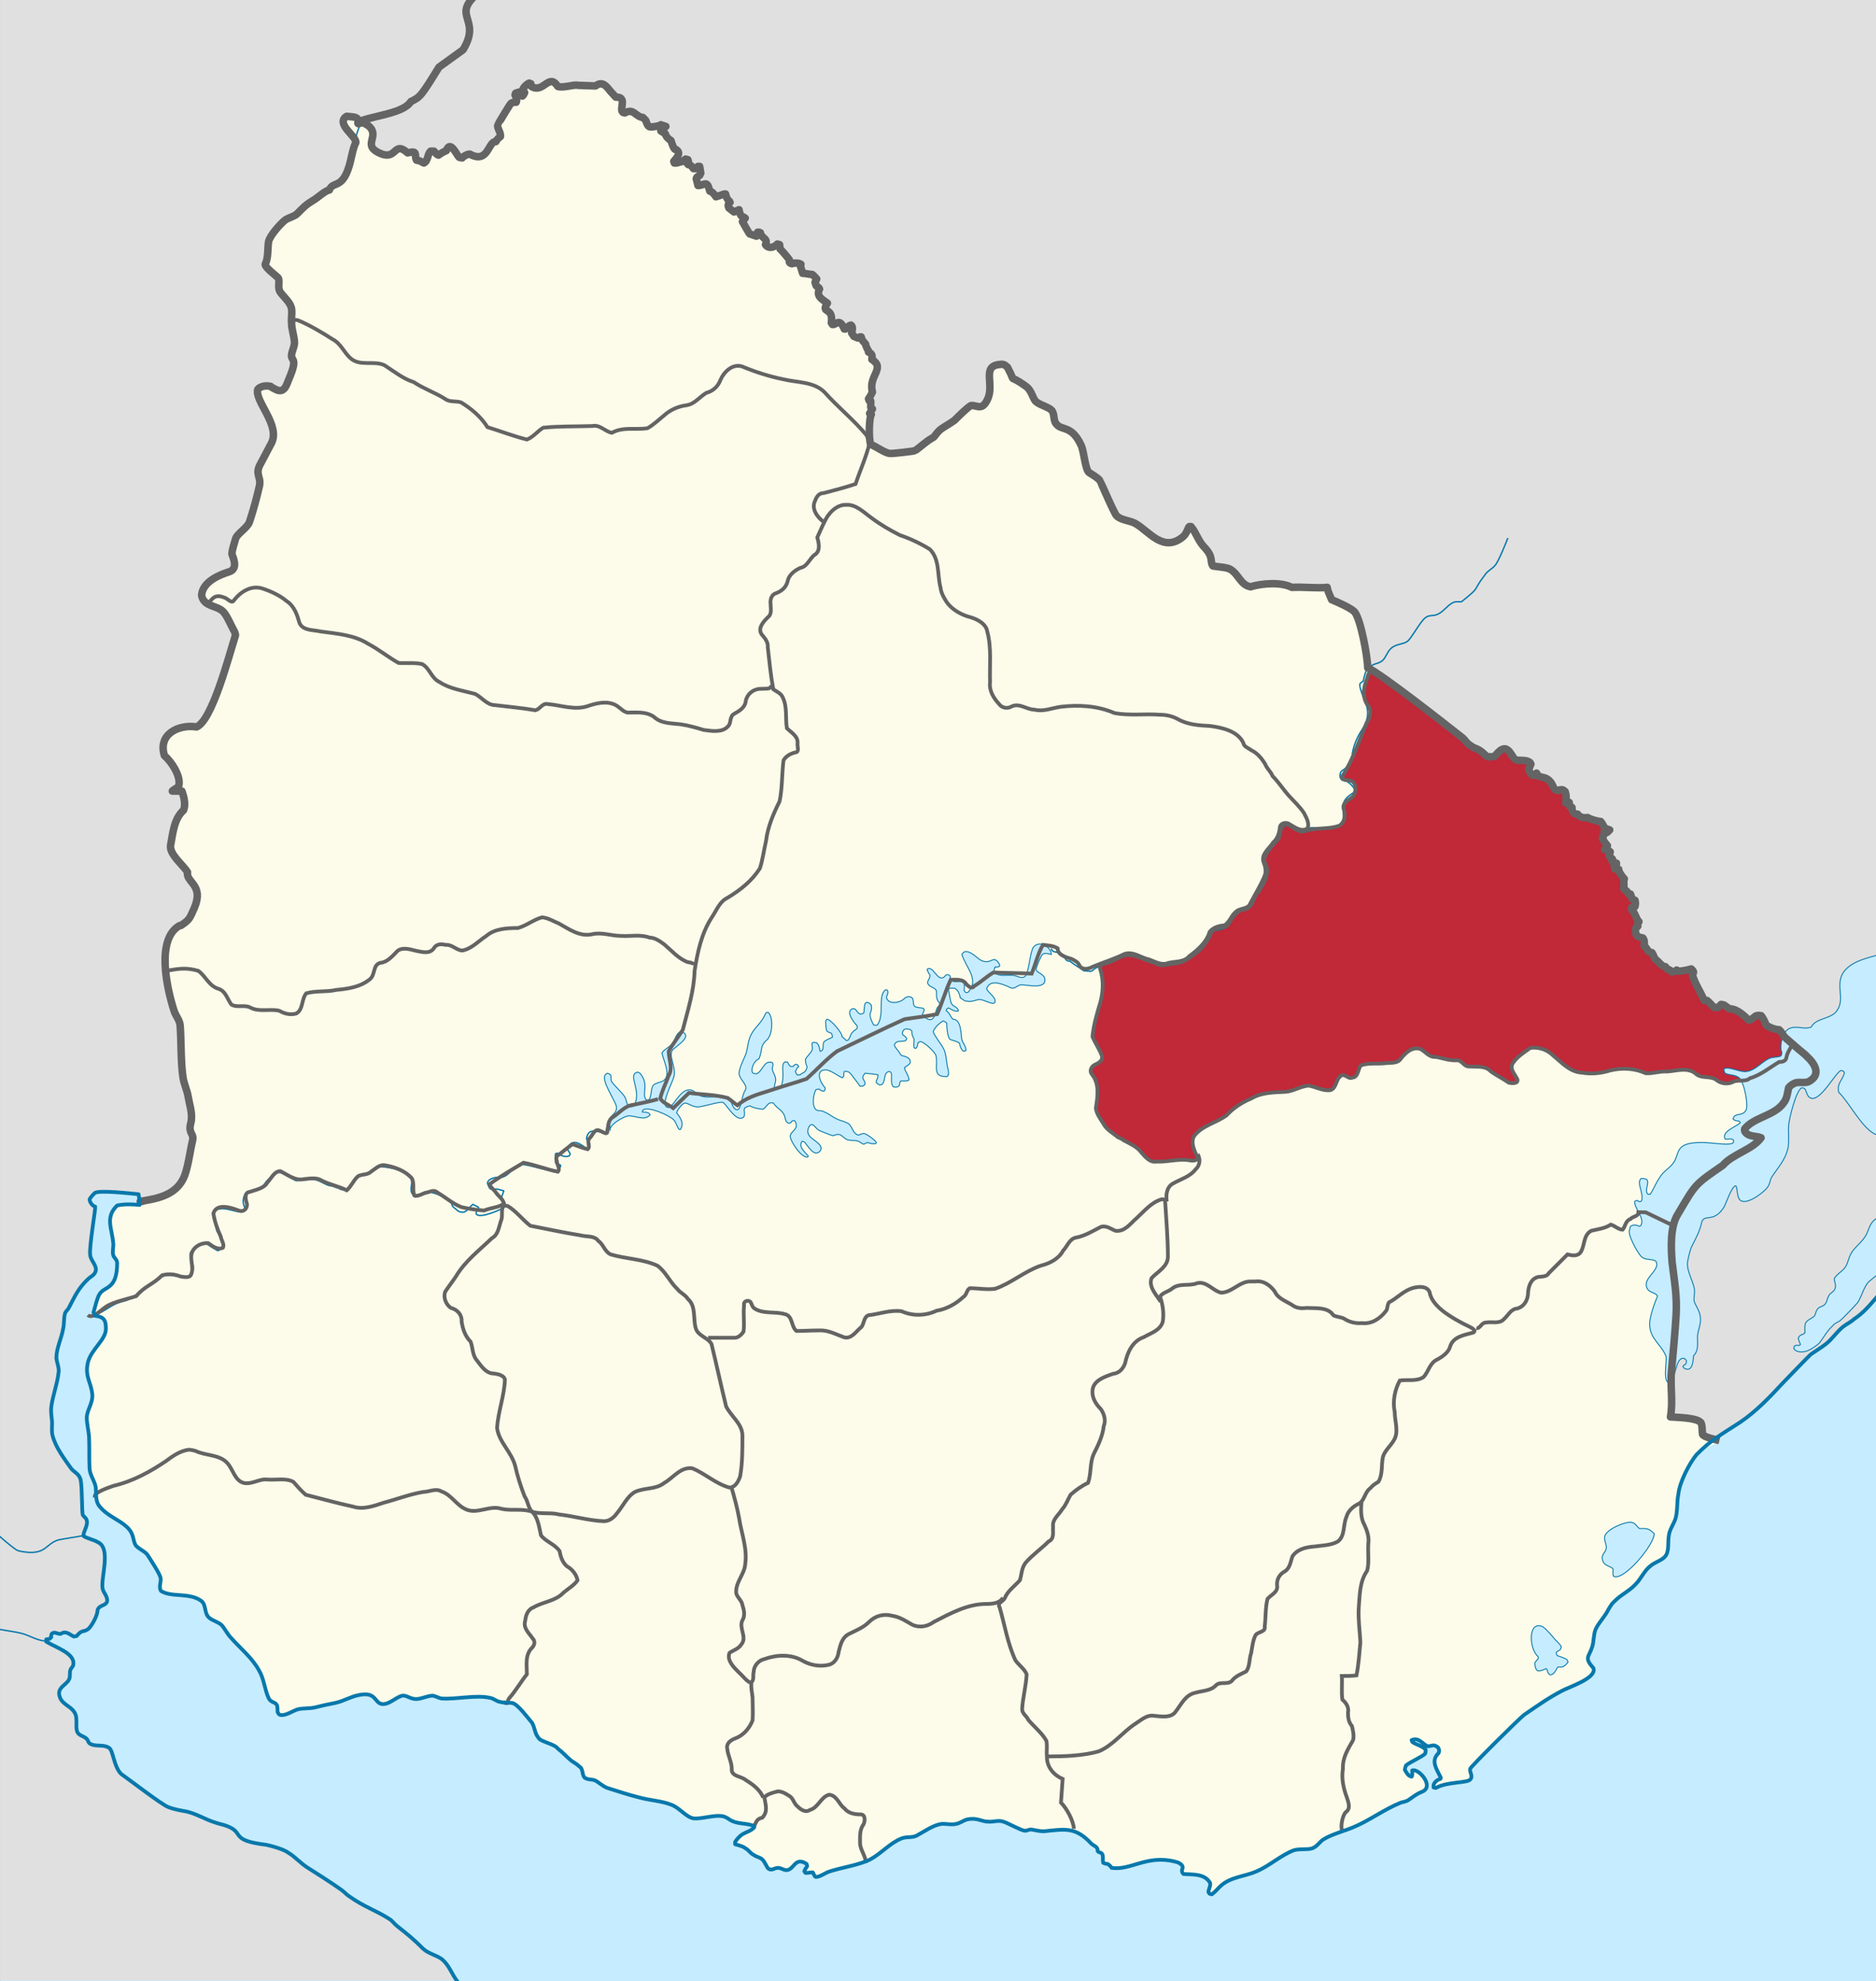
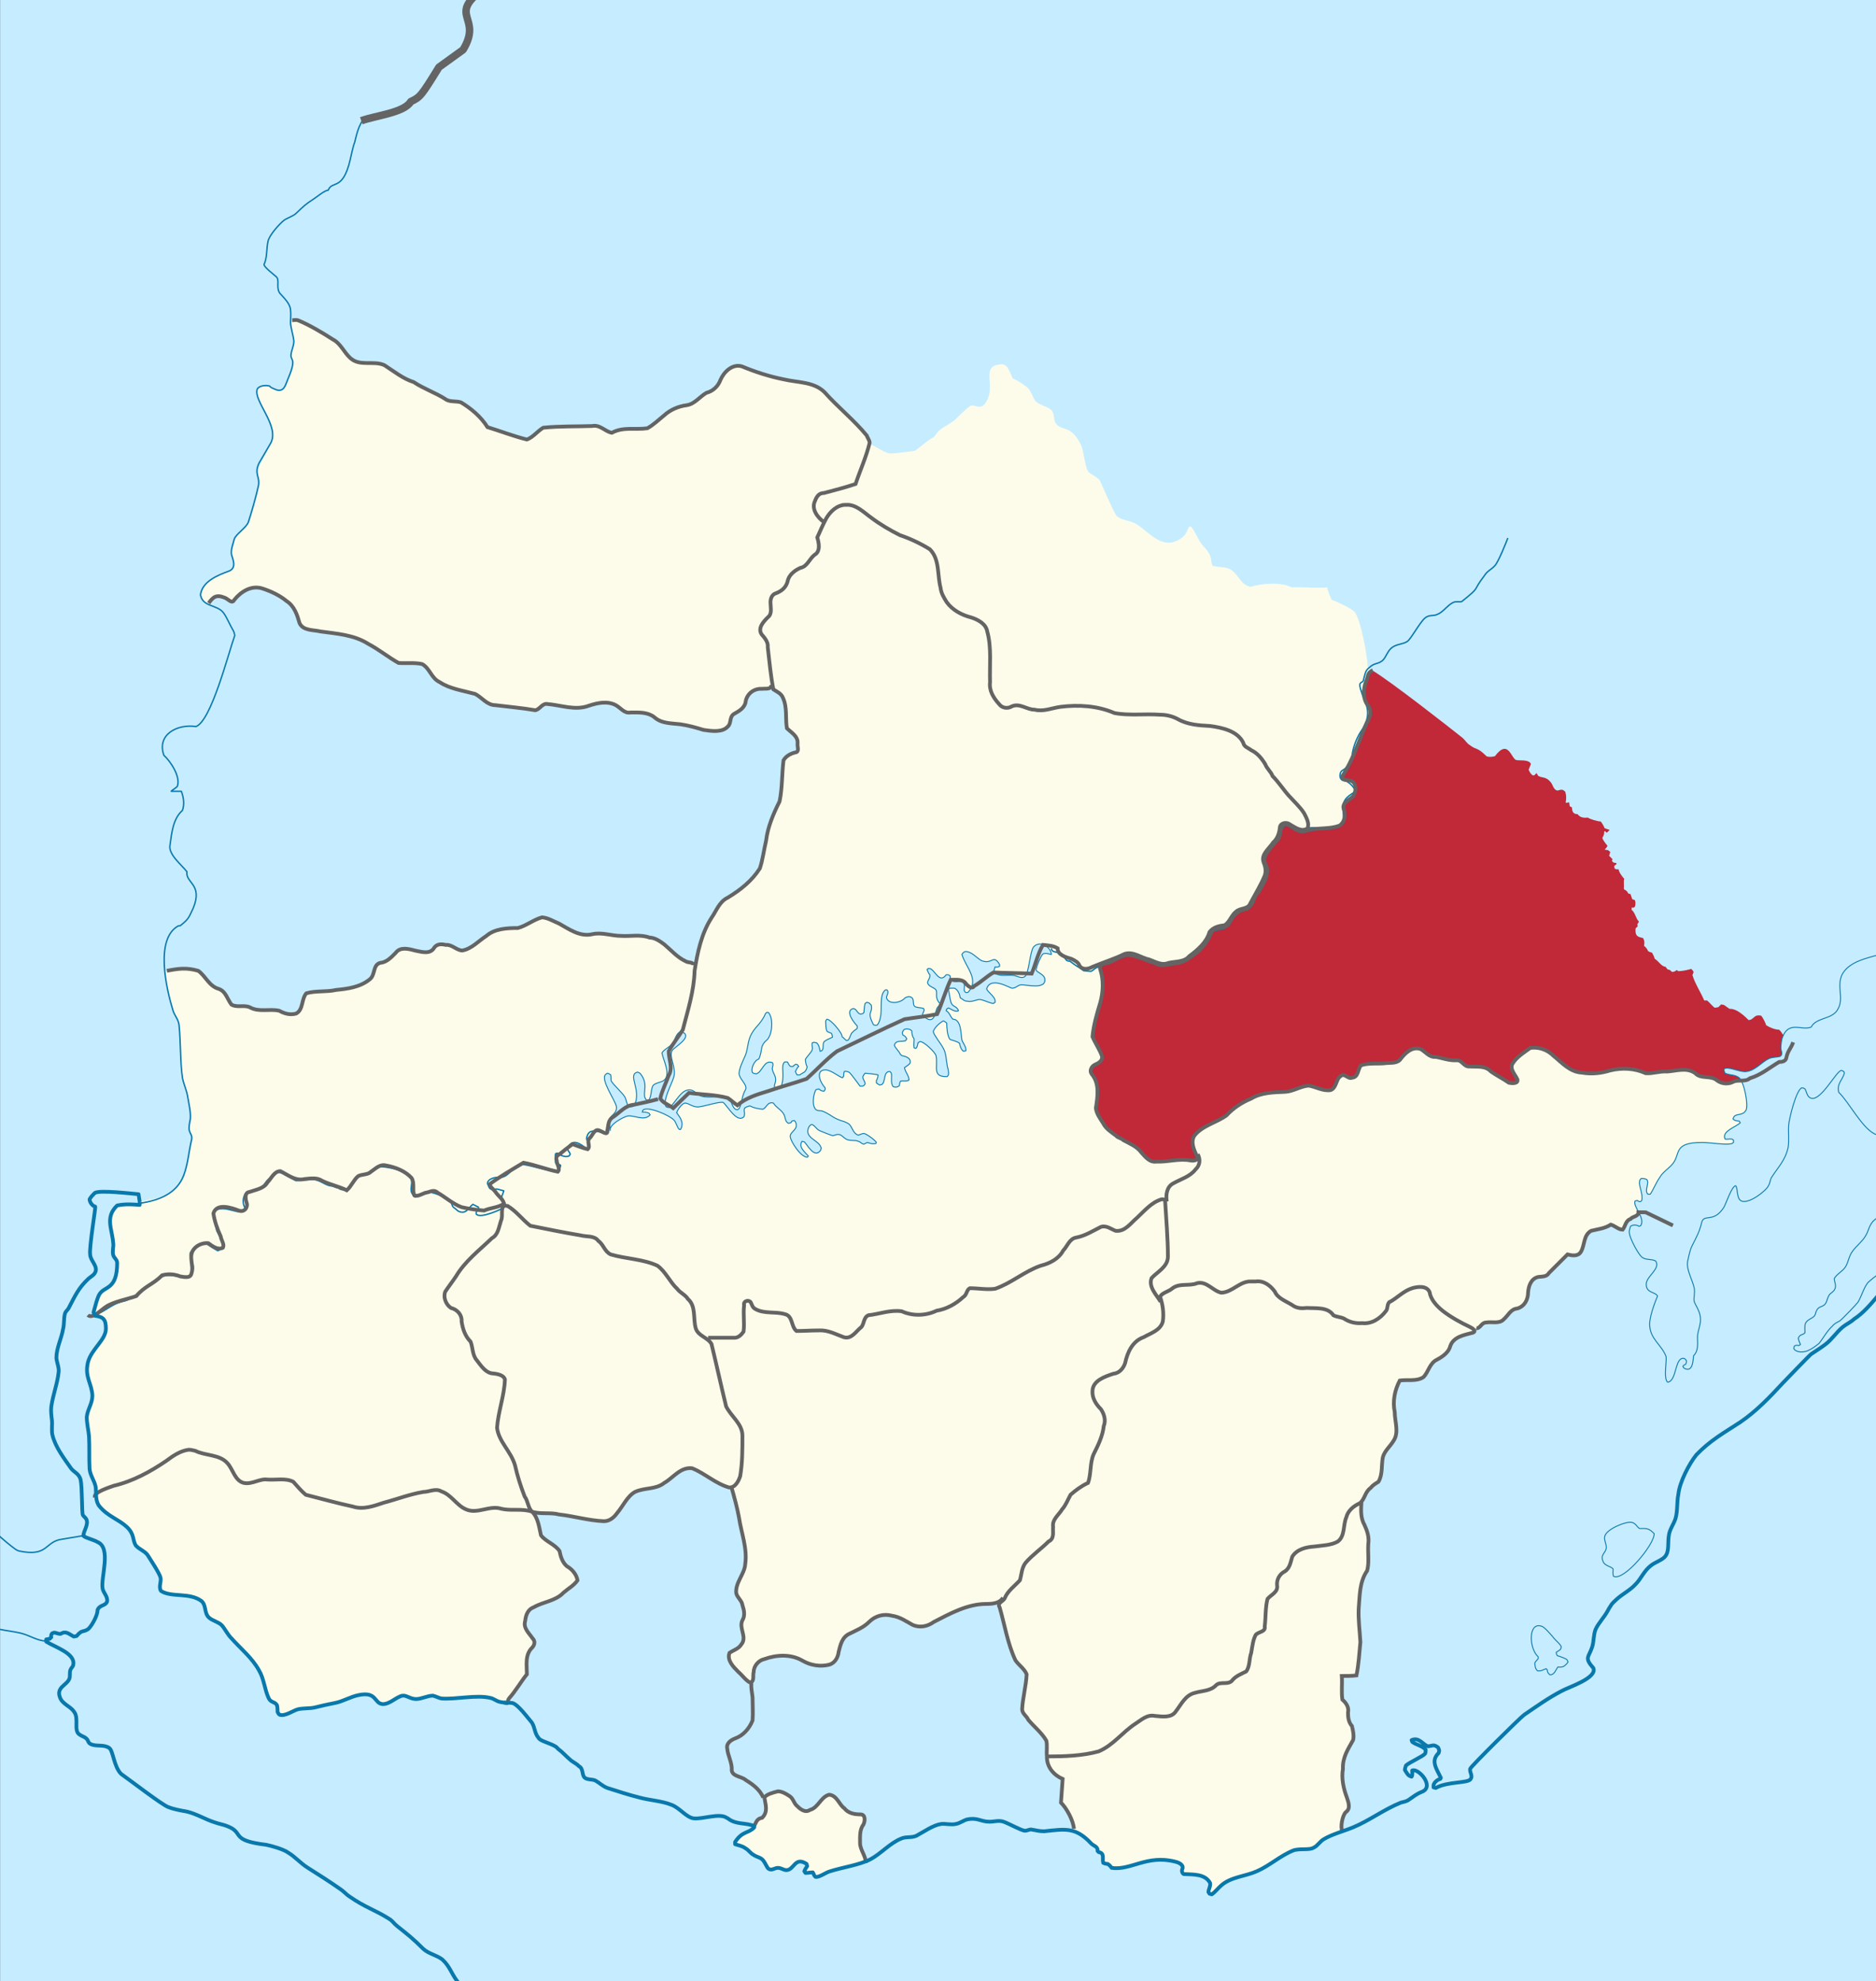
<svg xmlns="http://www.w3.org/2000/svg" version="1.0" width="1000" height="1056" xml:space="preserve">
  <rect width="100%" height="100%" fill="#333333" stroke="none" />
  <switch>
    <g>
      <path fill="#C6ECFF" d="M.05 0h3000.001v3168H.05z" />
-       <path fill="#E0E0E0" d="M.05 0v1055.699h243.6c-2.4-3.6-3.9-7.5-7.2-10.5-3-2.699-7.2-3-10.2-6-6-5.399-8.1-7.5-14.399-12.3-1.2-.899-2.101-2.7-3.601-3.6-7.8-4.5-13.2-6-21.3-12-1.5-.601-3.3-2.7-5.1-3.9-5.7-4.2-11.7-7.5-17.4-11.399-3.6-2.4-6.6-5.7-10.2-8.101-2.399-1.5-9-3.6-12-4.2-19.5-2.1-11.1-6-20.399-9.899-2.4-.9-4.5-1.2-6.9-1.8-5.1-1.801-9.6-4.5-15-6-3-.601-6.6-1.2-9.6-2.101-3-.899-21.601-15-25.2-18-3.9-3.899-4.5-12.3-6.3-13.8-3-2.1-6.9-.3-9.9-1.8-1.8-.9-1.2-2.4-2.1-3.3-1.2-.9-3-.9-4.2-1.801-3-2.399.3-8.699-2.7-12.6-2.1-3-6.6-3.9-7.8-7.5-1.5-5.1 4.2-6.6 5.399-9.6.601-1.801 0-3.301.601-4.801.3-1.199 1.2-1.8 1.5-3 .899-6-9.9-9-14.4-12.3l-.3-.899c.6-.301 1.5-.301 2.1-.601l.9-.6c0-.9 0-1.8.6-2.4l.9-.3c1.2 0 2.1.9 3.3.9 3-1.801 4.8 0 7.2 1.199h1.2c3-3.6 3.3-1.8 6-3.6 2.1-1.5 5.399-8.1 5.1-10.5 1.5-3 4.5-2.1 5.101-4.5.899-2.7-1.801-4.5-2.101-6.9-.899-6.3 4.8-21.899-3-24.899-1.5-1.2-6-2.101-7.2-3-.3-2.7 3-6 1.5-9.3-.6-.9-1.5-1.2-2.1-2.101-.3-.899 0-15-1.2-18.899-.899-3.301-3.3-3.601-5.1-6-3.601-5.101-8.4-11.4-9.9-17.4-.6-2.4.3-5.7 0-8.1-.3-2.4-.6-5.101-.3-7.5.9-6 3.3-12 3.9-18 0-2.4-1.2-5.101-1.2-7.5 0-5.7 2.399-10.5 3.6-15.601.3-2.7 0-5.399.601-7.8.3-1.5 1.8-2.4 2.399-3.6 3.3-6 5.101-10.2 10.2-15 1.5-1.5 3.6-2.4 3.9-4.5.899-3.301-2.7-6-3-8.7-.301-3.601 3.3-24.9 2.699-25.5-1.5-.601-2.699-2.7-2.699-4.2.6-.9 1.8-2.1 2.399-3.3 2.4-1.5 19.8.3 23.7.6l.3 3.9c9.9-1.5 19.8-3.601 23.7-13.8 2.1-6 2.7-12.301 4.2-18.9.6-2.4-.601-3-1.2-5.1-.6-2.101.6-4.2.6-6.301.301-3.899-1.199-8.399-1.8-12-.6-3.3-2.1-6.6-2.7-9.899-1.199-7.8-.899-18.9-1.5-27.601-.3-3.3-2.399-5.1-3.3-8.399-3.6-10.8-9.899-37.8 3-45h.601c5.1-3.3 4.8-4.2 7.199-9.3 5.4-12.601-4.5-13.5-3.6-19.2-2.4-3.9-9.9-9.601-9-14.4 1.2-6.3 1.8-14.1 6.9-18.6 1.199-3.3.3-7.2-.9-10.2h-5.1c0-.3 2.699-1.8 3.3-2.399 1.8-5.4-3.9-13.5-7.5-16.801-3.601-11.1 7.5-16.5 17.1-15 8.4-3.3 17.4-38.399 20.7-48.6.3-.6-.6-2.7-.9-3-1.5-2.7-3-6.6-5.1-9.3-3.3-4.5-10.8-2.7-12-9.3.6-7.2 9.3-10.801 15-12.9 4.8-1.5 1.5-7.8 1.2-9 0-2.4 1.2-5.4 1.8-7.8.6-3 6.3-6 7.5-9.3 2.1-6.301 3.9-12.9 5.4-19.5.899-4.801-2.7-6 .6-11.7l5.7-11.101c5.1-9.3-9.3-22.5-7.2-28.8 1.5-1.5 4.8-1.8 6.9-1.2.3.601 1.5.9 2.399 1.5 5.101 2.7 6-2.699 7.5-6 4.8-11.399.601-9 1.2-12.6.3-2.1 1.8-4.8 1.5-6.9-.3-3.3-1.5-6.6-1.5-9.6-.3-2.4.3-5.1 0-7.5-.3-3.3-3.9-6.3-5.7-8.7-2.399-2.7 0-6.899-1.8-8.399-1.2-1.2-6.6-5.101-6.6-6.9 1.8-3.6 1.199-8.1 1.8-12 .6-3.3 6.6-9.9 9-11.7 1.8-1.2 4.8-1.8 6.3-3.3 3.9-3.9 4.2-4.5 9.6-7.8 1.801-1.2 5.4-4.5 7.5-4.8 2.101-5.4 7.5.6 11.4-15.9.6-2.7 1.5-7.2 2.7-9.3.6-3.3-9.9-9.3-5.7-13.5l.9-.601 3 .301c6.3.6 0 5.399 5.1 2.699 0 0 4.2 1.5 5.4 4.5 2.1 4.801-4.801 8.7 5.1 12.601 8.1 3 6.6-7.2 14.1-.601 6-1.5 3 1.2 4.5 3.9h1.5l2.4 1.2c2.4-1.2 1.8-4.5 3.6-6h1.801c.899.6 1.199 1.8 2.399 2.1 1.2-.899 2.7-1.8 4.2-2.399 2.1-6 5.4 2.399 6.9 3.6l1.5.3c.6-.899 3.899-2.7 4.5-1.8 9.6 4.8 9.3-7.2 13.5-6.9.6-1.199 1.5-2.1 2.399-2.699.3-2.101-1.5-3.9-1.5-6 0-.301 6.3-10.801 6.9-11.4.6-.9 2.1-.9 3-.9.6-1.199 0-3-.601-3.899l.601-.9 1.5-.6 1.8 2.1.6-.6.601-1.2-.9-1.8c.601-1.5 2.101-2.7 3.3-3.3l.9.3v1.5c6.9 3.899 9.6-7.8 14.4 0 3.3.899 8.4-1.2 10.8-.3H317.449c3.9-2.7 5.7 0 8.101 2.699l2.7 3.301c7.199-.301.3 8.1 4.8 8.1 4.8-2.4 5.7 2.4 9.6 2.7l1.8 1.5c.301 1.2.301 3.6 2.101 3.6 0 0 4.8-.3 5.7-1.2l2.699.9-2.699 2.4s1.5.899 2.399 1.5c.3 1.5 1.8 3 3 3.6l.601 1.5s1.199 3.9 2.1 3.3c3 1.8.6 4.5-1.2 6.3l.3.601 1.2.3 3.3-.9 1.5-1.199 1.2.3.3.899-.6 1.2.6.601c1.2 0 2.101 1.199 2.7 2.1h1.2l1.2-1.2h.899l.601 3.601-.601 1.199c-.6.301-1.8.9-1.8 1.801l.9 3.6c3.6 0 4.8-3.6 6.3 3 1.5.3 2.4 1.8 3.3 3l4.5-1.8.6.3c.301 1.5.9 3 2.101 3.9l.3.6c-1.2.9-1.2 1.5-.6 3l2.699 2.1 2.7-1.199c.3 1.5.601 3.3 2.4 3.899l.6.601-1.2 1.8s3.301 6 3.9 6.6l3.6 1.2c.601-.6.601-1.5.601-2.1h.899l.601.3c.6 3.3 4.5 2.7 2.7 6.3 1.5 2.4 4.8 1.5 6.3-.3l1.2.3.3 2.4c.6.3 5.1 5.699 5.1 6-.6 1.199 1.2 1.8 1.2 1.8l.6-.601c1.2 0 3 0 4.2.9l-.3.9 1.2 3.899c1.8 0 3.3.601 5.1.601.9.6 1.5 1.5 2.4 2.399l-.9 2.101.3 1.5 1.801 1.199.3.601c-2.101 3.6 1.8 5.7 4.5 7.5-4.2 6 3 1.5 1.8 10.5l.6.6c2.101.601 3.601-3.6 6.301 2.7h.6l2.1-1.8.9-.3c1.2.899.9 3 .3 4.199l1.2 1.801 2.1 1.199 1.2-.899h.601l.6 1.8 1.8 2.1c0 .9 1.5 3.601 1.5 3.601v.6c2.101.601 2.101 2.101 1.8 3.9 7.5 4.8-2.1 8.7.301 17.399-.601 1.2-1.2 2.4-2.101 3.601l.3.899.9.301v3.3l.9 1.2-1.5 2.1.899.6c-1.2 1.2-1.5 13.5-.3 15.9 3 1.2 6.9 4.2 9.9 4.8.899.3 13.5-1.2 13.8-1.5 3-2.1 5.399-4.5 8.399-6.3.601-.3 1.2-.6 1.5-.9 1.5-1.5 2.4-3.3 4.2-4.5 2.101-1.8 4.5-2.699 6.9-4.5 1.8-1.8 6.899-6.899 8.7-7.8 2.1-.3 3.899 1.2 6 .3 1.5-.6 2.1-2.1 2.699-3.3 4.2-8.1-3.3-18 6.601-18.899 1.8-.301 2.7 0 4.2 1.5 5.399 10.199-.9 2.399 9.899 10.5 3.3 2.1 3.601 6.899 5.7 8.1 1.8 1.5 6.6 2.7 7.8 4.5 1.8 2.1.9 5.1 2.7 7.2 2.7 3.6 8.1.3 13.2 11.399 1.5 3.301 2.1 12.601 4.2 14.4 1.8 1.2 4.5 2.7 5.699 4.2.301.3 7.801 18 9 18.899 2.4 2.4 7.2 2.4 10.2 4.2 7.2 4.2 14.7 15.601 25.2 6.9 2.1-1.8 2.7-5.101 3.3-5.4h.9c3 3.601 3.899 7.8 7.2 11.101 5.1 5.399 2.699 7.5 4.8 9.899 2.7.601 6.6.601 9 1.8 4.5 2.7 5.399 8.4 10.8 9.301 5.7-1.801 16.2-2.7 21.6.3h.9c5.7-.3 13.5.899 18.3 0 .3 2.1 1.5 4.5 2.4 6.6 3 1.2 10.5 4.5 12.3 6.601 3.3 4.199 6.9 24.3 6.9 29.699 6.899 3 41.699 30.301 50.399 37.2 1.5 1.2 2.4 3 3.9 3.9 3.899 3 3.899.899 9 6 1.2.6 3.3.3 4.5 0 7.5-9.9 8.7 2.1 11.7 2.1 1.8.3 5.699-.3 7.199 1.5l.301.601-1.2 3c.3.899 1.2 2.399 2.1 3h.9l1.2-1.2 1.199 1.5c1.801 1.2 3.9.3 6.301 3.3 1.199 1.2 1.5 4.2 3.899 4.5.601-.3 2.101-.6 2.7-.3l1.2.899c.6 1.5.6 3.601.3 5.4v.6l1.8-.3.601 2.1.899.601c0 2.1.601 3.6 3 3.3 1.2 2.1 3.3 2.4 5.4 1.8 1.2 1.2 5.399 2.4 6.6 2.4.9.6 2.101 2.7 2.4 3.6l2.399.9-.899 1.2-.601.3-.6-.9-.6.3c.3.9-.301 2.4-.9 3.301 0 .899 2.1 3.6 2.7 4.199 0 .601-1.2 1.5-1.5 2.101h1.5l1.5 1.2-.601 2.1 1.801 1.8v.9c0 .3 0 .6.3.899l1.8.301v.6l-.9.6-.3.601.3 1.2.9.3h1.2c0 1.5 2.1 4.2 3 5.1-.601.9 0 3.601-.3 4.8l.3.9c.899.3 1.8 1.2 2.1 2.1l1.2.301.6 2.699 1.801.601c.3.899.3 2.399 0 3.3l-.9.6h-.9v1.2c2.101 1.8 2.101 4.5 3.9 6.3l-.9 1.5v.9l-.899 1.2c-.3 3.6.6 4.5 3.899 4.8 1.2 1.5.9 3 .601 4.5.899.6 1.8 1.8 2.1 2.7.601.6 1.2.6 2.101.899.6.9 1.199 2.101 1.5 3.301 2.1 1.199 3.6 4.199 5.699 4.199l1.5 1.5c.601 0 1.5.601 1.801 1.2.899.3 2.1-.3 2.399-.899l.9.6c2.1 0 5.1-.9 7.2-1.2.6.601 1.199 1.2 1.199 2.101l-.3 1.199c1.2 4.801 3.9 8.7 6 13.5h1.5c1.2.601 3.3 3.601 4.2 3.9l1.8-.3 1.5-1.5h1.5l3.3 2.399c3.301-.3 7.5 3.601 9.9 6l1.2-.3c2.1-1.2 1.8-2.7 5.399-2.1.9.899 2.4 3.899 2.7 5.1 1.8 1.2 4.8 2.101 6.9 2.101 1.5 1.5 2.1 3.3 3.6 4.5l6.9 6.3c3.899 3.3 2.399 1.8 4.5 3.899 4.2 3.9 7.5 9.301.899 13.2-1.5.9-4.8.3-6.6.601-1.5 0-3.3 1.5-4.2 2.699-.6 2.7-.899 6-2.7 8.101-4.8 6.6-15.6 7.5-20.699 13.8-.301.6 0 1.5.3 2.1 2.1 2.4 5.7 1.5 8.399 2.7-4.5 6.3-15.3 8.7-20.399 14.7-15.3 10.2-14.4 9.9-24 26.1-4.2 6.601-3.9 18.301-3 25.801 1.2 9.899 2.399 18 2.1 27.899-.6 9.9-1.5 19.5-2.399 29.101-.9 8.399.899 16.8-.601 25.199 3.3.301 13.8.301 16.2 3 .9 1.5.6 4.5.9 6.301.6 1.199 4.199 2.1 6.899 2.699 4.2-3.3 8.7-6 13.5-9.3 8.7-5.7 15.9-13.2 22.8-20.7 1.801-1.8 14.4-14.699 15.301-15.6 2.399-1.8 5.1-3.3 7.5-5.1 3.3-2.4 5.699-6.301 9-9 2.1-1.801 4.5-2.7 6.6-4.2 3.9-3 7.5-7.2 10.8-10.8V0H.05zm907.501 773.4c-.601.601-1.5 1.2-2.4 2.7.9-1.2 1.499-2.1 2.4-2.7z" />
-       <path fill="#FEFEE9" d="M192.95 65.3s4.2 1.2 5.4 4.2c2.1 4.8-4.801 8.7 5.1 12.6 8.1 3 6.6-7.2 13.8-.6 6-1.5 3.3 1.2 4.8 3.899l1.5.301 2.4 1.199c2.4-1.199 1.8-4.8 3.6-6.3h1.801c.6.601 1.199 1.8 2.399 2.101 1.2-.9 2.7-1.801 4.2-2.4 2.1-6 5.4 2.4 6.9 3.6l1.5.301c.6-.9 3.899-2.7 4.5-1.801 9.6 4.801 9.3-7.199 13.5-6.899.6-1.2 1.5-2.101 2.399-2.7.3-2.1-1.5-3.9-1.5-6 0-.3 6.3-10.8 6.9-11.4.6-.899 2.1-.899 3-.899.6-1.2 0-2.7-.601-3.9l.301-.899 1.8-.601 1.8 2.101.6-.601.601-1.2-.9-1.8c.601-1.5 2.101-2.7 3.3-3.3l.9.3.3 1.5c6.601 3.9 9.3-7.5 14.101 0 3.3.9 8.4-1.2 10.8-.6l8.7.3h.6c3.601-2.7 5.7 0 7.801 2.7l3 3.3c7.199-.3.3 8.1 4.8 8.4 4.8-2.7 5.7 2.1 9.6 2.399l1.5 1.5c.601 1.2.9 3.601 2.7 3.601 0 0 4.5-.301 5.4-1.2l2.699.899-2.699 2.4s1.5.9 2.399 1.5c.3 1.5 1.8 3 3 3.6l.601 1.801s1.199 3.6 2.1 3c3 1.8.3 4.5-1.2 6.3l.3.899h1.2l3.3-.899 1.5-1.2 1.2.3.3.9-.6 1.2.6.6c1.2 0 2.101 1.2 2.7 2.1h1.2l1.2-1.199h.899l.601 3.6-.601 1.2c-.6.3-1.8.899-1.8 1.8l.9 3.6c3.6 0 4.8-3.3 6.3 3 1.5.301 2.4 1.801 3.3 3l4.5-1.5h.6c.301 1.5.9 3 2.101 3.9l.3.6c-1.2.9-1.2 1.801-.6 3L391.25 113l2.7-1.2c.3 1.5.601 3.6 2.4 3.9l.899.6-1.5 1.8s3.301 6 3.9 6.601l3.6 1.199c.601-.6.601-1.5.601-2.1h.899l.601.3c.6 3.3 4.2 2.7 2.7 6.3 1.5 2.4 4.8 1.5 6.3-.3l1.2.3.3 2.4c.6.3 5.1 5.7 5.1 6-.899 1.5 1.2 1.8 1.2 1.8l.6-.3c1.2 0 3-.3 4.2.6l-.3.9 1.2 3.9c1.8 0 3.3.6 5.1.6.9.6 1.5 1.5 2.4 2.4l-.9 1.8.601 1.8 1.5 1.2.3.6c-2.101 3.9 1.8 5.7 4.2 7.5-3.9 6 3.3 1.5 2.1 10.5l.6.9c2.101.3 3.601-3.9 6.301 2.399h.6l2.1-1.8.9-.3c1.2.9.6 3 .3 4.2l1.2 1.8 2.1.9 1.2-.601h.601l.6 1.8 1.8 2.101c0 1.2 1.5 3.6 1.5 3.6v.601c2.101.899 2.101 2.1 1.8 3.899 7.5 4.8-2.1 8.7.301 17.4-.601 1.2-1.2 2.399-2.101 3.6l.3.9.9.3v3.3l.9.9-1.5 2.399.897.602c-1.2 1.2-1.5 13.5-.3 15.899 3 1.2 6.9 4.2 9.9 4.801.899.3 13.5-1.2 13.8-1.5 3-2.101 5.399-4.5 8.399-6.301.601-.3.9-.6 1.5-.899 1.2-1.5 2.4-3.3 4.2-4.5 2.101-1.5 4.5-2.7 6.9-4.5 1.8-1.8 6.899-6.9 8.7-7.8 2.1-.301 3.899 1.199 6 .3 1.199-.601 2.1-2.101 2.699-3.3 4.2-8.101-3.3-18 6.601-18.9 1.8-.3 2.7 0 4.2 1.5 5.399 10.2-.9 2.4 9.899 10.2 3.3 2.399 3.601 7.2 5.7 8.399 1.8 1.5 6.6 2.7 8.1 4.5 1.5 2.101.601 5.4 2.4 7.2 2.7 3.601 8.1.3 13.2 11.4 1.5 3.3 2.1 12.899 4.2 14.399 1.8 1.2 4.5 2.7 5.699 4.2.301.3 7.801 18 9 18.9 2.4 2.399 7.2 2.399 10.2 4.2 7.2 4.199 14.7 15.6 25.2 6.899 2.1-1.8 2.7-5.1 3.3-5.399h.9c3 3.6 3.899 7.8 7.2 11.1 5.1 5.4 2.699 7.5 4.5 9.9 3 .6 7.199.6 9.3 1.8 4.5 2.7 5.399 8.399 10.8 9.3 5.7-1.8 16.2-2.7 21.9.3h.6c5.7-.3 13.2.601 18.3 0 .3 2.101 1.5 4.5 2.4 6.601 3 1.199 10.5 4.5 12.3 6.6 3.3 4.2 6.9 24.3 6.9 29.7 6.899 3 41.699 30.3 50.399 37.2 1.5 1.199 2.4 3 3.9 3.899 3.899 3 3.899.9 9 6 1.2.601 3.3.3 4.5 0 7.5-9.899 8.7 2.101 11.7 2.101 1.8.3 5.699-.301 7.199 1.5l.301.6-1.2 3c.3.9 1.2 2.4 2.1 3h.9l1.2-1.2.899 1.5c2.101 1.2 4.2.3 6.601 3.3 1.199 1.2 1.5 4.5 3.899 4.5.601-.3 2.101-.6 2.7-.3l1.2.9c.6 1.8.6 3.6.3 5.399V428l1.8-.301.3 2.101 1.2.6c0 2.101.601 3.601 3 3.601 1.2 1.8 3.3 2.1 5.4 1.8 1.2.899 5.399 2.1 6.899 2.1.601.601 1.801 2.7 2.101 3.601l2.7.899-1.2 1.2-.601.3-.6-.899-.6.3c.3.899-.301 2.399-.9 3.3 0 .9 2.1 3.6 2.7 4.2 0 .6-1.2 1.8-1.5 2.1l1.8.3 1.2.9-.601 2.1 1.801 1.801-.301.899c.301.3.301.601.9.9l1.5.3v.6l-.9.601-.3.6.3 1.2.9.3h1.2c0 1.5 2.1 4.2 3 5.101-.601.899 0 3.6-.3 5.1l.3.6c.899.301 1.8 1.2 2.1 2.101l1.2.3.9 2.7 1.5.6c.3.9.3 2.4 0 3.3l-.601.601h-1.2v1.2c2.101 1.8 2.101 4.5 3.9 6.3l-.9 1.5.301.899-1.2 1.2c-.3 3.601.6 4.5 3.899 5.101.9 1.199.9 2.699.601 4.199.899.601 1.8 1.801 2.1 2.7.601.601 1.2.601 2.101.9.6.899 1.199 2.1 1.5 3.3 2.1 1.2 3.6 4.2 5.699 4.2l1.2 1.5c.9 0 1.8.6 2.101 1.2.899.3 2.1-.301 2.699-.9l.9.6c1.8 0 4.8-.6 6.9-1.199.6.6 1.199 1.199 1.199 1.8l-.6 1.5c1.5 4.8 4.2 8.7 6.3 13.5h1.5c1.2.899 3.601 3.899 4.2 3.899l1.8-.3 1.5-1.5 1.5.3 3 2.101c3.601-.3 7.8 3.6 10.2 6l1.2-.3c2.1-1.2 2.1-2.7 5.399-2.101.9.9 2.4 3.9 2.7 5.101 1.8 1.199 4.8 2.399 6.9 2.399 1.5 1.2 2.1 3.3 3.6 4.5l6.9 6c3.899 3.3 2.399 1.8 4.5 3.9 4.2 3.899 7.5 9.6.899 13.2-1.5.899-4.8.3-6.6.6-1.5.3-3.3 1.5-4.2 2.7-.6 2.7-.899 6-2.7 8.1-4.8 6.9-15.6 7.5-20.699 13.8-.301.601 0 1.5.3 1.801 2.1 2.699 5.7 1.8 8.399 3-4.5 6.3-15.3 8.699-20.399 14.699-15.3 10.5-14.4 9.9-24 26.101-4.2 6.6-3.601 18.3-3 25.8 1.2 9.9 2.7 18 2.1 27.9-.6 9.899-1.5 19.5-2.399 29.1-.9 8.4.899 16.8-.601 25.2 3.3.3 13.8.3 16.2 3 .9 1.5.6 4.5.9 6.3.6 1.5 7.8 3 9 3.3-8.4 6-4.5 0-11.4 7.8-4.5 4.801-9.3 14.4-10.2 20.7-.6 4.5-.3 8.7-1.5 13.2-.899 3-3 6-3.3 9-.6 3.3.3 8.4-1.8 11.1-1.5 1.801-6 3.301-7.8 4.801-3.601 2.699-5.4 6.899-8.101 10.199-3 3-7.2 5.101-10.2 8.101-1.199.899-2.399 1.8-3 3-.6 1.2-1.5 2.1-2.1 3-1.8 3.3-4.5 6.3-6 9.6-1.2 3-.9 6.601-1.8 9.601-2.101 5.699-4.8 5.699.6 11.1 2.101 5.4-13.5 10.5-17.1 12.3-6.9 3.9-13.5 8.4-19.8 12.9-2.4 1.5-28.5 27.6-28.801 28.8-.3 1.8 1.5 3.6.301 5.4-1.5 2.1-12.601.899-18.601 4.5l-1.2-.301v-.907c.301-1.5 2.101-3 3.601-3.3l.3-.9c-2.1-4.5-6-8.7-1.2-12.9l.3-1.199c0-.601-.3-1.5-.6-2.101-2.7-1.8-3-.6-5.4-.3-3-.9-4.8-5.1-8.699-3.3v.899c2.1 1.2 5.699 2.101 7.5 4.2 0 .601 0 1.2-.301 1.8-1.5 1.5-8.399 4.5-10.199 6.601-.301.6-.601 1.8-.601 2.399 1.2 1.5 1.5 3 3.601 3.601.3-1.2 0-2.4 0-3.601 3.6-1.199 12.6 8.7 5.399 11.7-3 1.2-4.2 2.4-6.899 4.2-1.2.6-3 .9-4.2 1.5-9 3.3-16.8 9.6-25.5 13.2-5.101 2.1-11.101 3.6-15.9 6.3-1.8.9-3 3.3-5.1 4.5-2.4 1.2-7.5 0-10.8 1.5-6.9 2.7-12.9 8.1-19.5 11.1-6 2.4-13.801 3-18.9 7.2-1.8 1.5-3.3 3.601-5.1 5.101l-1.2-.301-.601-.899c0-1.8 1.2-3.3.9-4.8-3-5.101-9.3-4.801-14.1-4.801-.9-.6-1.2-2.1-.601-3 .601-2.1-2.399-3.3-4.2-3.899-15-3.9-23.699 5.1-33.6 3.3-.6-.6-1.2-1.5-2.1-2.1-.9 0-1.801 0-2.4-.601-.6-2.1.9-4.8-2.4-5.399l-.899-.9c.6-2.1-1.8-2.4-3-3.6-8.4-9.301-13.8-7.801-25.5-6.9-2.4.3-4.2-.6-6.3-.6-1.5-.301-2.4.6-3.601.3-1.8 0-9-3.601-11.399-4.5-2.7-.9-5.101 0-7.5 0-4.801-.3-6.601-2.7-12.301-1.5-1.8.6-3.899 2.1-5.699 2.7-2.4.6-5.7-.601-8.101 0-4.2.6-9.3 3.899-13.2 6-2.399 1.5-5.399.6-7.8 1.8-6 2.399-11.1 7.8-16.8 11.1-5.7 3-14.4 3.9-21 6-2.4.9-5.4 3.601-7.8 3.3-.9-.6-.9-1.8-1.5-2.699-1.2 0-2.7.3-3.9.3l-.6-.601c.3-1.199.899-2.1 1.2-3v-1.2c-6.601-4.2-6.9 3.3-10.801 3.3-1.8 0-3-1.2-4.8-.9-1.5 0-2.7 1.2-4.5.601-1.5-.601-2.399-4.5-4.2-5.7-.899-.601-2.699-1.2-3.899-1.8-1.5-.9-2.7-2.7-4.5-3.9-1.8-.9-3.601-1.2-5.4-2.1v-.9c3.601-6 6.9-4.8 10.2-7.8v-.9c-4.5-2.1-9.6-.3-14.1-3.899l-.601-.601c-3.899-2.7-12.899 1.2-18 .601-3.899-.601-6.899-5.7-11.399-7.5-5.4-1.801-11.7-2.4-17.101-3.601-6-1.5-11.399-3.6-17.1-5.399-2.7-.601-4.2-2.7-6.6-3.601-1.5-.899-3.9-.6-5.7-1.8-1.5-.9-.9-3.9-2.4-5.7l-1.2-1.2c-1.5-1.199-3.3-1.8-4.5-2.699-1.8-1.801-3.6-3.9-5.7-5.7-.3-.3-.899-.9-1.5-1.2-1.8-.9-3.899-1.8-5.7-2.7-1.5-.6-3-1.2-3.899-2.399-1.5-1.801-1.8-5.4-3.3-7.5-1.801-2.7-7.5-10.2-10.2-10.5-2.101-.601-4.5 0-6.9-.601-1.8-.6-3.3-2.1-4.8-2.399-7.5-1.5-18.3 1.199-26.1.3-1.5 0-3-1.2-4.5-1.2-3 0-6.301 1.5-9.301 1.5-3 .3-4.8-1.8-6.6-1.5-3.6.3-6.9 4.2-10.8 4.2-4.8 0-3.3-6.601-12.9-4.5-4.5.899-8.399 3-12.6 3.899l-10.8 2.7c-3 .601-5.7.3-8.7.9-3 .6-6.9 3.6-9.9 3-.6-.3-.899-.9-1.2-1.5 0-1.2 0-2.4-.3-3.601-1.5-2.1-3.3-1.199-4.5-3.899-2.1-4.5-2.7-10.5-5.1-14.7-3.9-6.6-9.9-11.7-14.7-17.1-2.1-2.4-3-5.101-5.4-7.2-1.8-1.5-4.5-2.101-6.3-3.601-3-2.399-1.2-6.899-4.2-9-6.3-4.8-15.6-2.1-21.6-5.699-1.5-1.801 0-4.801-.6-7.2-.601-2.4-5.101-9.3-6.601-11.7s-4.5-3.3-6.3-5.4c-2.1-3-.9-6-4.8-9.6-4.2-4.2-10.2-5.7-14.7-10.8-2.4-3-1.5-6.9-2.1-10.2-.601-3.6-2.7-6.6-3-10.2-.601-5.7 0-11.399-.301-17.1-.3-3.3-1.5-6.9-1.199-10.2 0-3.9 3-7.2 2.699-11.7 0-6.6-3.899-9.6-2.1-17.7 1.5-6.899 9.6-11.699 9.6-17.699 0-4.801-.899-6.601-6-7.2 0-.601-.6-1.2-.899-1.8.6-2.101 2.1-8.101 3.3-9.601 3-4.2 9.3-2.1 9.3-16.5 0-1.8-1.5-3-1.8-4.5-.6-1.8 0-4.2 0-6.3-.6-7.5-4.5-13.5 1.8-20.1 4.5-.601 8.4-.301 12.3 0l-.3-2.101c9.9-1.5 19.8-3.6 23.7-13.8 2.1-6 2.7-12.3 4.2-18.6.6-2.7-.601-3-1.2-5.4-.6-2.1.6-4.2.6-6.3.301-3.9-1.199-8.101-1.8-12-.6-3.3-2.1-6.3-2.7-9.9-1.199-7.8-.899-18.899-1.5-27.6-.3-3.3-2.399-5.101-3.3-8.101-3.6-11.1-9.899-38.1 3-45.3h.601c5.1-3.3 4.8-4.2 7.199-9.3 5.4-12.6-4.5-13.5-3.6-19.2-2.4-3.899-9.9-9.6-9-14.399 1.2-6.301 1.8-14.101 6.9-18.601 1.199-3 .3-6.899-.9-10.199h-5.1c0-.301 2.699-1.801 3.3-2.4 1.8-5.1-3.9-13.5-7.5-16.5-3.601-11.4 7.5-16.8 17.1-15.3 8.4-3.3 17.4-38.4 20.7-48.601.3-.6-.6-2.699-.9-3-1.5-2.699-3-6.6-5.1-9.3-3.3-4.2-10.8-2.7-12-9.3.6-7.2 9.3-10.8 15-12.6 4.8-1.801 1.5-8.101 1.2-9.301 0-2.399 1.2-5.399 1.8-7.8.6-3 6.3-6 7.5-9.3 2.1-6.3 3.9-12.9 5.4-19.5.899-4.8-2.7-6 .6-11.7l5.7-10.8c5.1-9.6-9.3-22.8-7.2-28.8 1.5-1.8 4.8-2.101 6.9-1.5.3.6 1.5.899 2.399 1.5 5.101 2.7 6-2.7 7.5-6 4.8-11.4.601-8.7 1.2-12.601.3-2.1 1.8-4.8 1.5-6.899-.3-3.3-1.5-6.601-1.5-9.601-.3-2.399.3-5.1 0-7.5-.3-3.3-3.9-6.3-5.7-8.699-2.399-2.7 0-6.9-1.8-8.4-1.2-1.2-6.6-5.1-6.6-6.9 1.8-3.6 1.199-8.1 1.8-12 .6-3.3 6.6-9.899 9-11.699 1.8-1.2 4.8-1.801 6.3-3.301 3.9-3.899 4.2-4.5 9.6-7.8 1.801-1.2 5.4-4.5 7.5-4.8 2.101-5.4 7.5.6 11.4-15.9.6-2.699 1.5-7.199 2.7-9.3.6-3.3-9.9-9.3-5.7-13.5l.9-.6 3 .3c6.314.601.014 5.401 5.114 3.001z" />
      <path fill="#FDFCEA" d="M558.05 936.3c9.3 0 18.9-.3 27.601-2.7 7.8-3.3 12.6-10.199 19.5-14.699 3.3-2.101 6.3-5.101 10.5-4.2 3.899.3 8.699 1.2 11.1-2.4 3-3.899 5.1-8.7 10.2-9.899 3.899-1.2 8.399-.9 11.399-4.2 2.4-2.101 6.601.3 8.7-2.7 1.8-2.1 4.8-3.3 7.2-4.5 2.1-2.7 1.5-6.6 2.7-9.9.6-3.3.899-6.899 2.399-9.6 1.5-1.8 5.4-1.5 4.801-4.5.6-4.8.3-10.2 1.5-14.7 2.1-2.399 5.699-3.6 5.1-7.2-.3-3 1.2-6 4.2-7.5 2.7-1.8 3-5.1 3.899-7.8 2.4-3.899 7.2-5.1 11.7-5.399 4.2-.601 9-.601 12.601-2.7 3.899-3 2.699-8.7 4.5-12.9.899-3.6 3.899-6 7.199-7.5.341-.26.631-.55.9-.859-.3 3.89-.59 8.67 1.5 12.26 1.5 3.3 2.7 6.6 2.1 10.5-.3 4.8.601 9.6-.6 14.1-4.2 6-3.9 13.5-4.5 20.101-.3 6 .6 12 .9 18-.601 6-.9 12-2.101 17.699-2.7.301-5.1.301-7.8.301.3 4.199-.3 8.399.3 12.6 2.101 1.8 3.601 4.2 3 6.9 0 2.699.3 5.1 2.101 7.199.6 2.4 1.199 5.4.6 7.5-2.7 4.801-5.7 9.301-5.4 15.301-.899 5.1.301 10.5 2.101 15.3.899 2.7 2.1 6-.601 7.8-1.8 1.8-3 8.1-1.8 10.2l.13.359c-3.37 1.171-6.779 2.381-9.729 4.04-1.8.9-3 3.301-5.101 4.5-2.399 1.2-7.5 0-10.8 1.5-6.899 2.7-12.899 8.101-19.5 11.101-6 2.399-13.8 3-18.899 7.2-1.801 1.5-3.301 3.6-5.101 5.1l-1.2-.3-.6-.9c0-1.8 1.2-3.3.9-4.8-3-5.1-9.301-4.8-14.101-4.8-.899-.601-1.2-2.101-.6-3 .6-2.101-2.4-3.3-4.2-3.9-15-3.899-23.7 5.101-33.6 3.3-.601-.6-1.2-1.5-2.101-2.1-.899 0-1.8 0-2.399-.6-.601-2.101.899-4.801-2.4-5.4l-.9-.9c.601-2.1-1.8-2.399-3-3.6-5.56-6.15-9.8-7.58-15.42-7.58l5.521-.52c-.3-4.5-3.9-11-6.9-14 .3-4.5.601-8.4.9-12.601-4.8-2.1-8.4-6.3-8.4-11.7v-.304z" />
-       <path fill="#FDFCEA" d="M414.65 954.901c-2.4.6-6 1.5-7.2 3.3h-.6c-1.8-4.2-5.4-6.9-9.3-9.3-2.4-2.101-6.9-1.801-7.5-5.101.3-4.2-2.1-7.8-2.4-11.7-.6-2.699 1.8-4.5 4.2-5.399 4.2-1.5 7.5-5.101 9.3-9.601.3-3.899 0-8.399 0-12.3-.3-3-.9-4.8-.6-7.5l-.6-.3c2.4-.9 1.2-4.2 1.8-5.7 0-3.3 2.7-6.3 5.7-6.899 6.6-2.4 14.4-2.7 20.4.899 4.2 2.4 9.3 3.3 14.1 2.101 3.3-.9 4.8-4.2 5.1-6.9.9-3.6 1.8-7.8 5.7-9.6 3.6-1.801 7.5-3.301 10.5-6.301 3.3-3.3 7.8-4.5 12.3-3.3 4.2.601 7.5 3 10.8 4.8 3.9 1.801 8.1.9 11.4-1.5 8.7-4.5 18-9.6 27.9-9.6 2.68 0 5.76-.2 7.779-1.88l.82.28c-1.17.939-2.44 1.739-1.4 3.399 2.7 9.3 4.2 19.2 8.4 28.2 1.8 2.7 4.8 4.5 6 7.5-.3 6.3-2.1 12.6-2.4 18.6 0 2.4 2.4 3.601 3.301 5.7 3 3.601 7.199 6.9 9.6 11.101.6 2.699 0 5.699.3 8.399v.3c0 5.4 3.601 9.601 8.4 11.7-.3 4.2-.601 8.101-.9 12.601 3 3 6.601 9.5 6.9 14l-5.521.52c-2.88 0-6.12.38-10.08.68-2.399.301-4.199-.6-6.3-.6-1.5-.3-2.399.6-3.6.3-1.8 0-9-3.6-11.4-4.5-2.7-.899-5.1 0-7.5 0-4.8-.3-6.6-2.7-12.3-1.5-1.8.601-3.9 2.101-5.7 2.7-2.399.6-5.7-.6-8.1 0-4.2.6-9.3 3.9-13.2 6-2.4 1.5-5.4.6-7.8 1.8-6 2.4-11.1 7.8-16.8 11.101-.83.439-1.73.83-2.68 1.18.01-3.19-3.02-6.63-3.02-10.08 0-3.3-.3-7.2 1.8-9.9.9-1.8 1.2-5.399-1.5-5.399-3.3 0-6.6-.601-8.7-3.3-2.7-1.801-3.9-6.9-8.1-7.2-4.5 1.2-5.7 6.899-10.2 8.1-2.7 1.8-5.4-.6-7.2-2.399-1.5-1.5-1.8-3.9-3.9-5.101-1.799-1.202-3.899-2.401-5.999-2.401zM753.05 943.7c2.62-.87 8.11 4.149 8.11 8.09 0 1.47-.76 2.8-2.71 3.61-3 1.199-4.2 2.399-6.9 4.199-1.2.601-3 .9-4.2 1.5-9 3.301-16.8 9.601-25.5 13.2-1.96.811-4.06 1.53-6.17 2.26l-.13-.359c-1.2-2.101 0-8.4 1.8-10.2 2.7-1.8 1.5-5.1.601-7.8-1.8-4.8-3-10.2-2.101-15.3-.3-6 2.7-10.5 5.4-15.301.6-2.1 0-5.1-.6-7.5-1.801-2.1-2.101-4.5-2.101-7.199.601-2.7-.899-5.101-3-6.9-.6-4.2 0-8.4-.3-12.6 2.7 0 5.1 0 7.8-.301 1.2-5.699 1.5-11.699 2.101-17.699-.301-6-1.2-12-.9-18 .6-6.601.3-14.101 4.5-20.101 1.2-4.5.3-9.3.6-14.1.601-3.9-.6-7.2-2.1-10.5-2.09-3.59-1.8-8.37-1.5-12.26 1.85-2.19 2.17-5.4 4.8-7.24 1.2-1.5 2.7-2.4 4.2-3.3 2.4-3.9 1.5-9 2.4-13.2.899-3.3 3.899-5.7 5.699-8.7 3-4.5.601-10.2.601-15.3-1.2-5.7 0-11.7 2.7-16.8 4.199-.601 9 .6 12.6-1.801 2.7-2.699 3.3-7.5 7.2-9.3 3.3-1.8 6.3-3.899 7.2-7.5 1.8-4.8 7.5-5.7 12-6.899 1.54-.66.659-1.641-.381-2.351l2.181-.05c2.1.3 2.7-3 5.1-3 3.3-.6 7.2.9 9.601-1.8 2.399-2.101 3.6-5.4 7.199-5.7 3.9-1.2 5.7-4.8 5.7-8.7.3-3.3 1.5-7.2 5.4-8.1 2.1-.3 4.5 0 5.7-2.101l9.899-9.899c2.4.6 5.7 1.2 7.2-1.5 2.1-3.601 1.2-8.7 5.4-11.101 3.6-.899 7.199-1.199 10.5-3.3 2.1.601 4.199 2.7 6.3 2.7 1.5-1.8 1.5-4.8 4.2-5.7 1.199-1.5 4.199-1.2 4.199-3.6l3.9.05 14.5 7 .22.05c-1.51 6.38-1.06 14.24-.62 19.8 1.2 9.9 2.7 18 2.101 27.9-.601 9.9-1.5 19.5-2.4 29.1-.899 8.4.9 16.801-.6 25.2 3.3.3 13.8.3 16.2 3 .899 1.5.6 4.5.899 6.3.601 1.5 7.8 3 9 3.301-8.399 6-4.5 0-11.399 7.8-4.5 4.8-9.301 14.399-10.2 20.7-.601 4.5-.3 8.699-1.5 13.199-.9 3-3 6-3.3 9-.601 3.301.3 8.4-1.801 11.101-1.5 1.8-6 3.3-7.8 4.8-3.6 2.7-5.399 6.9-8.1 10.2-3 3-7.2 5.1-10.2 8.1-1.2.9-2.4 1.8-3 3s-1.5 2.101-2.1 3c-1.801 3.3-4.5 6.3-6 9.601-1.2 3-.9 6.6-1.801 9.6-2.1 5.7-4.8 5.7.601 11.1 2.1 5.4-13.5 10.5-17.101 12.301-6.899 3.899-13.5 8.399-19.8 12.899-2.399 1.5-28.5 27.601-28.8 28.8-.3 1.801 1.5 3.601.3 5.4-1.5 2.1-12.6.9-18.6 4.5l-1.2-.3v-.9c.3-1.5 2.1-3 3.6-3.3l.301-.9c-2.101-4.5-6-8.699-1.2-12.899l.3-1.2c0-.6-.3-1.5-.6-2.1-2.7-1.801-3-.601-5.4-.301-3-.899-4.8-5.1-8.7-3.3v.9c2.101 1.2 5.7 2.1 7.5 4.2 0 .6 0 1.199-.3 1.8-1.5 1.5-8.4 4.5-10.2 6.6-.3.601-.6 1.8-.6 2.4 1.2 1.5 1.5 3 3.6 3.6.301-1.199.002-2.398.002-3.599z" />
      <path fill="#C12838" d="M600.05 509.1c5.7-.3 10.5 3 15.601 4.2 3.3 2.4 6.899.6 10.5.3 3.899-.3 6.899-2.1 9.899-4.5 4.8-3 7.8-7.5 9.9-12.6 2.1-2.7 6.3-1.2 8.7-3.6 1.8-3 3.6-6.3 7.199-7.8 1.801-.3 3.301-.6 4.5-2.1 1.57-1.58 1.971-3.99 3.08-5.86.37-.63.82-1.19 1.42-1.64 1.801-3.3 4.2-6.6 4.5-10.2.9-2.7-1.5-4.8-1.5-7.5 1.2-3.9 4.2-6.6 6.601-9.6 3-2.1.899-7.2 4.5-9 2.7.3 4.5 2.7 7.2 3.6 2.399 1.2 4.5-.3 6.899-.6 4.8-.9 10.2-.3 15-2.1 3-2.1 3.3-6 2.101-9.3-.601-3 3.3-4.5 5.1-6.3 1.8-2.4 2.1-7.5-1.5-8.4-1.5-.3-4.8 0-4.2-2.4 5.7-8.7 8.7-18.6 12.9-28.2 1.8-3 3-6.6.6-9.6-2.7-3.6-2.399-8.7-.899-12.6 1.17-2.64.619-4.71 3.42-5.92 10.47 6.39 39.97 29.54 47.88 35.82 1.5 1.2 2.399 3 3.899 3.9 3.9 3 3.9.9 9 6 1.2.6 3.301.3 4.5 0 7.5-9.9 8.7 2.1 11.7 2.1 1.8.3 5.7-.3 7.2 1.5l.3.6-1.2 3c.301.9 1.2 2.4 2.101 3h.899l1.2-1.2.9 1.5c2.1 1.2 4.2.3 6.6 3.3 1.2 1.2 1.5 4.5 3.9 4.5.6-.3 2.1-.6 2.7-.3l1.199.9c.601 1.8.601 3.6.301 5.4v.6l1.8-.3.3 2.1 1.2.6c0 2.1.6 3.6 3 3.6 1.2 1.8 3.3 2.1 5.399 1.8 1.2.9 5.4 2.1 6.9 2.1.6.6 1.8 2.7 2.1 3.6l2.7.9-1.2 1.2-.6.3-.6-.9-.601.3c.3.9-.3 2.4-.899 3.3 0 .9 2.1 3.6 2.699 4.2 0 .6-1.199 1.8-1.5 2.1l1.801.3 1.199.9-.6 2.1 1.8 1.8-.3.9c.3.3.3.6.9.9l1.5.3v.6l-.9.6-.3.6.3 1.2.9.3h1.199c0 1.5 2.101 4.2 3 5.1-.6.9 0 3.6-.3 5.1l.3.6c.9.3 1.801 1.2 2.101 2.1l1.2.3.899 2.7 1.5.6c.3.9.3 2.4 0 3.3l-.6.6h-1.2v1.2c2.1 1.8 2.1 4.5 3.9 6.3l-.9 1.5.3.9-1.2 1.2c-.3 3.6.601 4.5 3.9 5.1.9 1.2.9 2.7.6 4.2.9.6 1.801 1.8 2.101 2.7.6.6 1.2.6 2.1.9.601.9 1.2 2.1 1.5 3.3 2.101 1.2 3.601 4.2 5.7 4.2l1.2 1.5c.899 0 1.8.6 2.1 1.2.9.3 2.101-.3 2.7-.9l.9.6c1.8 0 4.8-.6 6.899-1.2.601.6 1.2 1.2 1.2 1.8l-.6 1.5c1.5 4.8 4.199 8.7 6.3 13.5h1.5c1.2.9 3.6 3.9 4.2 3.9l1.8-.3 1.5-1.5 1.5.3 3 2.1c3.6-.3 7.8 3.601 10.2 6l1.199-.3c2.101-1.2 2.101-2.7 5.4-2.1.9.899 2.4 3.899 2.7 5.1 1.8 1.2 4.8 2.4 6.899 2.4 1.5 1.199 2.101 3.3 3.601 4.5l3.55 3.09c-1.18 2.71-2.71 4.22-3.25 7.21-.3 2.1-2.4 2.399-3.9 2.399-5.1 3-9.6 6.9-15.6 8.7-2.4 2.101-6 .601-8.7 1.8-2.7 1.5-6.3 1.2-8.7-.6-3.3-3-8.699-.6-11.699-3.9-4.5-3.3-10.2-1.199-15-.899-3.9-.3-7.801 1.2-11.4.899-6-2.699-12.6-3-18.9-1.5-4.8 1.5-9.899 2.101-15 1.2-6.6-.3-10.8-5.399-15.3-9-3.3-3.3-7.8-4.8-12.3-4.2-3.3 2.4-6.9 4.5-9.3 8.101-2.101 3 1.2 6 2.399 8.7.601 2.399-3 2.1-4.5 1.8-3-2.101-6.6-3.9-9.6-6-3-3.3-7.5-2.4-11.4-2.7-3 .3-3.899-3.3-6.6-3.3-4.2.3-7.8-1.2-11.4-1.8-3.6.3-5.399-2.7-8.1-4.2-4.5-1.5-8.1 2.1-10.5 5.1-1.8 2.7-5.1 2.101-7.8 2.4-4.5.6-9.3-.3-13.5 1.2-1.8 2.1-1.2 6.3-4.8 6.6-2.101.9-3.9-2.7-6-.9-2.7 1.801-2.101 6.301-5.4 7.5-4.2.601-7.8-1.8-11.7-2.399-4.2.3-8.1 3-12.3 3.3-6.3.3-12.9.3-18.3 3.6-5.101 2.101-9.601 5.101-13.2 9-5.4 3.9-12.9 5.4-17.1 10.801-2.101 3.3-.301 7.5 1.5 11.1.899 2.1-2.101 2.4-3.601 2.1-6-1.199-12 .9-18 .601-3.6.6-6-2.4-8.1-4.8-2.4-3.301-6.3-4.801-9.601-6.601-1.199-1.2-3-1.2-3.899-2.399-2.4-1.801-5.4-3.601-6.9-6.601-1.5-2.399-3.6-5.1-3.899-8.1.899-6 2.1-12.9-2.101-18-1.5-1.8-.3-4.2 1.5-5.101 2.101-.899 4.2-2.1 3.9-4.5-1.2-3.6-3.601-6.899-5.101-10.5.601-6.3 2.4-12.3 4.2-18.3 1.5-5.7 1.8-11.7 0-17.4-.899-1.8.9-3.3 2.7-3.3 3.906-.901 7.206-3.601 10.806-4.501z" />
-       <path fill="#FDFCEA" d="M725.75 800.441c-.27.31-.56.6-.9.859-3.3 1.5-6.3 3.9-7.199 7.5-1.801 4.2-.601 9.9-4.5 12.9-3.601 2.1-8.4 2.1-12.601 2.7-4.5.3-9.3 1.5-11.7 5.399-.899 2.7-1.199 6-3.899 7.8-3 1.5-4.5 4.5-4.2 7.5.6 3.601-3 4.801-5.1 7.2-1.2 4.5-.9 9.9-1.5 14.7.6 3-3.301 2.7-4.801 4.5-1.5 2.7-1.8 6.3-2.399 9.6-1.2 3.301-.601 7.2-2.7 9.9-2.4 1.2-5.4 2.4-7.2 4.5-2.1 3-6.3.6-8.7 2.7-3 3.3-7.5 3-11.399 4.2-5.101 1.199-7.2 6-10.2 9.899-2.4 3.601-7.2 2.7-11.1 2.4-4.2-.9-7.2 2.1-10.5 4.2-6.9 4.5-11.7 11.399-19.5 14.699-8.7 2.4-18.301 2.7-27.601 2.7-.3-2.7.3-5.7-.3-8.399-2.4-4.2-6.6-7.5-9.6-11.101-.9-2.1-3.301-3.3-3.301-5.7.301-6 2.101-12.3 2.4-18.6-1.2-3-4.2-4.8-6-7.5-4.2-9-5.7-18.9-8.4-28.2-1.04-1.66.23-2.46 1.4-3.399.52-.41 1.02-.851 1.3-1.4 1.5-3.9 5.4-6.6 8.101-9.6.899-3 .899-6.601 3-9.301 3.6-4.199 8.399-7.5 12.3-11.399 3.3-1.5 2.1-5.101 2.399-7.8-.6-3.9 3-6.301 4.801-9.301 2.1-2.399 3-5.1 4.5-7.8 2.699-2.399 6-4.8 9.3-6.3 1.8-4.8.899-10.5 3-15.3 2.399-4.8 4.8-9.601 5.399-15 1.2-3 .301-6.3-1.5-9-2.699-2.7-4.8-6-4.5-9.9.301-5.399 6.601-7.5 11.101-9 3.3-.3 5.399-3 6.3-5.7 1.2-5.699 3.9-11.699 9.9-13.8 3.6-2.1 9-3.6 10.199-8.399.48-3.591.19-7.181-.71-10.62-.22-.87-.489-1.73-.79-2.58 1.2-2.101 4.5-2.7 6.301-4.2 3.899-3.3 9.3-1.2 13.5-3 5.1-1.2 8.399 4.2 12.899 5.1 6-.3 9.9-6.3 15.9-6h2.399c4.2-.6 7.801 2.101 10.2 5.4 1.5 3.6 6 5.1 9.3 7.2 2.4 1.8 5.101 1.8 7.801 1.5 4.8.3 11.1-.601 14.1 3.899 1.5.9 3.9.9 5.7 1.801 2.7 1.8 6 2.699 9.6 2.399 5.101.601 9.601-2.399 12.601-6.3 1.199-1.2.6-3.3 1.8-4.8 4.2-2.101 7.5-6 12.3-7.5 3-.9 7.8-1.5 9.3 2.1.601 3.9 3.601 7.2 6.9 9.9 4.2 3.3 9.6 6.3 14.7 8.7.319.159.729.39 1.119.649 1.04.71 1.921 1.69.381 2.351-4.5 1.199-10.2 2.1-12 6.899-.9 3.601-3.9 5.7-7.2 7.5-3.9 1.8-4.5 6.601-7.2 9.3-3.6 2.4-8.4 1.2-12.6 1.801-2.7 5.1-3.9 11.1-2.7 16.8 0 5.1 2.399 10.8-.601 15.3-1.8 3-4.8 5.4-5.699 8.7-.9 4.2 0 9.3-2.4 13.2-1.5.899-3 1.8-4.2 3.3-2.631 1.843-2.952 5.053-4.801 7.244zM695.15 433.5c1.199 2.4 3 5.4 1.8 8.1-3.3 2.1-6.601-.6-9.3-2.1-1.801-1.5-5.101-.9-5.4 1.5-.3 3-1.2 6-3.6 8.1-2.101 3.3-6.601 6.3-5.101 10.5.9 2.1 1.5 4.8.601 7.2-1.42 3.45-3.25 6.76-5.12 10.12-.9 1.61-1.811 3.23-2.681 4.88-1.199 3-5.399 2.1-7.5 4.2-2.399 1.8-3.3 5.4-6 7.2-2.699.3-6 .9-8.1 3.6-1.5 5.4-6.3 9.6-10.8 12.9-2.7 3.3-7.5 2.7-11.101 3.6-3.6 1.5-6.899-.6-10.199-1.8-4.5-.9-8.4-4.5-13.2-3-5.4 2.7-11.4 4.5-17.101 6.9-2.1 1.2-5.399 1.8-6.899-.6-.601-1.8-2.4-2.7-4.2-3.6-3-.9-7.5-2.1-7.5-5.7-2.4-1.5-5.4-1.5-7.8-1.8-2.7 4.5-3.9 10.2-6 15.3-6.9-.3-13.5-.3-20.4-.6-3.6 2.1-6.6 5.1-10.2 7.2-1.199 1.8-3 .3-4.199-.9-1.801-3-5.4-2.4-8.4-2.4-2.7 5.7-4.5 12.3-7.2 18.3-5.7 1.2-11.7 1.801-17.4 2.7-12 5.4-24 11.4-36 17.101-5.7 4.199-10.8 9.899-16.2 14.699-6.9 2.4-13.8 4.2-20.7 6.601-6 1.8-11.7 3.6-16.2 7.5-1.8-1.2-3.3-2.7-5.1-3.9-6.6-1.8-13.8-1.8-20.7-2.7-2.7 2.7-5.7 5.4-8.4 8.101-2.4-1.8-5.4-2.7-6.9-5.101.9-4.199 3-8.1 4.5-12.3 2.4-3.899 0-8.7 0-12.899 2.1-3.9 5.1-7.5 7.5-11.4 2.7-10.5 6-20.7 6.3-31.5.15-.93.3-1.88.46-2.82 1.48-8.75 3.67-17.8 8.54-25.38 2.7-3.9 4.2-8.7 8.7-10.8 6.9-4.2 12.9-9 17.1-15.6 1.5-4.5 2.1-9.6 3.3-14.7.9-7.5 3.9-14.4 7.2-21 1.5-7.2 1.2-14.7 2.1-21.9 1.2-2.1 3.6-3.6 6.3-4.2 2.4-.3.9-3.3 1.2-4.8.3-3.9-3.3-5.7-5.7-8.1-.9-5.1.3-11.1-2.1-16.2-.9-2.4-3.3-3.3-5.1-4.5-.17-.84-.33-1.69-.47-2.53-1.17-6.66-1.73-13.31-2.53-19.97.3-2.7-1.5-4.8-3.3-6.9-2.1-3.3.9-6.6 3.3-9 2.4-1.8 1.5-4.8 1.5-7.2-.3-2.4.6-5.1 3-5.7 3-1.2 5.1-3 6-6 .6-3.6 3.6-6 6.9-7.5 3.6-.6 4.8-4.8 7.5-6.9 3.3-1.8 2.4-6.3 1.5-9.3 1.2-2.63 2.39-5.46 3.75-8.17.34-.69.69-1.36 1.05-2.03 2.1-3.6 5.7-7.2 10.5-7.2 5.4-.3 9.3 3.9 13.5 6.9 4.8 3.6 9.9 6.6 15.3 9.3 5.4 1.8 11.1 4.5 15.9 7.5 5.4 5.4 3.9 13.8 5.7 20.4.301 3 1.801 5.4 3.301 7.8 3 4.2 8.1 6.9 12.899 8.1 3.9 1.2 8.101 3.6 8.7 7.5 2.4 8.7 1.2 18 1.5 27-.6 4.5 1.8 8.4 4.8 11.7 1.5 2.1 4.5 2.7 6.9 1.2 4.2-1.8 7.8 1.8 12 1.8 4.8 1.2 9.3-.9 13.8-1.5 9.6-1.2 19.8-.6 28.8 3.3 7.8 1.5 16.2.3 24.3.9 3.601 0 6.9.9 9.601 2.4 5.399 3 11.399 3.3 17.1 3.6 6.601.9 14.7 2.7 17.7 9 .3 2.1 2.7 2.7 4.2 3.9 3.3 1.5 5.7 4.5 7.5 7.5.899 2.4 3 3.9 3.899 6.3 3.301 3.3 5.7 7.2 8.7 10.5 2.7 2.998 6 5.998 8.1 9.298z" />
+       <path fill="#FDFCEA" d="M725.75 800.441c-.27.31-.56.6-.9.859-3.3 1.5-6.3 3.9-7.199 7.5-1.801 4.2-.601 9.9-4.5 12.9-3.601 2.1-8.4 2.1-12.601 2.7-4.5.3-9.3 1.5-11.7 5.399-.899 2.7-1.199 6-3.899 7.8-3 1.5-4.5 4.5-4.2 7.5.6 3.601-3 4.801-5.1 7.2-1.2 4.5-.9 9.9-1.5 14.7.6 3-3.301 2.7-4.801 4.5-1.5 2.7-1.8 6.3-2.399 9.6-1.2 3.301-.601 7.2-2.7 9.9-2.4 1.2-5.4 2.4-7.2 4.5-2.1 3-6.3.6-8.7 2.7-3 3.3-7.5 3-11.399 4.2-5.101 1.199-7.2 6-10.2 9.899-2.4 3.601-7.2 2.7-11.1 2.4-4.2-.9-7.2 2.1-10.5 4.2-6.9 4.5-11.7 11.399-19.5 14.699-8.7 2.4-18.301 2.7-27.601 2.7-.3-2.7.3-5.7-.3-8.399-2.4-4.2-6.6-7.5-9.6-11.101-.9-2.1-3.301-3.3-3.301-5.7.301-6 2.101-12.3 2.4-18.6-1.2-3-4.2-4.8-6-7.5-4.2-9-5.7-18.9-8.4-28.2-1.04-1.66.23-2.46 1.4-3.399.52-.41 1.02-.851 1.3-1.4 1.5-3.9 5.4-6.6 8.101-9.6.899-3 .899-6.601 3-9.301 3.6-4.199 8.399-7.5 12.3-11.399 3.3-1.5 2.1-5.101 2.399-7.8-.6-3.9 3-6.301 4.801-9.301 2.1-2.399 3-5.1 4.5-7.8 2.699-2.399 6-4.8 9.3-6.3 1.8-4.8.899-10.5 3-15.3 2.399-4.8 4.8-9.601 5.399-15 1.2-3 .301-6.3-1.5-9-2.699-2.7-4.8-6-4.5-9.9.301-5.399 6.601-7.5 11.101-9 3.3-.3 5.399-3 6.3-5.7 1.2-5.699 3.9-11.699 9.9-13.8 3.6-2.1 9-3.6 10.199-8.399.48-3.591.19-7.181-.71-10.62-.22-.87-.489-1.73-.79-2.58 1.2-2.101 4.5-2.7 6.301-4.2 3.899-3.3 9.3-1.2 13.5-3 5.1-1.2 8.399 4.2 12.899 5.1 6-.3 9.9-6.3 15.9-6h2.399c4.2-.6 7.801 2.101 10.2 5.4 1.5 3.6 6 5.1 9.3 7.2 2.4 1.8 5.101 1.8 7.801 1.5 4.8.3 11.1-.601 14.1 3.899 1.5.9 3.9.9 5.7 1.801 2.7 1.8 6 2.699 9.6 2.399 5.101.601 9.601-2.399 12.601-6.3 1.199-1.2.6-3.3 1.8-4.8 4.2-2.101 7.5-6 12.3-7.5 3-.9 7.8-1.5 9.3 2.1.601 3.9 3.601 7.2 6.9 9.9 4.2 3.3 9.6 6.3 14.7 8.7.319.159.729.39 1.119.649 1.04.71 1.921 1.69.381 2.351-4.5 1.199-10.2 2.1-12 6.899-.9 3.601-3.9 5.7-7.2 7.5-3.9 1.8-4.5 6.601-7.2 9.3-3.6 2.4-8.4 1.2-12.6 1.801-2.7 5.1-3.9 11.1-2.7 16.8 0 5.1 2.399 10.8-.601 15.3-1.8 3-4.8 5.4-5.699 8.7-.9 4.2 0 9.3-2.4 13.2-1.5.899-3 1.8-4.2 3.3-2.631 1.843-2.952 5.053-4.801 7.244M695.15 433.5c1.199 2.4 3 5.4 1.8 8.1-3.3 2.1-6.601-.6-9.3-2.1-1.801-1.5-5.101-.9-5.4 1.5-.3 3-1.2 6-3.6 8.1-2.101 3.3-6.601 6.3-5.101 10.5.9 2.1 1.5 4.8.601 7.2-1.42 3.45-3.25 6.76-5.12 10.12-.9 1.61-1.811 3.23-2.681 4.88-1.199 3-5.399 2.1-7.5 4.2-2.399 1.8-3.3 5.4-6 7.2-2.699.3-6 .9-8.1 3.6-1.5 5.4-6.3 9.6-10.8 12.9-2.7 3.3-7.5 2.7-11.101 3.6-3.6 1.5-6.899-.6-10.199-1.8-4.5-.9-8.4-4.5-13.2-3-5.4 2.7-11.4 4.5-17.101 6.9-2.1 1.2-5.399 1.8-6.899-.6-.601-1.8-2.4-2.7-4.2-3.6-3-.9-7.5-2.1-7.5-5.7-2.4-1.5-5.4-1.5-7.8-1.8-2.7 4.5-3.9 10.2-6 15.3-6.9-.3-13.5-.3-20.4-.6-3.6 2.1-6.6 5.1-10.2 7.2-1.199 1.8-3 .3-4.199-.9-1.801-3-5.4-2.4-8.4-2.4-2.7 5.7-4.5 12.3-7.2 18.3-5.7 1.2-11.7 1.801-17.4 2.7-12 5.4-24 11.4-36 17.101-5.7 4.199-10.8 9.899-16.2 14.699-6.9 2.4-13.8 4.2-20.7 6.601-6 1.8-11.7 3.6-16.2 7.5-1.8-1.2-3.3-2.7-5.1-3.9-6.6-1.8-13.8-1.8-20.7-2.7-2.7 2.7-5.7 5.4-8.4 8.101-2.4-1.8-5.4-2.7-6.9-5.101.9-4.199 3-8.1 4.5-12.3 2.4-3.899 0-8.7 0-12.899 2.1-3.9 5.1-7.5 7.5-11.4 2.7-10.5 6-20.7 6.3-31.5.15-.93.3-1.88.46-2.82 1.48-8.75 3.67-17.8 8.54-25.38 2.7-3.9 4.2-8.7 8.7-10.8 6.9-4.2 12.9-9 17.1-15.6 1.5-4.5 2.1-9.6 3.3-14.7.9-7.5 3.9-14.4 7.2-21 1.5-7.2 1.2-14.7 2.1-21.9 1.2-2.1 3.6-3.6 6.3-4.2 2.4-.3.9-3.3 1.2-4.8.3-3.9-3.3-5.7-5.7-8.1-.9-5.1.3-11.1-2.1-16.2-.9-2.4-3.3-3.3-5.1-4.5-.17-.84-.33-1.69-.47-2.53-1.17-6.66-1.73-13.31-2.53-19.97.3-2.7-1.5-4.8-3.3-6.9-2.1-3.3.9-6.6 3.3-9 2.4-1.8 1.5-4.8 1.5-7.2-.3-2.4.6-5.1 3-5.7 3-1.2 5.1-3 6-6 .6-3.6 3.6-6 6.9-7.5 3.6-.6 4.8-4.8 7.5-6.9 3.3-1.8 2.4-6.3 1.5-9.3 1.2-2.63 2.39-5.46 3.75-8.17.34-.69.69-1.36 1.05-2.03 2.1-3.6 5.7-7.2 10.5-7.2 5.4-.3 9.3 3.9 13.5 6.9 4.8 3.6 9.9 6.6 15.3 9.3 5.4 1.8 11.1 4.5 15.9 7.5 5.4 5.4 3.9 13.8 5.7 20.4.301 3 1.801 5.4 3.301 7.8 3 4.2 8.1 6.9 12.899 8.1 3.9 1.2 8.101 3.6 8.7 7.5 2.4 8.7 1.2 18 1.5 27-.6 4.5 1.8 8.4 4.8 11.7 1.5 2.1 4.5 2.7 6.9 1.2 4.2-1.8 7.8 1.8 12 1.8 4.8 1.2 9.3-.9 13.8-1.5 9.6-1.2 19.8-.6 28.8 3.3 7.8 1.5 16.2.3 24.3.9 3.601 0 6.9.9 9.601 2.4 5.399 3 11.399 3.3 17.1 3.6 6.601.9 14.7 2.7 17.7 9 .3 2.1 2.7 2.7 4.2 3.9 3.3 1.5 5.7 4.5 7.5 7.5.899 2.4 3 3.9 3.899 6.3 3.301 3.3 5.7 7.2 8.7 10.5 2.7 2.998 6 5.998 8.1 9.298z" />
      <path fill="#FDFCEA" d="M618.65 693.901c-2.101-3.601-6.601-7.801-4.801-12.601 3-3.3 8.7-6 8.7-11.399 0-9.9-.899-19.801-1.5-30l.8-.08c-.409-3.431.311-7.23 3.4-8.92 4.2-2.4 9-3.601 12-7.5 2.13-1.86 2.6-4.67 1.64-7.16l-.739.26c-1.801-3.6-3.601-7.8-1.5-11.1 4.199-5.4 11.699-6.9 17.1-10.801 3.6-3.899 8.1-6.899 13.2-9 5.399-3.3 12-3.3 18.3-3.6 4.2-.3 8.1-3 12.3-3.3 3.9.6 7.5 3 11.7 2.399 3.3-1.199 2.7-5.699 5.4-7.5 2.1-1.8 3.899 1.801 6 .9 3.6-.3 3-4.5 4.8-6.6 4.2-1.5 9-.601 13.5-1.2 2.7-.3 6 .3 7.8-2.4 2.4-3 6-6.6 10.5-5.1 2.7 1.5 4.5 4.5 8.1 4.2 3.601.6 7.2 2.1 11.4 1.8 2.7 0 3.6 3.6 6.6 3.3 3.9.3 8.4-.6 11.4 2.7 3 2.1 6.6 3.899 9.6 6 1.5.3 5.101.6 4.5-1.8-1.199-2.7-4.5-5.7-2.399-8.7 2.399-3.601 6-5.7 9.3-8.101 4.5-.6 9 .9 12.3 4.2 4.5 3.601 8.7 8.7 15.3 9 5.101.9 10.2.3 15-1.2 6.301-1.5 12.9-1.199 18.9 1.5 3.6.301 7.5-1.199 11.4-.899 4.8-.3 10.5-2.4 15 .899 3 3.301 8.399.9 11.699 3.9 2.4 1.8 6 2.1 8.7.6 2.7-1.199 6.3.301 8.7-1.8 6-1.8 10.5-5.7 15.6-8.7 1.5 0 3.601-.3 3.9-2.399.54-2.99 2.07-4.5 3.25-7.21l3.35 2.91c3.9 3.3 2.4 1.8 4.5 3.899 4.2 3.9 7.5 9.601.9 13.2-1.5.9-4.8.3-6.6.6-1.5.301-3.301 1.5-4.2 2.7-.601 2.7-.9 6-2.7 8.101-4.8 6.899-15.6 7.5-20.7 13.8-.3.6 0 1.5.3 1.8 2.101 2.7 5.7 1.8 8.4 3-4.5 6.3-15.3 8.7-20.4 14.7-15.3 10.5-14.399 9.899-24 26.1-1.09 1.71-1.859 3.76-2.38 6l-.22-.05-14.5-7-3.9-.05c0 2.399-3 2.1-4.199 3.6-2.7.9-2.7 3.9-4.2 5.7-2.101 0-4.2-2.1-6.3-2.7-3.301 2.101-6.9 2.4-10.5 3.3-4.2 2.4-3.301 7.5-5.4 11.101-1.5 2.7-4.8 2.1-7.2 1.5l-9.899 9.899c-1.2 2.101-3.601 1.801-5.7 2.101-3.9.899-5.101 4.8-5.4 8.1 0 3.9-1.8 7.5-5.7 8.7-3.6.3-4.8 3.6-7.199 5.7-2.4 2.7-6.301 1.2-9.601 1.8-2.399 0-3 3.3-5.1 3l-2.181.05c-.39-.26-.8-.49-1.119-.649-5.101-2.4-10.5-5.4-14.7-8.7-3.3-2.7-6.3-6-6.9-9.9-1.5-3.6-6.3-3-9.3-2.1-4.8 1.5-8.1 5.399-12.3 7.5-1.2 1.5-.601 3.6-1.8 4.8-3 3.9-7.5 6.9-12.601 6.3-3.6.3-6.899-.6-9.6-2.399-1.8-.9-4.2-.9-5.7-1.801-3-4.5-9.3-3.6-14.1-3.899-2.7.3-5.4.3-7.801-1.5-3.3-2.101-7.8-3.601-9.3-7.2-2.399-3.3-6-6-10.2-5.4h-2.399c-6-.3-9.9 5.7-15.9 6-4.5-.899-7.8-6.3-12.899-5.1-4.2 1.8-9.601-.3-13.5 3-1.801 1.5-5.101 2.1-6.301 4.2.301.85.57 1.71.79 2.58l-.491.119z" />
      <path fill="#FDFCEA" d="M626.15 513.6c-3.601.3-7.2 2.1-10.5-.3-5.101-1.2-9.9-4.5-15.601-4.2-3.6.9-6.899 3.6-10.8 4.5-1.8 0-3.6 1.5-2.7 3.3 1.8 5.7 1.5 11.7 0 17.4-1.8 6-3.6 12-4.2 18.3 1.5 3.601 3.9 6.9 5.101 10.5.3 2.4-1.8 3.601-3.9 4.5-1.8.9-3 3.301-1.5 5.101 4.2 5.1 3 12 2.101 18 .3 3 2.399 5.7 3.899 8.1 1.5 3 4.5 4.8 6.9 6.601.899 1.199 2.7 1.199 3.899 2.399 3.301 1.8 7.2 3.3 9.601 6.601 2.1 2.399 4.5 5.399 8.1 4.8 6 .3 12-1.8 18-.601 1.5.301 4.5 0 3.601-2.1l.739-.26c.96 2.49.49 5.3-1.64 7.16-3 3.899-7.8 5.1-12 7.5-3.09 1.689-3.81 5.489-3.4 8.92l-.8.08c-.3-.601-1.2-.601-1.8-.601-5.4 1.5-9.3 6.3-13.2 9.9-3.3 2.7-6.3 7.5-11.399 6.899-2.4-.899-4.801-3-7.801-2.1-4.199 2.1-8.399 4.8-13.199 5.7-3.601.6-4.801 4.8-6.9 6.899-2.4 4.5-7.2 6.9-12 8.101-8.7 3-15.6 9.3-24.3 12.3-4.5.6-9-.3-13.5-.3-1.8.899-1.5 3.6-3.601 4.8-3.899 3.6-8.699 6.3-14.1 7.2-5.7 2.7-12.6 3-18.6.3-6-.9-12 1.5-17.7 2.1-3 1.2-2.1 5.4-4.5 6.9-2.4 2.1-4.8 6-8.7 4.8-4.2-1.5-8.4-3.899-13.2-3.6-4.2 0-8.1.3-12 .3-3-2.4-1.8-8.1-6.3-9-5.1-1.5-10.8 0-15.6-2.7-1.8-.899-1.8-2.7-2.7-3.899-1.5-1.2-3.9 0-3.3 1.8-.6 4.8.3 9.6-.3 14.1-1.2 1.8-3 3.601-5.4 3.3h-13.5l-1.47.17c-2.11-1.43-4.38-2.649-5.13-5.27-1.5-5.1.3-11.7-4.2-15.6-1.2-2.101-4.2-3.301-5.7-5.4-3.9-3.6-6-9-10.5-12.3-7.8-3.601-16.8-3.601-24.9-6-3.3-1.5-3.9-5.4-6.6-7.2-2.1-3-6.3-2.1-9.6-3-9-1.5-17.7-3.3-26.7-5.1-4.2-3.301-7.5-7.801-12-10.5-.3 0-1.8-.301-2.1-.301l-1.18-.199c.41-.21.81-.44 1.18-.7 0-2.101-3-4.2-4.2-6-.9-1.5-3.3-3-3.3-4.5 5.7-4.2 12-7.8 18-11.4 6.3 1.2 12.3 3.601 18.3 4.8 1.5-1.5-.6-3.899-.6-6-.6-1.199 0-2.699 1.5-3.3 2.1-1.8 4.5-3.6 6.9-5.399 2.7.899 5.4 2.1 8.1 2.699 1.8-1.5-.9-4.199 1.2-6 1.2-1.199 2.1-3.899 3.9-4.199 2.1 0 5.7 3.6 5.4.3.6-2.7.3-5.7 3-7.2 3.6-2.4 6.6-6.3 11.1-6.6 4.2-.9 8.7-1.801 12.9-3l1.2-.301c1.5 2.4 4.5 3.301 6.9 5.101 2.7-2.7 5.7-5.4 8.4-8.101 6.9.9 14.1.9 20.7 2.7 1.8 1.2 3.3 2.7 5.1 3.9 4.5-3.9 10.2-5.7 16.2-7.5 6.9-2.4 13.8-4.2 20.7-6.601 5.4-4.8 10.5-10.5 16.2-14.699 12-5.7 24-11.7 36-17.101 5.7-.899 11.7-1.5 17.4-2.7 2.7-6 4.5-12.6 7.2-18.3 3 0 6.6-.6 8.4 2.4 1.199 1.2 3 2.7 4.199.9 3.601-2.1 6.601-5.1 10.2-7.2 6.9.3 13.5.3 20.4.6 2.1-5.1 3.3-10.8 6-15.3 2.399.3 5.399.3 7.8 1.8 0 3.6 4.5 4.8 7.5 5.7 1.8.9 3.6 1.8 4.2 3.6 1.5 2.4 4.8 1.8 6.899.6 5.7-2.4 11.7-4.2 17.101-6.9 4.8-1.5 8.7 2.1 13.2 3 3.3 1.2 6.6 3.3 10.199 1.8 3.601-.9 8.4-.3 11.101-3.6 4.5-3.3 9.3-7.5 10.8-12.9 2.1-2.7 5.4-3.3 8.1-3.6 2.7-1.8 3.601-5.4 6-7.2 2.101-2.1 6.301-1.2 7.5-4.2.87-1.65 1.78-3.27 2.681-4.88l.399.22c-1.109 1.87-1.51 4.28-3.08 5.86-1.199 1.5-2.699 1.8-4.5 2.1-3.6 1.5-5.399 4.8-7.199 7.8-2.4 2.4-6.601.9-8.7 3.6-2.101 5.1-5.101 9.6-9.9 12.6-3 2.401-6 4.201-9.9 4.501z" />
      <path fill="#FDFCEA" d="M535.55 852c-.28.55-.78.99-1.3 1.4l-.82-.28c-2.02 1.68-5.1 1.88-7.779 1.88-9.9 0-19.2 5.1-27.9 9.6-3.3 2.4-7.5 3.301-11.4 1.5-3.3-1.8-6.6-4.199-10.8-4.8-4.5-1.2-9 0-12.3 3.3-3 3-6.9 4.5-10.5 6.301-3.9 1.8-4.8 6-5.7 9.6-.3 2.7-1.8 6-5.1 6.9-4.8 1.199-9.9.3-14.1-2.101-6-3.6-13.8-3.3-20.4-.899-3 .6-5.7 3.6-5.7 6.899-.6 1.5.6 4.8-1.8 5.7-2.4-1.2-4.2-3.9-6.3-5.7-2.7-2.7-6.3-6.3-4.8-10.2 2.1-1.5 4.8-2.1 6.3-4.5 3.3-3.899-1.5-8.699.6-12.899 1.5-2.4.9-5.4 0-8.101-.3-2.399-2.7-3.899-3.3-6.3-.6-5.7 4.5-10.2 4.8-15.6 1.2-8.4-2.1-16.5-3.3-24.601-.87-4.939-2.58-11.279-4.06-16.3 2.46-.62 3.89-3.59 4.66-5.899 1.2-6.9 1.2-14.4 1.2-21.601 0-6.3-6-10.2-8.7-15.6-2.7-11.101-5.1-22.2-7.8-33.3-.79-1.351-2-2.28-3.27-3.131l1.47-.17h13.5c2.4.301 4.2-1.5 5.4-3.3.6-4.5-.3-9.3.3-14.1-.6-1.8 1.8-3 3.3-1.8.9 1.199.9 3 2.7 3.899 4.8 2.7 10.5 1.2 15.6 2.7 4.5.9 3.3 6.6 6.3 9 3.9 0 7.8-.3 12-.3 4.8-.3 9 2.1 13.2 3.6 3.9 1.2 6.3-2.7 8.7-4.8 2.4-1.5 1.5-5.7 4.5-6.9 5.7-.6 11.7-3 17.7-2.1 6 2.7 12.9 2.4 18.6-.3 5.4-.9 10.2-3.601 14.1-7.2 2.101-1.2 1.801-3.9 3.601-4.8 4.5 0 9 .899 13.5.3 8.7-3 15.6-9.3 24.3-12.3 4.8-1.2 9.6-3.601 12-8.101 2.1-2.1 3.3-6.3 6.9-6.899 4.8-.9 9-3.601 13.199-5.7 3-.9 5.4 1.2 7.801 2.1 5.1.601 8.1-4.199 11.399-6.899 3.9-3.601 7.8-8.4 13.2-9.9.6 0 1.5 0 1.8.601.601 10.199 1.5 20.1 1.5 30 0 5.399-5.7 8.1-8.7 11.399-1.8 4.8 2.7 9 4.801 12.601l.489-.12c.9 3.439 1.19 7.029.71 10.62-1.199 4.8-6.6 6.3-10.199 8.399-6 2.101-8.7 8.101-9.9 13.8-.9 2.7-3 5.4-6.3 5.7-4.5 1.5-10.8 3.601-11.101 9-.3 3.9 1.801 7.2 4.5 9.9 1.801 2.7 2.7 6 1.5 9-.6 5.399-3 10.2-5.399 15-2.101 4.8-1.2 10.5-3 15.3-3.3 1.5-6.601 3.9-9.3 6.3-1.5 2.7-2.4 5.4-4.5 7.8-1.801 3-5.4 5.4-4.801 9.301-.3 2.699.9 6.3-2.399 7.8-3.9 3.899-8.7 7.2-12.3 11.399-2.101 2.7-2.101 6.301-3 9.301-2.702 3.002-6.602 5.701-8.102 9.601zM463.55 236.1c0-.19-.02-.37-.05-.55l.26-.05c.1.61.23 1.09.39 1.4 3 1.2 6.9 4.2 9.9 4.8.9.3 13.5-1.2 13.8-1.5 3-2.1 5.4-4.5 8.4-6.3.6-.3.9-.6 1.5-.9 1.2-1.5 2.4-3.3 4.2-4.5 2.1-1.5 4.5-2.7 6.899-4.5 1.801-1.8 6.9-6.9 8.7-7.8 2.101-.3 3.9 1.2 6 .3 1.2-.6 2.101-2.1 2.7-3.3 4.2-8.1-3.3-18 6.6-18.9 1.801-.3 2.7 0 4.2 1.5 5.4 10.2-.899 2.4 9.9 10.2 3.3 2.4 3.6 7.2 5.7 8.4 1.8 1.5 6.6 2.7 8.1 4.5 1.5 2.1.6 5.4 2.4 7.2 2.699 3.6 8.1.3 13.199 11.4 1.5 3.3 2.101 12.9 4.2 14.4 1.8 1.2 4.5 2.7 5.7 4.2.3.3 7.8 18 9 18.9 2.4 2.4 7.2 2.4 10.2 4.2 7.2 4.2 14.7 15.6 25.2 6.9 2.1-1.8 2.699-5.1 3.3-5.4h.899c3 3.6 3.9 7.8 7.2 11.1 5.101 5.4 2.7 7.5 4.5 9.9 3 .6 7.2.6 9.3 1.8 4.5 2.7 5.4 8.4 10.801 9.3 5.699-1.8 16.199-2.7 21.899.3h.601c5.699-.3 13.199.6 18.3 0 .3 2.1 1.5 4.5 2.399 6.6 3 1.2 10.5 4.5 12.301 6.6 3.3 4.2 6.899 24.3 6.899 29.7.62.27 1.48.74 2.521 1.38-2.801 1.21-2.25 3.28-3.42 5.92-1.5 3.9-1.801 9 .899 12.6 2.4 3 1.2 6.6-.6 9.6-4.2 9.6-7.2 19.5-12.9 28.2-.6 2.4 2.7 2.1 4.2 2.4 3.6.9 3.3 6 1.5 8.4-1.8 1.8-5.7 3.3-5.1 6.3 1.199 3.3.899 7.2-2.101 9.3-4.8 1.8-10.2 1.2-15 2.1-2.399.3-4.5 1.8-6.899.6-2.7-.9-4.5-3.3-7.2-3.6-3.601 1.8-1.5 6.9-4.5 9-2.4 3-5.4 5.7-6.601 9.6 0 2.7 2.4 4.8 1.5 7.5-.3 3.6-2.699 6.9-4.5 10.2-.6.45-1.05 1.01-1.42 1.64l-.399-.22c1.87-3.36 3.7-6.67 5.12-10.12.899-2.4.3-5.1-.601-7.2-1.5-4.2 3-7.2 5.101-10.5 2.399-2.1 3.3-5.1 3.6-8.1.3-2.4 3.6-3 5.4-1.5 2.699 1.5 6 4.2 9.3 2.1 1.2-2.7-.601-5.7-1.8-8.1-2.101-3.3-5.4-6.3-8.101-9.3-3-3.3-5.399-7.2-8.7-10.5-.899-2.4-3-3.9-3.899-6.3-1.8-3-4.2-6-7.5-7.5-1.5-1.2-3.9-1.8-4.2-3.9-3-6.3-11.1-8.1-17.7-9-5.7-.3-11.7-.6-17.1-3.6-2.7-1.5-6-2.4-9.601-2.4-8.1-.6-16.5.6-24.3-.9-9-3.9-19.2-4.5-28.8-3.3-4.5.6-9 2.7-13.8 1.5-4.2 0-7.8-3.6-12-1.8-2.4 1.5-5.4.9-6.9-1.2-3-3.3-5.399-7.2-4.8-11.7-.3-9 .9-18.3-1.5-27-.6-3.9-4.8-6.3-8.7-7.5-4.8-1.2-9.899-3.9-12.899-8.1-1.5-2.4-3-4.8-3.301-7.8-1.8-6.6-.3-15-5.7-20.4-4.8-3-10.5-5.7-15.9-7.5-5.4-2.7-10.5-5.7-15.3-9.3-4.2-3-8.1-7.2-13.5-6.9-4.8 0-8.4 3.6-10.5 7.2-.36.67-.71 1.34-1.05 2.03l-.45-.23c-3.3-2.4-6.6-6.9-4.5-11.1.9-2.4 2.1-4.2 4.8-4.2 5.7-1.5 11.4-3 16.8-4.8 2.404-7.2 5.704-14.4 7.504-21.9zM458.45 982.5c0 3.45 3.03 6.89 3.02 10.08-5.52 2.11-12.69 3.03-18.32 4.82-2.4.899-5.4 3.6-7.8 3.3-.9-.601-.9-1.8-1.5-2.7-1.2 0-2.7.3-3.9.3l-.6-.6c.3-1.2.9-2.101 1.2-3v-1.2c-6.6-4.2-6.9 3.3-10.8 3.3-1.8 0-3-1.2-4.8-.899-1.5 0-2.7 1.199-4.5.6-1.5-.6-2.4-4.5-4.2-5.7-.9-.6-2.7-1.2-3.9-1.8-1.5-.9-2.7-2.7-4.5-3.9-1.8-.899-3.6-1.199-5.4-2.1v-.9c3.6-6 6.9-4.8 10.2-7.8v-.899c-.22-.101-.44-.2-.66-.28 1.1-1.11.97-3.57 4.26-4.12 3.3-3.3 1.8-6.9 1.2-10.8 1.2-1.8 4.8-2.7 7.2-3.3 2.1 0 4.2 1.199 6 2.399 2.1 1.2 2.4 3.601 3.9 5.101 1.8 1.8 4.5 4.199 7.2 2.399 4.5-1.2 5.7-6.899 10.2-8.1 4.2.3 5.4 5.399 8.1 7.2 2.1 2.699 5.4 3.3 8.7 3.3 2.7 0 2.4 3.6 1.5 5.399-2.1 2.7-1.8 6.6-1.8 9.9z" />
-       <path fill="#FDFCEA" d="M155.36 170.69c.02-1.92.32-3.94.09-5.79-.3-3.3-3.9-6.3-5.7-8.7-2.4-2.7 0-6.9-1.8-8.4-1.2-1.2-6.6-5.1-6.6-6.9 1.8-3.6 1.2-8.1 1.8-12 .6-3.3 6.6-9.9 9-11.7 1.8-1.2 4.8-1.8 6.3-3.3 3.9-3.9 4.2-4.5 9.6-7.8 1.8-1.2 5.4-4.5 7.5-4.8 2.1-5.4 7.5.6 11.4-15.9.6-2.7 1.5-7.2 2.7-9.3.6-3.3-9.9-9.3-5.7-13.5l.9-.6 3 .3c6.3.6 0 5.4 5.1 3 0 0 4.2 1.2 5.4 4.2 2.1 4.8-4.8 8.7 5.1 12.6 8.1 3 6.6-7.2 13.8-.6 6-1.5 3.3 1.2 4.8 3.9l1.5.3 2.4 1.2c2.4-1.2 1.8-4.8 3.6-6.3h1.8c.6.6 1.2 1.8 2.4 2.1 1.2-.9 2.7-1.8 4.2-2.4 2.1-6 5.4 2.4 6.9 3.6l1.5.3c.6-.9 3.9-2.7 4.5-1.8 9.6 4.8 9.3-7.2 13.5-6.9.6-1.2 1.5-2.1 2.4-2.7.3-2.1-1.5-3.9-1.5-6 0-.3 6.3-10.8 6.9-11.4.6-.9 2.1-.9 3-.9.6-1.2 0-2.7-.6-3.9l.3-.9 1.8-.6 1.8 2.1.6-.6.6-1.2-.9-1.8c.6-1.5 2.1-2.7 3.3-3.3l.9.3.3 1.5c6.6 3.9 9.3-7.5 14.1 0 3.3.9 8.4-1.2 10.8-.6l8.7.3h.6c3.6-2.7 5.7 0 7.8 2.7l3 3.3c7.2-.3.3 8.1 4.8 8.4 4.8-2.7 5.7 2.1 9.6 2.4l1.5 1.5c.6 1.2.9 3.6 2.7 3.6 0 0 4.5-.3 5.4-1.2l2.7.9-2.7 2.4s1.5.9 2.4 1.5c.3 1.5 1.8 3 3 3.6l.6 1.8s1.2 3.6 2.1 3c3 1.8.3 4.5-1.2 6.3l.3.9h1.2l3.3-.9 1.5-1.2 1.2.3.3.9-.6 1.2.6.6c1.2 0 2.1 1.2 2.7 2.1h1.2l1.2-1.2h.9l.6 3.6-.6 1.2c-.6.3-1.8.9-1.8 1.8l.9 3.6c3.6 0 4.8-3.3 6.3 3 1.5.3 2.4 1.8 3.3 3l4.5-1.5h.6c.3 1.5.9 3 2.1 3.9l.3.6c-1.2.9-1.2 1.8-.6 3l2.7 2.1 2.7-1.2c.3 1.5.6 3.6 2.4 3.9l.9.6-1.5 1.8s3.3 6 3.9 6.6l3.6 1.2c.6-.6.6-1.5.6-2.1h.9l.6.3c.6 3.3 4.2 2.7 2.7 6.3 1.5 2.4 4.8 1.5 6.3-.3l1.2.3.3 2.4c.6.3 5.1 5.7 5.1 6-.9 1.5 1.2 1.8 1.2 1.8l.6-.3c1.2 0 3-.3 4.2.6l-.3.9 1.2 3.9c1.8 0 3.3.6 5.1.6.9.6 1.5 1.5 2.4 2.4l-.9 1.8.6 1.8 1.5 1.2.3.6c-2.1 3.9 1.8 5.7 4.2 7.5-3.9 6 3.3 1.5 2.1 10.5l.6.9c2.1.3 3.6-3.9 6.3 2.4h.6l2.1-1.8.9-.3c1.2.9.6 3 .3 4.2l1.2 1.8 2.1.9 1.2-.6h.6l.6 1.8 1.8 2.1c0 1.2 1.5 3.6 1.5 3.6v.6c2.1.9 2.1 2.1 1.8 3.9 7.5 4.8-2.1 8.7.3 17.4-.6 1.2-1.2 2.4-2.1 3.6l.3.9.9.3v3.3l.9.9-1.5 2.4.9.6c-1.04 1.04-1.41 10.48-.69 14.5l-.26.05c-.24-1.25-1.19-2.3-1.45-3.35-6.9-8.4-15.3-15-22.5-23.1-5.7-5.7-14.4-5.1-21.9-6.9-7.5-1.5-15-3.9-22.2-6.9-5.1-1.5-9.6 3-11.4 7.2-1.2 3.3-3.9 6-7.5 6.9-3.6 2.1-6.3 6-10.5 6.6-4.5.6-8.7 2.4-12 5.4-3 2.4-5.7 5.1-9 6.9-6.3.9-12.9-.9-18.9 2.4-3.6-.6-6.3-4.5-10.5-3.6-8.7.3-17.4 0-26.1.9-3 1.8-5.4 5.1-8.7 6.3-7.2-1.8-14.1-4.5-21-6.6-3.6-5.7-8.7-9.9-14.1-13.2-2.7-.9-6 0-8.4-1.8-5.1-3.3-11.4-5.4-16.8-9-5.7-1.8-10.5-5.7-15.6-9-5.7-2.7-13.2.9-18.3-3.9-3.3-3-5.1-7.8-9.3-9.9-5.1-3.3-12.6-7.8-18.6-10.2-.9-.3-2.1 0-3 0l-.39-.01zM379.25 489.3c-4.87 7.58-7.06 16.63-8.54 25.38l-1.06-.18c0-1.8-3-1.2-4.2-2.1-4.5-2.1-7.8-6-11.4-9-2.4-1.8-5.1-3.6-7.8-3.6-4.8-1.8-10.2-.6-15-.9-5.4 0-10.5-2.1-15.6-.9-6.6 1.5-12.3-2.7-17.7-5.7-3-1.2-5.7-3-9-3.3-4.5 1.2-8.4 4.5-12.9 5.7-5.7 0-12.3.3-16.8 4.2-4.2 2.7-7.8 6.9-12.9 7.8-3.3-.3-5.4-3.3-8.7-3-2.7-.6-5.1-.6-6.6 2.1-2.4 3-6.6 1.5-9.9.9-3.3-.9-7.8-2.1-10.2 1.2-2.4 2.4-4.8 5.1-8.4 5.4-3.9 1.2-2.4 6.3-5.4 8.7-5.1 4.2-11.7 5.1-18 5.7-5.1 1.2-10.8.3-15.9 1.8-2.7 3.3-1.5 8.7-5.4 10.8-3.3.9-6.3 0-9-1.5-5.1-1.2-10.8.9-15.6-1.8-3-1.5-6.9.3-9.9-1.5-2.1-2.7-3-7.2-6.9-8.4-5.1-1.5-6.9-6.9-10.8-9.6-6.3-1.8-10.4-1.2-16.7 0l-.68.06c-.92-10.08.33-20.17 7.48-24.16h.6c5.1-3.3 4.8-4.2 7.2-9.3 5.4-12.6-4.5-13.5-3.6-19.2-2.4-3.9-9.9-9.6-9-14.4 1.2-6.3 1.8-14.1 6.9-18.6 1.2-3 .3-6.9-.9-10.2h-5.1c0-.3 2.7-1.8 3.3-2.4 1.8-5.1-3.9-13.5-7.5-16.5-3.6-11.4 7.5-16.8 17.1-15.3 8.4-3.3 17.4-38.4 20.7-48.6.3-.6-.6-2.7-.9-3-1.5-2.7-3-6.6-5.1-9.3-2.05-2.61-5.72-3.02-8.5-4.53l.3-.57c2.4-3.3 4-4.7 8.5-2.9 1.8.6 3.9 3.6 5.1 1.2 3.6-4.5 9.3-8.1 15.3-6 4.5 1.5 9 3.6 12.6 6.6 4.2 2.7 5.7 7.5 6.9 11.7 1.8 4.2 7.5 3.6 11.1 4.5 8.7 1.2 18 1.8 25.5 6.6 5.7 3 10.8 7.2 16.2 10.2 4.2.3 8.7-.3 12.6.6 4.2 2.4 4.8 7.5 9.3 9.6 5.4 3.6 12.3 4.5 18.9 6.3 3.6 1.8 6.3 6 10.8 6 7.2.9 14.4 1.5 21.3 2.7 2.7-.6 3.6-3.9 6.6-3.3 7.2.6 14.7 3.6 21.9.9 4.5-1.5 9.9-2.7 14.4-.3 2.7 1.5 4.5 4.5 7.8 3.9 4.5 0 9-.3 12.6 2.4 3.9 3.6 9.3 3.3 14.1 3.9 4.2.6 8.4 1.8 12.3 3 4.2.6 9.9 1.5 12.9-1.8 2.1-1.8.6-5.4 3.6-6.9 2.7-1.5 5.7-3.3 6-6.9.9-3.9 4.5-6.6 8.7-6.3 1.5-.3 5.1.6 4.8-2.1l.73-.13c.14.84.3 1.69.47 2.53 1.8 1.2 4.2 2.1 5.1 4.5 2.4 5.1 1.2 11.1 2.1 16.2 2.4 2.4 6 4.2 5.7 8.1-.3 1.5 1.2 4.5-1.2 4.8-2.7.6-5.1 2.1-6.3 4.2-.9 7.2-.6 14.7-2.1 21.9-3.3 6.6-6.3 13.5-7.2 21-1.2 5.1-1.8 10.2-3.3 14.7-4.2 6.6-10.2 11.4-17.1 15.6-4.5 2.1-6 6.9-8.7 10.8zM400.55 897.3c-.3 2.7.3 4.5.6 7.5 0 3.9.3 8.4 0 12.3-1.8 4.5-5.1 8.101-9.3 9.601-2.4.899-4.8 2.7-4.2 5.399.3 3.9 2.7 7.5 2.4 11.7.6 3.3 5.1 3 7.5 5.101 3.9 2.399 7.5 5.1 9.3 9.3h.6c.6 3.899 2.1 7.5-1.2 10.8-3.29.55-3.16 3.01-4.26 4.12-4.34-1.66-9.16-.2-13.44-3.62l-.6-.6c-3.9-2.7-12.9 1.199-18 .6-3.9-.6-6.9-5.7-11.4-7.5-5.4-1.8-11.7-2.4-17.1-3.6-6-1.5-11.4-3.601-17.1-5.4-2.7-.6-4.2-2.7-6.6-3.6-1.5-.9-3.9-.601-5.7-1.801-1.5-.899-.9-3.899-2.4-5.699l-1.2-1.2c-1.5-1.2-3.3-1.8-4.5-2.7-1.8-1.8-3.6-3.9-5.7-5.7-.3-.3-.9-.899-1.5-1.2-1.8-.899-3.9-1.8-5.7-2.699-1.5-.601-3-1.2-3.9-2.4-1.5-1.8-1.8-5.4-3.3-7.5-1.8-2.7-7.5-10.2-10.2-10.5-.98-.28-2.02-.3-3.1-.3.21-.431-.01-1.42 1-2.601 3-3.3 6.6-9.3 9.3-12.6 0-4.8-1.2-10.5 3-14.4 1.2-1.5 1.5-3.3 0-4.8-1.8-2.7-5.1-5.399-3.9-9.3.3-2.7 1.2-6 4.5-7.2 5.1-3 11.7-3.3 15.9-7.8 2.4-2.1 5.7-3.9 7.5-6.6-.6-3.301-3-6-5.7-7.5-2.4-2.101-3.3-5.101-3.9-8.101-2.4-3.6-7.5-5.1-9.9-8.399-.9-3.9-1.5-9.601-4.8-12.601 4.2 1.5 10.2.3 14.4 1.5 8.1.9 15.9 3.3 24 3.601 3 0 5.4-2.101 6.9-4.2 3.3-3.9 5.4-9 9.6-11.4 5.1-2.399 11.1-1.2 15.6-4.8 4.8-2.7 8.7-8.7 15-7.8 6.6 2.7 12.3 8.1 19.5 10.2.48.04.93 0 1.34-.101 1.48 5.021 3.19 11.36 4.06 16.3 1.2 8.101 4.5 16.2 3.3 24.601-.3 5.399-5.4 9.899-4.8 15.6.6 2.4 3 3.9 3.3 6.3.9 2.7 1.5 5.7 0 8.101-2.1 4.2 2.7 9-.6 12.899-1.5 2.4-4.2 3-6.3 4.5-1.5 3.9 2.1 7.5 4.8 10.2 2.1 1.8 3.9 4.5 6.3 5.7l.6.299z" />
      <path fill="#FDFCEA" d="M389.89 792.8a4.15 4.15 0 0 1-1.34.101c-7.2-2.101-12.9-7.5-19.5-10.2-6.3-.9-10.2 5.1-15 7.8-4.5 3.6-10.5 2.4-15.6 4.8-4.2 2.4-6.3 7.5-9.6 11.4-1.5 2.1-3.9 4.2-6.9 4.2-8.1-.301-15.9-2.7-24-3.601-4.2-1.2-10.2 0-14.4-1.5-2.1-2.1-2.1-5.7-3.9-8.1-2.1-5.4-3.9-11.101-5.1-16.5-2.1-7.5-8.7-12.601-9.6-20.101.6-8.699 3.9-17.1 4.2-25.8-.9-2.7-4.8-3-7.5-3.3-3.3-.9-5.4-4.2-7.5-6.9-2.4-2.699-2.1-6.899-3.3-9.899-3-3-4.2-6.9-4.8-10.8.3-3.301-2.1-6.301-5.7-7.2-2.7-1.8-4.2-5.7-3-8.7 1.8-2.7 3.9-5.4 5.7-8.1 4.8-8.101 12.3-13.801 19.2-20.4 3.3-1.8 3.6-5.7 4.8-9.3 1.2-2.4-.3-6 1.5-8.101.3 0 1.8.301 2.1.301 4.5 2.699 7.8 7.199 12 10.5 9 1.8 17.7 3.6 26.7 5.1 3.3.9 7.5 0 9.6 3 2.7 1.8 3.3 5.7 6.6 7.2 8.1 2.399 17.1 2.399 24.9 6 4.5 3.3 6.6 8.7 10.5 12.3 1.5 2.1 4.5 3.3 5.7 5.4 4.5 3.899 2.7 10.5 4.2 15.6.75 2.62 3.02 3.84 5.13 5.27 1.27.851 2.48 1.78 3.27 3.131 2.7 11.1 5.1 22.199 7.8 33.3 2.7 5.399 8.7 9.3 8.7 15.6 0 7.2 0 14.7-1.2 21.601-.77 2.308-2.2 5.278-4.66 5.898zM369.65 514.5l1.06.18c-.16.94-.31 1.89-.46 2.82-.3 10.8-3.6 21-6.3 31.5-2.4 3.9-5.4 7.5-7.5 11.4 0 4.199 2.4 9 0 12.899-1.5 4.2-3.6 8.101-4.5 12.3l-1.2.301c-4.2 1.199-8.7 2.1-12.9 3-4.5.3-7.5 4.199-11.1 6.6-2.7 1.5-2.4 4.5-3 7.2.3 3.3-3.3-.3-5.4-.3-1.8.3-2.7 3-3.9 4.199-2.1 1.801.6 4.5-1.2 6-2.7-.6-5.4-1.8-8.1-2.699-2.4 1.8-4.8 3.6-6.9 5.399-1.5.601-2.1 2.101-1.5 3.3 0 2.101 2.1 4.5.6 6-6-1.199-12-3.6-18.3-4.8-6 3.601-12.3 7.2-18 11.4 0 1.5 2.4 3 3.3 4.5 1.2 1.8 4.2 3.899 4.2 6-.37.26-.77.49-1.18.7-2.86 1.42-6.43 1.59-9.32 2.899-3.9-.3-8.1-.899-12-1.8-4.8-1.8-8.7-5.4-12.9-7.8-1.8-1.8-3.9-.3-5.7 0-2.1.3-4.5 2.399-6.6 1.5-1.2-2.7.3-6.601-1.5-9.3-3.3-3.601-8.4-5.7-13.5-6.601-3.3-.899-5.4 1.5-8.1 3.3-1.8 1.801-4.8 1.2-6.9 2.4-2.4 2.1-3.6 5.4-6 7.5-4.2-2.1-9-3-13.2-5.1-2.7-1.801-6-1.2-9.3-.9-4.8 1.2-8.7-2.1-12.9-4.2-3.3 0-4.8 3.9-6.9 6-1.8 3.3-6.3 3.9-9.6 5.101-2.7.3-2.1 3.899-1.5 5.699.9 2.4-1.2 5.4-4.2 4.2-3.9-1.5-11.7-4.2-13.5 1.5.6 4.2 2.1 8.4 3.9 12.3.3 2.101 2.1 4.2 1.2 6-2.7 1.5-5.7-.899-7.8-2.399-2.7-.3-6 .899-7.8 3.3-3 3.9.3 8.7-1.2 12.9-.6 2.699-3.9 1.8-6 1.5-3-1.2-6.3-1.5-9.6-.601-5.1 5.101-9.3 5.7-13.8 11.101-4.2 1.5-12.7 3.1-16.3 5.8-1.21.689-3.38 2.81-5.46 4.02-.19-.399-.54-.81-.74-1.22.6-2.1 2.1-8.1 3.3-9.6 3-4.2 9.3-2.101 9.3-16.5 0-1.801-1.5-3-1.8-4.5-.6-1.801 0-4.2 0-6.301-.6-7.5-4.5-13.5 1.8-20.1 4.5-.6 8.4-.3 12.3 0l-.3-2.1c9.9-1.5 19.8-3.601 23.7-13.801 2.1-6 2.7-12.3 4.2-18.6.6-2.7-.6-3-1.2-5.4-.6-2.1.6-4.199.6-6.3.3-3.899-1.2-8.1-1.8-12-.6-3.3-2.1-6.3-2.7-9.899-1.2-7.801-.9-18.9-1.5-27.601-.3-3.3-2.4-5.1-3.3-8.1-1.6-4.94-3.74-13.04-4.48-21.14l.68-.06c6.3-1.2 10.4-1.8 16.7 0 3.9 2.7 5.7 8.1 10.8 9.6 3.9 1.2 4.8 5.7 6.9 8.4 3 1.8 6.9 0 9.9 1.5 4.8 2.7 10.5.6 15.6 1.8 2.7 1.5 5.7 2.4 9 1.5 3.9-2.1 2.7-7.5 5.4-10.8 5.1-1.5 10.8-.6 15.9-1.8 6.3-.6 12.9-1.5 18-5.7 3-2.4 1.5-7.5 5.4-8.7 3.6-.3 6-3 8.4-5.4 2.4-3.3 6.9-2.1 10.2-1.2 3.3.6 7.5 2.1 9.9-.9 1.5-2.7 3.9-2.7 6.6-2.1 3.3-.3 5.4 2.7 8.7 3 5.1-.9 8.7-5.1 12.9-7.8 4.5-3.9 11.1-4.2 16.8-4.2 4.5-1.2 8.4-4.5 12.9-5.7 3.3.3 6 2.1 9 3.3 5.4 3 11.1 7.2 17.7 5.7 5.1-1.2 10.2.9 15.6.9 4.8.3 10.2-.9 15 .9 2.7 0 5.4 1.8 7.8 3.6 3.6 3 6.9 6.9 11.4 9 1.2.904 4.2.304 4.2 2.104zM269.08 907.68c-.77-.02-1.55-.08-2.33-.279-1.8-.601-3.3-2.101-4.8-2.4-7.5-1.5-18.3 1.2-26.1.3-1.5 0-3-1.2-4.5-1.2-3 0-6.3 1.5-9.3 1.5-3 .301-4.8-1.8-6.6-1.5-3.6.301-6.9 4.2-10.8 4.2-4.8 0-3.3-6.6-12.9-4.5-4.5.9-8.4 3-12.6 3.9l-10.8 2.7c-3 .6-5.7.3-8.7.899-3 .601-6.9 3.601-9.9 3-.6-.3-.9-.899-1.2-1.5 0-1.2 0-2.399-.3-3.6-1.5-2.101-3.3-1.2-4.5-3.9-2.1-4.5-2.7-10.5-5.1-14.7-3.9-6.6-9.9-11.699-14.7-17.1-2.1-2.4-3-5.1-5.4-7.2-1.8-1.5-4.5-2.1-6.3-3.6-3-2.4-1.2-6.9-4.2-9-6.3-4.8-15.6-2.101-21.6-5.7-1.5-1.8 0-4.8-.6-7.2-.6-2.399-5.1-9.3-6.6-11.7-1.5-2.399-4.5-3.3-6.3-5.399-2.1-3-.9-6-4.8-9.601-4.2-4.199-10.2-5.699-14.7-10.8-1.71-2.14-1.74-4.74-1.84-7.26 2.4-1.94 7.93-3.6 9.04-4.04 10.2-2.4 19.5-7.5 27.9-13.2 3.6-2.7 7.5-5.399 12-6 1.2 0 2.4.3 3.6.601 5.4 2.699 12.9 1.8 17.1 6.6 3 3.3 3.9 9.3 8.7 10.5 4.5.9 8.4-2.4 12.6-1.8 4.8.3 9.9-.9 13.8 1.2 2.1 2.399 4.2 4.8 6.6 6.899 8.4 2.101 16.8 4.5 25.2 6.3 5.4 1.801 11.1-.3 16.5-2.1 6.9-1.8 13.8-4.5 21-5.7 3 0 6.6-2.1 9.6-.3 5.4 1.8 8.1 7.5 13.2 9.6 6 2.7 12.6-2.399 18.9-.3 5.4 1.2 10.8-.3 16.2 1.5 3.3 3 3.9 8.7 4.8 12.601 2.4 3.3 7.5 4.8 9.9 8.399.6 3 1.5 6 3.9 8.101 2.7 1.5 5.1 4.199 5.7 7.5-1.8 2.699-5.1 4.5-7.5 6.6-4.2 4.5-10.8 4.8-15.9 7.8-3.3 1.2-4.2 4.5-4.5 7.2-1.2 3.9 2.1 6.6 3.9 9.3 1.5 1.5 1.2 3.3 0 4.8-4.2 3.9-3 9.601-3 14.4-2.7 3.3-6.3 9.3-9.3 12.6-1.01 1.181-.79 2.17-1 2.601-.48-.002-.97-.002-1.47-.022z" />
      <path fill="#FDFCEA" d="M279.65 797.7c1.8 2.399 1.8 6 3.9 8.1-5.4-1.8-10.8-.3-16.2-1.5-6.3-2.1-12.9 3-18.9.3-5.1-2.1-7.8-7.8-13.2-9.6-3-1.8-6.6.3-9.6.3-7.2 1.2-14.1 3.9-21 5.7-5.4 1.8-11.1 3.9-16.5 2.1-8.4-1.8-16.8-4.199-25.2-6.3-2.4-2.1-4.5-4.5-6.6-6.899-3.9-2.101-9-.9-13.8-1.2-4.2-.601-8.1 2.7-12.6 1.8-4.8-1.2-5.7-7.2-8.7-10.5-4.2-4.8-11.7-3.9-17.1-6.6-1.2-.301-2.4-.601-3.6-.601-4.5.601-8.4 3.3-12 6-8.4 5.7-17.7 10.8-27.9 13.2-1.11.44-6.64 2.1-9.04 4.04-.04-1-.09-2-.26-2.94-.6-3.6-2.7-6.6-3-10.199-.6-5.7 0-11.4-.3-17.101-.3-3.3-1.5-6.899-1.2-10.2 0-3.899 3-7.199 2.7-11.699 0-6.601-3.9-9.601-2.1-17.7 1.5-6.9 9.6-11.7 9.6-17.7 0-4.8-.9-6.6-6-7.2 0-.189-.06-.38-.16-.58 2.08-1.21 4.25-3.33 5.46-4.02 3.6-2.7 12.1-4.3 16.3-5.8 4.5-5.4 8.7-6 13.8-11.101 3.3-.899 6.6-.6 9.6.601 2.1.3 5.4 1.199 6-1.5 1.5-4.2-1.8-9 1.2-12.9 1.8-2.4 5.1-3.6 7.8-3.3 2.1 1.5 5.1 3.899 7.8 2.399.9-1.8-.9-3.899-1.2-6-1.8-3.899-3.3-8.1-3.9-12.3 1.8-5.7 9.6-3 13.5-1.5 3 1.2 5.1-1.8 4.2-4.2-.6-1.8-1.2-5.399 1.5-5.699 3.3-1.2 7.8-1.801 9.6-5.101 2.1-2.1 3.6-6 6.9-6 4.2 2.101 8.1 5.4 12.9 4.2 3.3-.3 6.6-.9 9.3.9 4.2 2.1 9 3 13.2 5.1 2.4-2.1 3.6-5.4 6-7.5 2.1-1.2 5.1-.6 6.9-2.4 2.7-1.8 4.8-4.199 8.1-3.3 5.1.9 10.2 3 13.5 6.601 1.8 2.699.3 6.6 1.5 9.3 2.1.899 4.5-1.2 6.6-1.5 1.8-.3 3.9-1.8 5.7 0 4.2 2.399 8.1 6 12.9 7.8 3.9.9 8.1 1.5 12 1.8 2.89-1.31 6.46-1.479 9.32-2.899l1.18.199c-1.8 2.101-.3 5.7-1.5 8.101-1.2 3.6-1.5 7.5-4.8 9.3-6.9 6.6-14.4 12.3-19.2 20.4-1.8 2.699-3.9 5.399-5.7 8.1-1.2 3 .3 6.9 3 8.7 3.6.899 6 3.899 5.7 7.2.6 3.899 1.8 7.8 4.8 10.8 1.2 3 .9 7.2 3.3 9.899 2.1 2.7 4.2 6 7.5 6.9 2.7.3 6.6.6 7.5 3.3-.3 8.7-3.6 17.101-4.2 25.8.9 7.5 7.5 12.601 9.6 20.101 1.2 5.398 3 11.098 5.1 16.498zM155.45 172.4c-.07-.55-.09-1.13-.09-1.71l.39.01c.9 0 2.1-.3 3 0 6 2.4 13.5 6.9 18.6 10.2 4.2 2.1 6 6.9 9.3 9.9 5.1 4.8 12.6 1.2 18.3 3.9 5.1 3.3 9.9 7.2 15.6 9 5.4 3.6 11.7 5.7 16.8 9 2.4 1.8 5.7.9 8.4 1.8 5.4 3.3 10.5 7.5 14.1 13.2 6.9 2.1 13.8 4.8 21 6.6 3.3-1.2 5.7-4.5 8.7-6.3 8.7-.9 17.4-.6 26.1-.9 4.2-.9 6.9 3 10.5 3.6 6-3.3 12.6-1.5 18.9-2.4 3.3-1.8 6-4.5 9-6.9 3.3-3 7.5-4.8 12-5.4 4.2-.6 6.9-4.5 10.5-6.6 3.6-.9 6.3-3.6 7.5-6.9 1.8-4.2 6.3-8.7 11.4-7.2 7.2 3 14.7 5.4 22.2 6.9 7.5 1.8 16.2 1.2 21.9 6.9 7.2 8.1 15.6 14.7 22.5 23.1.26 1.05 1.21 2.1 1.45 3.35.03.18.05.36.05.55-1.8 7.5-5.1 14.7-7.5 21.9-5.4 1.8-11.1 3.3-16.8 4.8-2.7 0-3.9 1.8-4.8 4.2-2.1 4.2 1.2 8.7 4.5 11.1l.45.23c-1.36 2.71-2.55 5.54-3.75 8.17.9 3 1.8 7.5-1.5 9.3-2.7 2.1-3.9 6.3-7.5 6.9-3.3 1.5-6.3 3.9-6.9 7.5-.9 3-3 4.8-6 6-2.4.6-3.3 3.3-3 5.7 0 2.4.9 5.4-1.5 7.2-2.4 2.4-5.4 5.7-3.3 9 1.8 2.1 3.6 4.2 3.3 6.9.8 6.66 1.36 13.31 2.53 19.97l-.73.13c.3 2.7-3.3 1.8-4.8 2.1-4.2-.3-7.8 2.4-8.7 6.3-.3 3.6-3.3 5.4-6 6.9-3 1.5-1.5 5.1-3.6 6.9-3 3.3-8.7 2.4-12.9 1.8-3.9-1.2-8.1-2.4-12.3-3-4.8-.6-10.2-.3-14.1-3.9-3.6-2.7-8.1-2.4-12.6-2.4-3.3.6-5.1-2.4-7.8-3.9-4.5-2.4-9.9-1.2-14.4.3-7.2 2.7-14.7-.3-21.9-.9-3-.6-3.9 2.7-6.6 3.3-6.9-1.2-14.1-1.8-21.3-2.7-4.5 0-7.2-4.2-10.8-6-6.6-1.8-13.5-2.7-18.9-6.3-4.5-2.1-5.1-7.2-9.3-9.6-3.9-.9-8.4-.3-12.6-.6-5.4-3-10.5-7.2-16.2-10.2-7.5-4.8-16.8-5.4-25.5-6.6-3.6-.9-9.3-.3-11.1-4.5-1.2-4.2-2.7-9-6.9-11.7-3.6-3-8.1-5.1-12.6-6.6-6-2.1-11.7 1.5-15.3 6-1.2 2.4-3.3-.6-5.1-1.2-4.5-1.8-6.1-.4-8.5 2.9l-.3.57c-1.69-.93-3.05-2.27-3.5-4.77.6-7.2 9.3-10.8 15-12.6 4.8-1.8 1.5-8.1 1.2-9.3 0-2.4 1.2-5.4 1.8-7.8.6-3 6.3-6 7.5-9.3 2.1-6.3 3.9-12.9 5.4-19.5.9-4.8-2.7-6 .6-11.7l5.7-10.8c5.1-9.6-9.3-22.8-7.2-28.8 1.5-1.8 4.8-2.1 6.9-1.5.3.6 1.5.9 2.4 1.5 5.1 2.7 6-2.7 7.5-6 4.8-11.4.6-8.7 1.2-12.6.3-2.1 1.8-4.8 1.5-6.9-.3-3.3-1.5-6.6-1.5-9.6z" />
      <path fill="none" stroke="#0978AB" stroke-width=".75" stroke-linejoin="round" d="M360.65-107.1c-1.5 2.7-3.6 5.7-5.7 8.101-2.699 3.3-8.1 0-11.399 6-1.5 2.7-.3 6-1.2 8.399-3.6 4.2-4.5 7.2-6.9 9.601-2.1 2.399-5.699 3-7.8 5.399-.6 0-1.5.301-2.399.601-1.5.899-1.801 3.3-3 4.8-3.9 4.5-9.601 8.4-12.301 13.5 0 1.8 1.2 5.1-.3 6.3-6.6-.3-10.8 9.601-14.101 13.5-7.199 7.2-9.6 12-18 17.101-11.399 6.899-15.3.3-21 5.699-14.1 12.9-1.8 21-10.199 35.4-3.301 3.6-8.7 3.9-12 7.8-1.801 1.8-3.9 4.5-5.101 6.601-3.6 5.399-3.6 9.6-10.8 13.5-5.4 2.699-13.2 7.8-19.5 7.199l-3-.6-1.2.6c-3.899 4.2-4.8 10.2-5.7 13.5-.899 2.101-1.8 6.9-2.399 9.301-3.9 16.8-9.601 10.8-11.7 16.199-1.8 0-5.7 3.301-7.5 4.5-5.1 3.301-5.4 3.9-9.6 7.801-1.5 1.5-4.5 2.399-6.301 3.6-2.399 1.8-8.1 8.1-8.699 11.4-.9 3.899-.301 8.399-2.101 12.3 0 1.5 5.7 5.7 6.601 6.6 1.8 1.8-.301 5.7 1.8 8.7 2.1 2.4 5.399 5.4 5.7 8.7.3 2.399 0 4.8 0 7.2.3 3.3 1.5 6.6 1.8 9.6 0 2.4-1.2 4.8-1.5 6.9-.601 3.899 3.3 1.5-1.5 12.899-1.5 3.3-2.101 8.4-7.5 5.7-.601-.3-1.8-.6-2.4-1.5-2.1-.6-5.399-.3-6.6 1.5-2.4 6.3 12 19.5 7.2 28.8l-6.301 10.8c-2.699 5.7.601 7.2-.3 12-1.5 6.601-3.3 12.9-5.399 19.5-1.2 3-6.601 6.301-7.5 9-.601 2.4-1.801 5.4-1.5 7.801 0 1.5 3.6 7.5-1.5 9.3-5.7 2.1-14.101 5.399-15 12.6 1.199 6.601 9 5.101 12.3 9.601 1.8 2.399 3.3 6.3 5.1 9.3.3.3.9 2.399.9 2.7-3.601 10.199-12.601 45.6-20.7 48.6-9.9-1.5-21 4.2-17.1 15.3 3.6 3.3 9 11.4 7.199 16.5-.6.9-3.3 2.4-3.3 2.7h5.4c1.2 3 1.8 6.899.6 10.2-5.1 4.5-5.7 12-6.6 18.3-1.2 5.1 6.3 10.8 9 14.399-.9 6 8.7 6.601 3.3 19.5-2.4 5.101-2.4 5.7-6.9 9.301h-.899c-12.9 6.899-6.3 34.199-3 45 .899 3 3 4.8 3.3 8.1.9 9 .6 19.8 1.8 27.9.601 3.3 2.101 6.3 2.7 9.6.6 3.9 1.8 8.4 1.5 12.3-.3 1.8-.9 3.9-.6 6 .6 2.4 1.8 2.7 1.199 5.4-1.5 6.3-1.8 12.6-4.199 18.899-3.9 9.9-13.5 13.2-23.101 14.7M324.051 598.8c0 1.5.6 3.3 0 4.5l-.601.6c-5.399-.3-9.6-3.3-10.8 3 .3 1.5 1.8 2.4 1.8 3.601v.899l-.899.6h-1.2c-2.7-1.801-6.6-5.4-9.6-.601-.601 2.101.899 2.4 1.199 3.9l-.6.899c-2.1.9-4.5-.3-6.301-1.5l-.899.302c-.3.899 0 3.899 0 4.8.6 1.8 2.1.3 2.7 1.5l-.301 1.2c-.3.6-.899 1.199-1.5 1.5-3 1.199-15.899-3.601-19.5-3.301-3.3 0-6.3 6.9-10.8 6.9-3-.3-6.899.9-6.899 3.3l.9 2.101c.9 1.8 3 .6 4.5.899l3.3.9-.6 1.8c-2.1 3.6 3 3.9.9 6.9-.301.6-13.2 6.6-15 3.6-.301-2.1 1.5-1.8 1.199-3.6l-3-1.5c-2.399 1.8-3.6 5.699-7.8 3.6-3-2.7-2.7-1.5-3.6-4.2-1.5-3-10.8-6.6-14.101-6-1.5 1.2-3.3 2.4-4.8 2.7-.899.3-1.2-.9-1.8-1.5-1.8-2.1 0-5.4-.6-7.8-1.801-5.101-13.801-7.2-18.601-6.9-1.2.9-3 2.4-4.2 3.3-2.699 1.801-4.8.9-7.199 3.601-2.101 2.1-1.801 2.7-3.9 4.8-1.8.9-3.6.9-5.1-.3-1.801-.3-2.7-1.2-4.5-1.2-2.7-.6-5.4-3-8.4-3.3-2.1-.3-7.2.6-9.6.6-1.2-.3-6.601-4.2-9.301-4.5-1.5-.3-2.699 3-4.5 3-2.399 1.5-2.699 3.601-5.1 5.4-1.8 1.5-5.4 1.5-8.4 3.3-1.199 2.4-1.199 5.1 0 7.2-.6 6.3-11.399-3.3-16.8 2.399 0 .301 1.5 9.301 1.8 9.9 2.101 3.3 3.601 7.8 3 9-.6 0-2.1 2.1-2.699 1.5-1.5-.9-3.601-2.1-4.801-3-3.3-2.1-7.8 1.5-9.6 4.2-.6 3.6 4.5 8.1-.9 12.899-3.899.9-10.199-2.399-14.399 0-4.2 1.801-10.8 6.9-14.101 9.9-.899.9-2.399 1.2-3.6 2.1-.9.601-2.4.9-3.6 1.2-4.801 1.2-8.7 4.8-12.9 6.601M803.75 286.8c-.899 2.4-5.1 12.9-6.899 14.7-1.5 1.8-4.2 3-5.4 5.1-7.2 9.3-1.5 5.4-12.3 14.101-1.5.3-3.3-.301-4.8.6-3 1.5-5.101 5.1-8.4 6.3-2.1.9-4.2 0-6.3 1.8-2.7 2.101-7.8 11.7-9.6 12.601-2.4 1.5-5.101 1.2-7.801 3-2.699 1.8-3.3 5.399-5.399 7.2-2.7 2.1-4.2.899-7.2 3.899-1.8 1.2-2.1 3.601-2.7 5.7-.3 3.6-3.899-.3-.899 8.1 1.5 4.5 5.699 9.9.3 18.601-2.7 3.899-4.5 8.1-5.4 12.6-.3 3.9-2.1 7.8-5.399 9.601-1.801.899-2.101 6 1.8 5.399l2.1 1.5c2.101 1.8 3.601 3.9 1.8 5.1-3.3 2.101-4.8 3.601-5.399 6.601-.3 2.399.899 7.2.3 8.399-2.4 6.601-12.9 3-18 3.601-2.1.3-3.9 1.5-5.7 1.2-2.399-1.2-6-5.7-9.6 0 0 1.5-1.5 2.399-2.4 3.899-1.8 5.4-8.1 6-6.899 14.101.899.899 1.5 3.899 1.5 5.1.6 2.7-8.7 16.5-10.801 18.6-2.1 2.101-5.1 1.2-7.5 3.601-2.1 1.8-1.199 5.7-3.899 6.899-1.8 1.2-6 .601-8.101 3-1.8 1.801-3.6 6-4.5 7.801-1.199 3-9.899 6.899-13.5 7.8-12.3 3.3-19.199-6.3-23.699-4.5-2.4.6-6.301 2.1-8.4 2.7-2.7.899-8.1 3.3-10.5 4.5-1.2.6-1.2 1.199-2.7 1.8-.6 0-2.7-.3-3.3-.3-.6.3-2.1-1.5-3-1.801-2.1-1.199-2.7-1.8-4.8-3.3-2.101-.3-1.5 0-3.601-3-1.5-2.7-6.3-.899-6.3-3.899M-88.45 778.199c-3 7.2-10.199.301-13.199 7.5-1.801 5.101 5.699 7.2 7.199 11.4 1.2 3 .301 4.8.601 7.8 1.8 2.4 12.3 5.101 16.2 8.7 3.3 3.6.6 9.6 4.5 12.6 1.8 1.2 11.699 4.2 14.699 5.4 3.301 1.5 4.2 4.2 6.9 6 3.9 2.7 7.2 3 5.1 8.7l.301.899c3.899.9 7.8.301 11.699 2.101 2.7 1.2 3.9 3.6 6.601 4.5 2.1.899 4.5.3 6.6 1.5 1.5.899 6.9 6.899 10.2 9 7.2 4.8 14.7 4.5 22.2 6.3 4.8 1.2 8.399 3.9 13.2 4.2M45.65 818.4l-12.6 2.1c-9.3 1.199-7.199 9.6-22.8 6.3-.3 0-.6-.3-.899-.3-2.7-1.2-14.7-12-18.301-15.601-1.5-1.2-2.699-3.6-4.199-4.8" />
      <path fill="#C6ECFF" stroke="#0978AB" stroke-width=".5" stroke-linejoin="round" d="M325.251 602.699c-.301-1.8 0-3.6-.601-5.399.601-3 4.5-3.601 3.9-7.5-.601-3.3-8.7-14.4-5.7-17.101l.9-.6.899.3.9.601c.3 1.199 0 2.399.3 3.3 1.8 2.7 5.7 6 7.2 8.399.899 1.5.899 3.9 2.1 5.101.9.3 2.101.3 2.7-.3 4.8-7.801-3.9-16.801 2.1-18l1.2.6c5.4 6.3.3 11.4 3.601 14.4l1.199-.301c1.5-2.1.9-6.3 2.4-7.8 1.2-1.2 4.2-1.5 5.4-2.399 4.199-3-.301-11.101-.9-14.7.9-1.8 3.9-3 5.4-4.8 1.8-2.101 1.8-5.4 4.5-6.601l1.199.3c5.4 2.7-4.8 8.101-5.699 9.9-1.801 3.3 2.399 9 .899 14.1-.899 3.301-6.6 13.5-3.899 15.9l1.199.3c2.7-.899 5.7-8.399 9.9-9.3 3.6-.9 5.1 2.7 7.8 3.3 4.8 1.2 9.601-.899 14.1 1.2 2.101.9 1.801 5.7 4.801 6l.899-.6c1.8-3.301 1.2-6.301 3.601-10.5.6-2.7-3.601-5.4-3.601-8.4.3-3 1.8-6 3-8.7 1.5-3 1.5-6.899 2.7-10.2 2.1-5.699 5.7-6.6 8.4-12.899l.6-.601h.9c2.699 2.7 2.1 10.5.3 13.2-.9 2.101-2.101 1.5-3.601 4.8-.6 2.4-.6 4.5-1.8 6.9-2.1.3-4.5 5.1-3.3 7.2.3.3 1.2.6 2.1.6 3.301-1.2 3.9-7.5 8.4-6 .9.9 0 2.4 0 3.3.3 2.4 2.1 3.9 1.8 6.301 0 1.199-1.2 3-.3 4.5l.9.3c.899-.3 1.5-.601 2.1-.9 2.7-6.6-.3-11.7 2.1-13.8h1.5c.601.9.9 2.1 1.801 2.4h1.199c.301-.601.9-.9 1.5-1.2l.9.3.6.9c-.899.6-1.199 1.8-1.8 2.699.3.601.601 1.2.9 1.801h1.5c1.8-1.5 3-.9 3.899-4.2-.6-1.5-.899-2.4-.899-4.2.899-1.5 3.6-4.2 3.6-5.1.3-1.2-.3-2.101 0-3.601l.9-.3 1.5.3c1.2 1.2 1.5 2.7 1.8 4.5l.9-.3c1.199-.9.3-3.3 1.199-4.8 1.5-1.2 2.7-1.5 4.5-2.4 0-.6-.3-1.8-.6-2.1-.9-.3-1.5-.601-2.1-.9-.9-.6-.9-4.5-.9-5.7l.6-.899c2.101 0 8.4 7.5 8.101 9.3.899.6 1.5 1.5 2.399 2.1l.9-.3c1.2-1.5 1.2-3.6 2.7-4.5.6-.899 1.5-.899 2.1-1.8v-1.2c-1.5-1.5-6.899-8.1-2.1-9.3l.899.3c1.2.9 1.5 2.4 3 2.7l1.2-.3.601-.601c0-1.199.3-4.199.6-4.8l.9-.6 1.199.3 1.2 1.2c.9 4.8-2.7 3 1.2 10.5l1.2.3.899-.3c3.9-5.7 0-15.3 4.2-18.601h.9c1.2 1.2-.3 3-.3 4.2 1.199 3.9 7.8 2.7 9.899 0 1.2-.6 2.101-.899 3.3-.3 1.801.9.601 3.9 1.801 4.8.899.9 3.3.601 4.8 1.2l.3.9c-.3.899-.6 1.5-.9 2.1l.301.9c6.3 5.699 6.3-2.101 7.5-4.2.6-.9 1.199-1.2 1.5-2.4-3-3-1.2-5.399-2.101-7.2-1.2-1.5-4.2-1.8-4.5-3.899.3-1.8 1.5-2.4 1.2-4.2-.9-.9-.9-1.8-1.5-2.7l.6-.6h.9c2.7.6 5.1 8.399 8.7 3.3h1.2l.899.6.3 2.101c2.101 2.1 5.4 0 6.601 1.2 1.2 1.5.6 2.699.6 4.5l.601.899c.3.3 1.5.3 1.8-.3 5.7-6.6-1.5-12.9-3.601-19.8.301-.601.9-1.2 1.5-1.5 3.301-.601 6.601 3.6 9 4.8 3.9 1.5 5.101-.6 6.9-.6 1.2.3 2.1 1.5 2.7 2.699v.9c-.601.3-1.5.6-2.4.3l-.3.9c-.3.6-.3 1.5 0 2.1 2.1 2.4 7.2 1.2 9.6 1.5 2.101 0 5.101 2.4 6.9.3 1.8-2.1 2.4-12.6 4.2-15.3 3.3-3.899 9.3-.3 9.6 3.9-1.5-.3-3-.9-4.5-.3-.899.6-3.899 7.5-3.6 8.699.6 1.2 3.899 2.101 4.5 4.2 1.5 6.601-10.2 3.3-12.601 3.601-1.5 0-2.699 1.8-4.8 1.8-.899 0-11.399-6.601-13.5.3.3 1.5 4.2 3.9 4.5 6.3v.9l-.899.6c-1.801 0-4.801-1.8-7.2-2.1-2.101 0-3.9 1.5-6.9.899-1.5 0-2.399-1.199-3.6-1.8-.3-2.1-1.2-4.2-3-5.1h-2.7l-.6.899c.6 1.801.899 6.301 1.8 7.5.899 1.5 2.7 1.2 3.6 3.601-1.8.899-3.899-.9-5.399-1.5l-.9.6-.3.9c1.8.899 2.1 3 3.6 4.5 4.5 0 4.2 7.8 4.8 11.1.601 1.8 2.4 3.601 2.101 5.7l-1.2.3c-1.2-.6-2.1-3-2.1-4.2-1.5-1.199-3.601-1.5-5.101-2.1-1.5-1.5-1.8-6.9-1.8-8.7-.6-.6-1.2-.899-1.8-1.2-2.101 1.2-4.5 3.301-5.4 5.7.3 1.8 4.2 6.601 5.101 8.4 1.8 2.7 1.8 6.6 2.399 9.899.3 1.5.9 3 .601 4.801l-.601.899c-8.399.3-4.8-5.399-6-11.1-.3-1.8-6.899-8.101-8.7-7.5l-.899.6c-.3.9-.3 2.4-1.2 3l-.9-.3c-.3-1.8 0-3 0-4.8-.899-1.2-1.199-2.7-1.199-4.2l-.601-.6c-1.2-.601-2.399-.601-3.3-.301-.6.301-.9 1.2-1.2 1.801l.3 1.199c.9.301 1.801 1.2 2.101 2.101l-.601.899c-1.5.9-5.1-.6-6 2.4.301 1.5 2.4 3 3.301 5.1l.899.601c1.8.3 4.8 1.2 4.2 3.899-.9 1.2-1.8 1.5-3 2.4.3 2.4 2.4 4.2 2.4 6.6-.9.9-3.301.301-4.5.601-.301.6-.601 1.5-.601 2.399l-.899.601c-.601.3-1.5.3-2.4 0-1.8-2.101-.3-6-1.2-7.5l-.6-.601c-3.601 0-2.101 5.101-4.2 6.9l-1.2.3c-.6-.3-1.2-.6-1.8-1.2V576c.6-.9.9-2.101.9-3-.601-.301-6.301-.9-6.9-.9-.6.6-.9 1.2-1.2 1.8-.3 1.2 1.2 2.4 1.2 3.9-.3.6-.9 1.2-1.5 1.2h-1.2c-1.2-1.5-5.1-7.2-6-7.5-.899-.301-1.8-.601-2.399-.301-.301.9-.301 1.801-.301 2.4l-.6.9c-1.8-.301-5.7-3.9-9-4.2-6 0-2.7 7.2-.3 9.6v.9l-.601.899c-1.199 0-2.1-.6-2.699-1.199l-1.5.3c-1.5 1.8-2.7 9.899.6 11.1 1.2.3 2.1 0 3.3.601 4.8 2.1 4.8 3.6 11.101 5.399.6.3 2.1.9 2.399 1.2 2.101 1.8 2.101 5.1 5.101 6 .899-.3 2.1-.9 3-.9 1.5.301 6 3.601 6.6 4.801l-.3.6c-1.8.3-2.7 0-4.5-.6l-1.8.899c-1.2 0-1.801-1.2-3-1.5-2.101-.899-4.5 0-6.601-1.2-1.5-.899-2.1-2.1-3.6-2.399-1.2-.3-2.101.3-3.3.6-.601 0-6.601-2.399-7.2-2.7-1.8-.899-2.7-3-4.2-3.3-.9.3-1.5 1.2-1.8 2.101-1.8 5.399 6 6.3 6.899 10.5l-.3 1.199c-3.3 4.5-6.899-2.699-8.7-4.5l-1.199-.3c-2.101 3 1.5 5.7 3.3 7.8l-.3.601c-3.301.6-9.301-8.4-9.301-11.101 0-2.699 4.801-3.6 2.7-7.8l-.6-.6-1.2.3-.6.9-1.2.3c-2.101-.9-1.5-3.3-2.7-5.101-1.5-2.399-3.6-3-5.4-5.699-3.3-.9-3.6 2.699-5.699 3.3-2.7-.3-4.5-.601-6.9-1.8-.9.3-2.1.6-2.7 1.199l-.3 1.2c.3.9.3 2.4 0 3.3-3.6 3.9-8.7-5.399-11.1-7.5-2.4-.6-9.9 2.101-13.5 2.4-3 0-5.101-2.1-6.9-2.1-1.8.3-3.899 3.6-4.5 5.1 1.8 2.4 4.2 5.4 2.101 9h-.601c-1.2-.9-1.8-4.2-3-5.1-2.1-2.4-14.399-7.801-16.5-5.101l-.3.9c1.2 0 2.4 0 3.6.6l.601.9c-3 3.6-8.7 0-12 .6-2.397.602-9.897 4.502-9.296 7.801zM956.15 718.8l.3-1.2c.601-.6 1.8-.6 2.4-.3l.899-.601c-.6-1.199-.899-2.1-1.199-3.3.899-2.399 2.399-1.5 3.6-3 0-1.5-.3-3.6.3-5.1 1.2-2.101 3.601-2.4 4.8-3.9.601-.899.601-2.1 1.2-3 .9-1.8 2.7-1.8 3.9-2.7 1.5-1.199 1.5-3.3 2.399-4.8.601-1.8 3.301-2.1 3.601-4.8.3-1.5-.601-3-.601-4.5 1.2-2.4 4.5-3.9 6-6.3s1.801-5.7 3.601-8.101c1.8-2.699 5.1-5.1 6.899-8.1 1.801-2.7 1.801-5.4 4.2-8.1 2.4-2.4 5.7-3.601 8.101-6 2.399-3 3.6-7.2 6-10.801.3-.6.899-1.199 1.5-1.8 1.8-1.5 3.899-3 5.399-4.8 1.8-1.8 2.7-4.5 4.8-6.6 1.2-1.5 3.301-1.801 4.801-3.301 3.899-3-.9-5.399 1.8-8.699.899-1.5 2.7-2.4 3.3-3.9.6-.9.6-2.1 1.2-3.3.3-.3.3-.9.899-1.2 1.5-1.5 4.2-1.5 5.4-3 .3-2.4-1.8-6.6-1.2-8.4 1.8-.899 3.9-.6 5.101-1.8v-1.2c-.9-1.199-2.4-1.5-3-2.399v-.601c.899-.3 1.8-.6 2.699-1.199l.301-.9-1.2-.6v-.598l1.5-1.5 2.399-.6c2.4.6 4.5 2.399 6.9 2.7l.9.899-.301.9c-1.199 1.8-2.699 2.1-3.3 4.8-.899 3.6 2.7 12.3-.3 15-1.2 1.2-3 .6-4.2 1.5-.6 1.5-2.399 1.8-3.6 1.5l-.9.3c-1.8 3.601.9 21-2.7 24.601l-.899.3-1.2-.3c-.3-.9-.3-1.5-.6-2.101h-1.2c-1.8 2.4 0 5.4-.9 7.8-.899 2.7-2.7 3-3 6.601-.899 1.2-2.1 1.8-3.6 1.2l-.9.3c0 2.1.3 5.1-.899 6.899-1.2.9-2.7.301-4.2 0l-.9.601c-.6 6.3-7.2 8.1-10.5 13.2-.899 1.5-1.2 3.3-2.1 4.8-3.9 7.8-7.8 8.7-13.5 13.8-2.4 1.8-4.2 8.4-6 11.1-.601.9-8.4 9-9.601 9.9-1.5.9-2.699 1.2-3.899 2.7-3 2.7-4.8 6.3-7.2 9.3-1.8 1.5-3.9 3-6 3.9-2.099.9-6.3 1.199-7.5-1.2zm-72.599-27.9c-1.2-2.399-6.301-1.5-6-6.6.3-4.2 7.5-7.8 5.1-12-1.5-1.2-5.1-.601-6.9-1.8-2.1-.9-7.199-10.801-7.199-13.2-.301-1.2.3-2.4.6-3.601 1.2-.899 3.3-.899 4.5 0l.9-.3c2.699-4.2-4.2-9.899-3-13.2l1.199-.3c.301.3 1.2.9 1.801.601l.6-.601c.9-4.5-3-9.6-.3-11.7.899 0 2.1 0 3 .601 1.5 1.8-1.5 6 .6 7.8h1.2c1.8-2.7 3-6 5.1-9 1.5-2.7 4.5-4.5 6.601-6.9 4.8-5.399 0-11.699 15.899-11.699 4.5 0 12.601 1.5 15.9.6l.9-.6v-1.2c-.9-1.2-3-.3-4.5-.601l-.301-.899c-.6-3.601 6.301-5.7 8.4-7.8l-.6-.9c-1.2 0-2.7-.3-3.301-1.2l.601-1.2c1.5-1.8 4.5-.3 6.3-3.3 1.5-2.7-.9-15-3.6-17.399-2.4-1.801-4.801-1.2-7.5-2.4-.301-.6-.601-1.2-.601-2.1 1.5-2.101 8.7 1.8 12 1.199 4.8-.6 8.101-5.1 12-6.899 2.101-.9 3.9-.601 6-1.2l.601-.6c.3-.601.3-1.5 0-2.4-.601-1.2 0-4.8.3-6.3 3.3-10.2 10.2-4.2 15.6-6.3 2.7-5.4 11.7-3.9 14.4-9.9 3.899-6.9-3.601-15.6 6.3-22.8 8.7-6.3 23.7-5.101 30.6-14.101 7.5-9.6-6.6-6.899-8.1-9.899-1.2-3.3 3.3-6.601 4.8-9 .601-1.2.3-2.101.9-3.3 5.1-2.101.3-9.301 9-9 3-1.2 2.1-5.7 3-8.101 1.5-1.2 4.8.9 5.7-2.1 4.8-1.5 2.1-1.5 4.8-3.3h1.5c.899 2.1-9.601 24-8.7 30.6.6 3.6 5.4 11.4 8.1 13.8 2.4 1.8 5.4 2.7 6.9 5.4 2.1 3 3.3 6.899 4.5 10.2.6 2.1 1.5 3.3 1.5 5.399 0 3-.6 5.7-.9 8.7-.3 3.6.301 6.9-.6 10.2s-2.7 6-3.6 9.3c-1.5 4.2-4.801 10.5-7.801 14.1-1.5 2.101-3.3 3.9-4.5 6-2.399 3.9-2.699 9.601-4.199 13.801-4.2 10.5-15.9 27-29.7 21-6.9-3.301-13.8-17.101-19.2-22.2-1.2-4.5 1.8-6.3 3-10.2l-.3-.9-1.2-.6c-2.7-.3-11.7 18.3-17.1 14.4-1.5-1.2-1.5-3-2.4-4.5-.6-.601-1.5-.601-1.8-.601-3 1.5-6.601 16.2-6.9 19.8-.3 3.9.3 8.4-.3 12-1.5 6.9-5.4 10.5-9 16.2-.6 1.2-.6 2.7-1.5 4.2-1.2 2.7-10.5 9.9-14.4 8.1-2.699-1.199-1.8-6.6-3-8.1-2.1 0-5.1 9.3-6.3 11.4-4.8 7.5-9 4.5-11.1 6.6-.9.9-.9 2.7-1.5 4.2-1.2 4.2-3.9 8.399-5.101 11.399-.6 1.801-1.8 6.601-1.8 8.101 0 3.899 2.7 8.7 3.601 12.6.6 2.7-.301 4.8 0 7.2.3 1.5 3 5.1 3.3 8.4.6 3.899-1.5 7.199-1.5 10.8 0 3.6.6 7.2-2.101 9.899-.3 2.4-.3 9.301-5.1 6.601l-.6-.9c.3-.6.899-.899 1.5-1.2.3-.6.6-1.5.3-2.1l-.9-.9c-5.399-1.5-3.899 12-9 12.601-2.399-1.8-.3-12-.899-13.8-2.4-6.301-8.7-9.301-8.7-17.101-.001-5.4 4.2-15 4.2-15zM860.15 840.3c-.6-.9-.3-2.7-.3-3.9-.9-1.5-4.5-1.5-5.4-4.2-1.5-3.6 1.5-4.199 1.8-7.199 0-2.101-1.199-3.9-.899-5.7.3-3.9 11.1-8.4 14.399-7.8 2.4.6 2.7 2.399 4.2 3.3 3.9 0 4.8-.3 7.8 2.7.301 5.698-16.199 25.499-21.6 22.799zm-40.5 50.399c-1.2-.899-1.5-2.699-1.5-4.199.3-.9 1.2-1.5 1.8-2.4v-.9c-5.1-4.5-5.399-19.199 2.101-16.199 1.5.6 5.1 4.8 6.3 6.3s3 2.7 3.899 4.5l-.3 1.2c-.6.899-1.8 1.199-2.399 1.8 0 .6.3 1.5.6 1.8 1.2.3 4.5 1.5 5.1 2.1l.601 1.2-.601.9c-1.5 1.5-2.1 2.1-4.8 1.8-1.2 1.5-1.8 4.2-4.2 4.2-.899-.601-1.5-1.5-1.5-2.7l-.6-.6c-2.401.899-2.1 1.198-4.501 1.198z" />
      <path fill="none" stroke="#646464" stroke-width="2" d="M438.95 278.1c-3.3-2.399-6.6-6.899-4.5-11.1.9-2.4 2.101-4.2 4.8-4.2 5.7-1.5 11.4-3 16.801-4.8 2.399-7.2 5.699-14.4 7.5-21.9 0-1.5-1.2-2.7-1.5-3.899-6.9-8.4-15.301-15-22.5-23.101-5.7-5.7-14.4-5.1-21.9-6.899-7.5-1.5-15-3.9-22.2-6.9-5.1-1.5-9.6 3-11.399 7.2-1.2 3.3-3.9 6-7.5 6.899-3.601 2.101-6.3 6-10.5 6.601-4.5.6-8.7 2.399-12 5.399-3 2.4-5.7 5.101-9 6.9-6.3.9-12.9-.9-18.9 2.4-3.6-.601-6.3-4.5-10.5-3.601-8.7.3-17.4 0-26.101.9-3 1.8-5.399 5.1-8.699 6.3-7.2-1.8-14.101-4.5-21-6.6-3.601-5.7-8.7-9.9-14.101-13.2-2.7-.9-6 0-8.399-1.8-5.101-3.301-11.4-5.4-16.801-9-5.699-1.801-10.5-5.7-15.6-9-5.7-2.7-13.2.899-18.3-3.9-3.3-3-5.101-7.8-9.3-9.9-5.101-3.3-12.601-7.8-18.601-10.199-.899-.301-2.1 0-3 0m-44.5 150.8c2.4-3.3 4-4.7 8.5-2.9 1.8.601 3.9 3.601 5.101 1.2 3.6-4.5 9.3-8.1 15.3-6 4.5 1.5 9 3.6 12.6 6.6 4.2 2.7 5.7 7.5 6.9 11.7 1.8 4.2 7.5 3.601 11.1 4.5 8.7 1.2 18 1.8 25.5 6.601 5.7 3 10.8 7.199 16.2 10.199 4.2.301 8.7-.3 12.6.601 4.2 2.399 4.801 7.5 9.301 9.6 5.399 3.601 12.3 4.5 18.899 6.3 3.601 1.801 6.3 6 10.8 6 7.2.9 14.4 1.5 21.301 2.7 2.699-.6 3.6-3.899 6.6-3.3 7.2.6 14.7 3.6 21.9.9 4.5-1.5 9.9-2.7 14.4-.301 2.699 1.5 4.5 4.5 7.8 3.9 4.5 0 9-.3 12.6 2.4 3.9 3.6 9.3 3.3 14.101 3.899 4.199.601 8.399 1.8 12.3 3 4.2.601 9.899 1.5 12.899-1.8 2.101-1.8.601-5.4 3.601-6.9 2.699-1.5 5.699-3.3 6-6.899.899-3.9 4.5-6.601 8.699-6.3 1.5-.301 5.101.6 4.801-2.101M450.95 269.1c-4.8 0-8.399 3.601-10.5 7.2-1.8 3.3-3.3 6.9-4.8 10.2.9 3 1.8 7.5-1.5 9.3-2.7 2.1-3.9 6.3-7.5 6.9-3.3 1.5-6.3 3.899-6.9 7.5-.899 3-3 4.8-6 6-2.399.6-3.3 3.3-3 5.699 0 2.4.9 5.4-1.5 7.2-2.399 2.4-5.399 5.7-3.3 9 1.8 2.101 3.601 4.2 3.3 6.9.9 7.5 1.5 15 3 22.5 1.801 1.2 4.2 2.1 5.101 4.5 2.399 5.1 1.2 11.1 2.1 16.2 2.4 2.399 6 4.199 5.7 8.1-.3 1.5 1.2 4.5-1.2 4.8-2.7.601-5.1 2.101-6.3 4.2-.9 7.2-.6 14.7-2.1 21.899-3.301 6.601-6.301 13.5-7.2 21-1.2 5.101-1.8 10.2-3.3 14.7-4.2 6.601-10.2 11.4-17.101 15.601-4.5 2.1-6 6.899-8.699 10.8-5.4 8.399-7.5 18.6-9 28.2-.301 10.8-3.601 21-6.301 31.5-2.399 3.899-5.399 7.5-7.5 11.399 0 4.2 2.4 9 0 12.9-1.5 4.2-3.6 8.1-4.5 12.3 1.5 2.4 4.5 3.3 6.9 5.1 2.7-2.699 5.7-5.399 8.4-8.1 6.899.9 14.1.9 20.699 2.7 1.8 1.2 3.3 2.7 5.101 3.899 4.5-3.899 10.199-5.699 16.199-7.5 6.9-2.399 13.801-4.199 20.7-6.6 5.4-4.8 10.5-10.5 16.2-14.7 12-5.7 24-11.7 36-17.1 5.7-.9 11.7-1.5 17.4-2.7 2.699-6 4.5-12.6 7.199-18.3 3 0 6.601-.601 8.4 2.399 1.2 1.2 3 2.7 4.2.9 3.6-2.1 6.6-5.1 10.2-7.2 6.899.3 13.5.3 20.399.601 2.101-5.101 3.3-10.801 6-15.301 2.4.301 5.4.301 7.8 1.801 0 3.6 4.5 4.8 7.5 5.699 1.801.9 3.601 1.801 4.2 3.601 1.5 2.399 4.8 1.8 6.9.6 5.7-2.399 11.7-4.2 17.1-6.899 4.8-1.5 8.7 2.1 13.2 3 3.3 1.199 6.6 3.3 10.2 1.8 3.6-.9 8.399-.3 11.1-3.601 4.5-3.3 9.3-7.5 10.8-12.899 2.101-2.7 5.4-3.3 8.101-3.601 2.7-1.8 3.6-5.399 6-7.199 2.1-2.101 6.3-1.2 7.5-4.2 2.7-5.101 5.7-9.9 7.8-15 .9-2.4.3-5.101-.6-7.2-1.5-4.2 3-7.2 5.1-10.5 2.4-2.1 3.3-5.1 3.6-8.1.301-2.4 3.601-3 5.4-1.5 2.7 1.5 6 4.199 9.3 2.1 1.2-2.7-.6-5.7-1.8-8.1-2.1-3.301-5.4-6.301-8.1-9.301-3-3.3-5.4-7.199-8.7-10.499-.9-2.4-3-3.9-3.9-6.301-1.8-3-4.2-6-7.5-7.5-1.5-1.199-3.899-1.8-4.2-3.899-3-6.3-11.1-8.101-17.699-9-5.7-.3-11.7-.601-17.101-3.601-2.7-1.5-6-2.399-9.6-2.399-8.101-.601-16.5.6-24.3-.9-9-3.899-19.2-4.5-28.801-3.3-4.5.6-9 2.7-13.8 1.5-4.2 0-7.8-3.6-12-1.8-2.399 1.5-5.399.899-6.899-1.2-3-3.3-5.4-7.2-4.801-11.7-.3-9 .9-18.3-1.5-27-.6-3.899-4.8-6.3-8.699-7.5-4.801-1.2-9.9-3.899-12.9-8.1-1.5-2.4-3-4.8-3.3-7.8-1.8-6.601-.3-15-5.7-20.4-4.8-3-10.5-5.7-15.9-7.5-5.399-2.7-10.5-5.7-15.3-9.3-4.198-2.998-8.098-7.198-13.498-6.898zm280.8 88.2c-3 1.2-2.399 3.3-3.6 6-1.5 3.9-1.8 9 .9 12.6 2.399 3 1.199 6.601-.601 9.601-4.2 9.6-7.2 19.5-12.899 28.2-.601 2.399 2.699 2.1 4.199 2.399 3.601.9 3.301 6 1.5 8.4-1.8 1.8-5.699 3.3-5.1 6.3 1.2 3.3.9 7.2-2.1 9.3-4.801 1.8-10.2 1.2-15 2.1-2.4.301-4.5 1.801-6.9.601-2.7-.9-4.5-3.3-7.2-3.601-3.6 1.801-1.5 6.9-4.5 9-2.399 3-5.399 5.7-6.6 9.601 0 2.7 2.399 4.8 1.5 7.5-.3 3.6-2.7 6.899-4.5 10.2-2.4 1.8-2.4 5.399-4.5 7.5-1.2 1.5-2.7 1.8-4.5 2.1-3.601 1.5-5.4 4.8-7.2 7.8-2.4 2.4-6.6.9-8.7 3.601-2.1 5.1-5.1 9.6-9.899 12.6-3 2.4-6 4.2-9.9 4.5-3.6.3-7.2 2.1-10.5-.3-5.1-1.2-9.9-4.5-15.6-4.2-3.601.9-6.9 3.6-10.801 4.5-1.8 0-3.6 1.5-2.699 3.3 1.8 5.7 1.5 11.7 0 17.4-1.801 6-3.601 12-4.2 18.3 1.5 3.6 3.899 6.9 5.1 10.5.3 2.4-1.8 3.6-3.899 4.5-1.801.9-3 3.3-1.5 5.1 4.199 5.101 3 12 2.1 18 .3 3 2.4 5.7 3.9 8.101 1.5 3 4.5 4.8 6.899 6.6.9 1.2 2.7 1.2 3.9 2.4 3.3 1.8 7.2 3.3 9.6 6.6 2.101 2.4 4.5 5.4 8.101 4.8 6 .301 12-1.8 18-.6 1.5.3 4.5 0 3.6-2.1-1.8-3.601-3.6-7.801-1.5-11.101 4.2-5.399 11.7-6.899 17.1-10.8 3.601-3.9 8.101-6.9 13.2-9 5.4-3.3 12-3.3 18.3-3.6 4.2-.301 8.101-3 12.301-3.301 3.899.601 7.5 3 11.699 2.4 3.301-1.2 2.7-5.7 5.4-7.5 2.1-1.8 3.9 1.8 6 .9 3.6-.301 3-4.5 4.8-6.601 4.2-1.5 9-.6 13.5-1.2 2.7-.3 6 .301 7.8-2.399 2.4-3 6-6.601 10.5-5.101 2.7 1.5 4.5 4.5 8.101 4.2 3.6.601 7.2 2.101 11.399 1.8 2.7 0 3.601 3.601 6.601 3.301 3.899.3 8.399-.601 11.399 2.699 3 2.101 6.601 3.9 9.601 6 1.5.301 5.1.601 4.5-1.8-1.2-2.7-4.5-5.7-2.4-8.7 2.4-3.6 6-5.699 9.3-8.1 4.5-.6 9 .9 12.301 4.2 4.5 3.6 8.699 8.7 15.3 9 5.1.899 10.2.3 15-1.2 6.3-1.5 12.899-1.2 18.899 1.5 3.601.3 7.5-1.2 11.4-.9 4.8-.3 10.5-2.399 15 .9 3 3.3 8.4.9 11.7 3.9 2.399 1.8 6 2.1 8.7.6 2.699-1.2 6.3.3 8.699-1.8 6-1.8 10.5-5.7 15.601-8.7 1.5 0 3.6-.3 3.899-2.4.601-3.3 2.4-4.8 3.601-8.1M369.65 514.5c0-1.801-3-1.2-4.2-2.101-4.5-2.1-7.8-6-11.399-9-2.4-1.8-5.101-3.6-7.8-3.6-4.801-1.8-10.2-.601-15-.9-5.4 0-10.5-2.1-15.601-.899-6.6 1.5-12.3-2.7-17.7-5.7-3-1.2-5.7-3-9-3.3-4.5 1.199-8.4 4.5-12.9 5.699-5.699 0-12.3.301-16.8 4.2-4.2 2.7-7.8 6.9-12.899 7.8-3.301-.3-5.4-3.3-8.7-3-2.7-.6-5.101-.6-6.601 2.101-2.399 3-6.6 1.5-9.899.899-3.3-.899-7.8-2.1-10.2 1.2-2.4 2.4-4.8 5.101-8.4 5.4-3.899 1.2-2.399 6.3-5.399 8.7-5.101 4.199-11.7 5.1-18 5.699-5.101 1.2-10.8.301-15.9 1.801-2.7 3.3-1.5 8.699-5.399 10.8-3.301.899-6.301 0-9-1.5-5.101-1.2-10.801.899-15.601-1.8-3-1.5-6.899.3-9.899-1.5-2.101-2.7-3-7.2-6.9-8.4-5.1-1.5-6.9-6.9-10.8-9.6-6.3-1.801-10.4-1.2-16.7 0M46.85 701c2.399 2.399 7.399-3.101 9.5-4.301 3.6-2.699 12.1-4.3 16.3-5.8 4.5-5.399 8.7-6 13.8-11.1 3.3-.9 6.6-.601 9.6.6 2.101.3 5.4 1.2 6-1.5 1.5-4.2-1.8-9 1.2-12.899 1.8-2.4 5.101-3.601 7.8-3.301 2.101 1.5 5.101 3.9 7.801 2.4.899-1.8-.9-3.9-1.2-6-1.8-3.9-3.3-8.1-3.9-12.3 1.8-5.7 9.601-3 13.5-1.5 3 1.2 5.101-1.8 4.2-4.2-.6-1.8-1.2-5.4 1.5-5.7 3.3-1.2 7.8-1.8 9.6-5.1 2.101-2.101 3.601-6 6.9-6 4.2 2.1 8.1 5.399 12.9 4.2 3.3-.301 6.6-.9 9.3.899 4.2 2.101 9 3 13.2 5.101 2.399-2.101 3.6-5.4 6-7.5 2.1-1.2 5.1-.601 6.899-2.4 2.7-1.8 4.8-4.2 8.101-3.3 5.1.899 10.199 3 13.5 6.6 1.8 2.7.3 6.601 1.5 9.3 2.1.9 4.5-1.199 6.6-1.5 1.8-.3 3.9-1.8 5.7 0 4.2 2.4 8.1 6 12.899 7.801 3.9.899 8.101 1.5 12 1.8 3.301-1.5 7.5-1.5 10.5-3.601 0-2.1-3-4.199-4.199-6-.9-1.5-3.301-3-3.301-4.5 5.7-4.199 12-7.8 18-11.399 6.301 1.2 12.301 3.6 18.301 4.8 1.5-1.5-.601-3.9-.601-6-.6-1.2 0-2.7 1.5-3.3 2.101-1.8 4.501-3.601 6.9-5.4 2.7.9 5.4 2.101 8.101 2.7 1.8-1.5-.9-4.2 1.199-6 1.2-1.2 2.101-3.9 3.9-4.2 2.1 0 5.7 3.601 5.4.3.6-2.699.3-5.699 3-7.199 3.6-2.4 6.6-6.301 11.1-6.601 4.2-.899 8.7-1.8 12.9-3m287.7 29.4c1.5 2.7 1.2 6-1.2 8.1-3 3.9-7.8 5.101-12 7.5-3.3 1.8-3.899 6-3.3 9.601m165 67.499c2.101.3 2.7-3 5.101-3 3.3-.601 7.199.899 9.6-1.801 2.4-2.1 3.6-5.399 7.2-5.699 3.899-1.2 5.7-4.801 5.7-8.7.3-3.3 1.5-7.2 5.399-8.101 2.101-.3 4.5 0 5.7-2.1l9.9-9.9c2.399.601 5.699 1.2 7.199-1.5 2.101-3.6 1.2-8.699 5.4-11.1 3.6-.9 7.2-1.2 10.5-3.3 2.1.6 4.2 2.7 6.3 2.7 1.5-1.801 1.5-4.801 4.2-5.7 1.2-1.5 4.2-1.2 4.2-3.601l3.899.051 14.5 7M268.55 642.6c-1.8 2.1-.3 5.7-1.5 8.1-1.199 3.601-1.5 7.5-4.8 9.301-6.899 6.6-14.399 12.3-19.2 20.399-1.8 2.7-3.899 5.4-5.699 8.101-1.2 3 .3 6.899 3 8.699 3.6.9 6 3.9 5.699 7.2.601 3.9 1.801 7.8 4.801 10.8 1.199 3 .899 7.2 3.3 9.9 2.1 2.7 4.2 6 7.5 6.9 2.7.3 6.6.6 7.5 3.3-.3 8.7-3.601 17.1-4.2 25.8.9 7.5 7.5 12.6 9.6 20.1 1.2 5.4 3 11.101 5.101 16.5 1.8 2.4 1.8 6 3.899 8.101 4.2 1.5 10.2.3 14.4 1.5 8.101.899 15.9 3.3 24 3.6 3 0 5.4-2.1 6.9-4.2 3.3-3.899 5.4-9 9.6-11.399 5.101-2.4 11.101-1.2 15.601-4.8 4.8-2.7 8.7-8.7 15-7.801 6.6 2.7 12.3 8.101 19.5 10.2 3.3.3 5.1-3.3 6-6 1.199-6.899 1.199-14.399 1.199-21.6 0-6.3-6-10.2-8.699-15.601-2.7-11.1-5.101-22.199-7.8-33.3-2.101-3.6-7.2-4.2-8.4-8.399-1.5-5.101.3-11.7-4.2-15.601-1.2-2.1-4.2-3.3-5.7-5.399-3.899-3.601-6-9-10.5-12.301-7.8-3.6-16.8-3.6-24.899-6-3.3-1.5-3.9-5.399-6.601-7.199-2.1-3-6.3-2.101-9.6-3-9-1.5-17.7-3.301-26.7-5.101-4.2-3.3-7.5-7.8-12-10.5-.302 0-1.802-.3-2.102-.3zm121.2 149.7c1.5 5.1 3.301 11.7 4.2 16.8 1.2 8.1 4.5 16.2 3.3 24.6-.3 5.4-5.399 9.9-4.8 15.601.601 2.399 3 3.899 3.3 6.3.9 2.7 1.5 5.7 0 8.1-2.1 4.2 2.7 9-.6 12.9-1.5 2.4-4.2 3-6.3 4.5-1.5 3.9 2.1 7.5 4.8 10.2 2.1 1.8 3.9 4.5 6.3 5.7 2.4-.9 1.2-4.2 1.8-5.7 0-3.3 2.7-6.3 5.7-6.9 6.601-2.399 14.4-2.7 20.4.9 4.2 2.399 9.3 3.3 14.1 2.1 3.3-.899 4.8-4.2 5.101-6.899.899-3.601 1.8-7.801 5.699-9.601 3.601-1.8 7.5-3.3 10.5-6.3 3.301-3.3 7.801-4.5 12.301-3.3 4.199.6 7.5 3 10.8 4.8 3.899 1.8 8.1.9 11.399-1.5 8.7-4.5 18-9.6 27.9-9.6 3.3 0 7.2-.301 9-3.301m84-157.8c-2.1-3.6-6.6-7.8-4.8-12.6 3-3.3 8.7-6 8.7-11.4 0-9.899-.9-19.8-1.5-30-.301-.6-1.2-.6-1.801-.6-5.399 1.5-9.3 6.3-13.199 9.899-3.301 2.7-6.301 7.5-11.4 6.9-2.4-.9-4.8-3-7.8-2.1-4.2 2.1-8.4 4.8-13.2 5.699-3.6.601-4.8 4.801-6.9 6.9-2.399 4.5-7.199 6.9-12 8.1-8.699 3-15.6 9.301-24.3 12.301-4.5.6-9-.301-13.5-.301-1.8.9-1.5 3.601-3.6 4.801-3.9 3.6-8.7 6.3-14.101 7.199-5.699 2.7-12.6 3-18.6.301-6-.9-12 1.5-17.7 2.1-3 1.2-2.1 5.4-4.5 6.9-2.399 2.1-4.8 6-8.7 4.8-4.199-1.5-8.399-3.9-13.199-3.601-4.2 0-8.101.301-12 .301-3-2.4-1.801-8.101-6.301-9-5.1-1.5-10.8 0-15.6-2.7-1.8-.9-1.8-2.7-2.7-3.9-1.5-1.2-3.899 0-3.3 1.8-.6 4.801.3 9.601-.3 14.101-1.2 1.8-3 3.6-5.4 3.3h-13.5M268.55 907.5c3.301 1.199 1.2-.301 3-2.4 3-3.3 6.601-9.3 9.301-12.6 0-4.801-1.2-10.5 3-14.4 1.199-1.5 1.5-3.3 0-4.8-1.801-2.7-5.101-5.4-3.9-9.3.3-2.7 1.2-6 4.5-7.2 5.1-3 11.7-3.3 15.9-7.8 2.4-2.101 5.7-3.9 7.5-6.601-.6-3.3-3-6-5.7-7.5-2.399-2.1-3.3-5.1-3.9-8.1-2.399-3.601-7.5-5.101-9.899-8.4-.9-3.899-1.5-9.6-4.801-12.6-5.399-1.8-10.8-.3-16.199-1.5-6.301-2.101-12.9 3-18.9.3-5.1-2.1-7.8-7.8-13.2-9.6-3-1.801-6.6.3-9.6.3-7.2 1.2-14.101 3.899-21 5.7-5.4 1.8-11.101 3.899-16.5 2.1-8.4-1.8-16.8-4.2-25.2-6.3-2.4-2.101-4.5-4.5-6.6-6.9-3.9-2.1-9-.899-13.801-1.2-4.199-.6-8.1 2.7-12.6 1.801-4.8-1.2-5.7-7.2-8.7-10.5-4.2-4.801-11.7-3.9-17.1-6.601-1.2-.3-2.4-.6-3.601-.6-4.5.6-8.399 3.3-12 6-8.4 5.701-17.7 10.801-27.9 13.201-1.5.6-11 3.399-10.101 6.1m616.401-115c-6-.3-9.899 5.7-15.899 6-4.5-.9-7.801-6.3-12.9-5.1-4.2 1.8-9.6-.301-13.5 3-1.8 1.5-5.1 2.1-6.3 4.199 1.5 4.2 2.1 8.7 1.5 13.2-1.2 4.8-6.601 6.3-10.2 8.4-6 2.1-8.7 8.1-9.9 13.8-.899 2.7-3 5.4-6.3 5.7-4.5 1.5-10.8 3.6-11.1 9-.3 3.899 1.8 7.2 4.5 9.899 1.8 2.7 2.7 6 1.5 9-.601 5.4-3 10.2-5.4 15-2.1 4.801-1.2 10.5-3 15.301-3.3 1.5-6.6 3.899-9.3 6.3-1.5 2.7-2.4 5.399-4.5 7.8-1.8 3-5.4 5.4-4.8 9.3-.3 2.7.899 6.3-2.4 7.8-3.899 3.9-8.7 7.2-12.3 11.4-2.1 2.7-2.1 6.3-3 9.3-2.7 3-6.6 5.7-8.1 9.601-.9 1.8-4.2 2.399-2.7 4.8 2.7 9.3 4.2 19.2 8.399 28.2 1.801 2.699 4.801 4.5 6 7.5-.3 6.3-2.1 12.6-2.399 18.6 0 2.4 2.399 3.6 3.3 5.7 3 3.6 7.2 6.899 9.6 11.1.601 2.7 0 5.7.301 8.4 9.3 0 18.899-.3 27.6-2.7 7.8-3.3 12.6-10.2 19.5-14.7 3.3-2.1 6.3-5.1 10.5-4.2 3.9.301 8.7 1.2 11.1-2.399 3-3.9 5.101-8.7 10.2-9.9 3.9-1.2 8.4-.899 11.4-4.2 2.399-2.1 6.6.301 8.7-2.699 1.8-2.101 4.8-3.301 7.199-4.5 2.101-2.7 1.5-6.601 2.7-9.9.601-3.3.9-6.9 2.4-9.6 1.5-1.801 5.399-1.5 4.8-4.5.6-4.801.3-10.2 1.5-14.7 2.1-2.4 5.7-3.601 5.1-7.2-.3-3 1.2-6 4.2-7.5 2.7-1.8 3-5.1 3.9-7.8 2.399-3.9 7.2-5.101 11.7-5.4 4.199-.6 9-.6 12.6-2.7 3.9-3 2.7-8.699 4.5-12.899.9-3.601 3.9-6 7.2-7.5 2.7-2.101 2.7-6 5.7-8.101 1.199-1.5 2.699-2.399 4.199-3.3 2.4-3.899 1.5-9 2.4-13.2.9-3.3 3.9-5.699 5.7-8.699 3-4.5.6-10.2.6-15.301-1.2-5.699 0-11.699 2.7-16.8 4.2-.6 9 .601 12.6-1.8 2.7-2.7 3.301-7.5 7.2-9.3 3.3-1.8 6.3-3.9 7.2-7.5 1.8-4.8 7.5-5.7 12-6.9 2.1-.899-.3-2.399-1.5-3-5.1-2.399-10.5-5.399-14.7-8.7-3.3-2.699-6.3-6-6.899-9.899-1.5-3.601-6.301-3-9.301-2.101-4.8 1.5-8.1 5.4-12.3 7.5-1.2 1.5-.6 3.601-1.8 4.801-3 3.899-7.5 6.899-12.6 6.3-3.601.3-6.9-.601-9.601-2.4-1.8-.899-4.2-.899-5.7-1.8-3-4.5-9.3-3.6-14.1-3.9-2.7.301-5.4.301-7.8-1.5-3.3-2.1-7.8-3.6-9.3-7.199-2.4-3.301-6-6-10.2-5.4-.899-.004-1.499-.004-2.399-.004zm58.8 117.3c-.3 3.9-.6 8.7 1.5 12.3 1.5 3.301 2.7 6.601 2.101 10.5-.3 4.801.6 9.601-.601 14.101-4.199 6-3.899 13.5-4.5 20.1-.3 6 .601 12 .9 18-.6 6-.9 12-2.1 17.7-2.7.3-5.101.3-7.801.3.301 4.2-.3 8.4.301 12.601 2.1 1.8 3.6 4.199 3 6.899 0 2.7.3 5.101 2.1 7.2.6 2.4 1.2 5.4.6 7.5-2.699 4.8-5.699 9.3-5.399 15.3-.9 5.101.3 10.5 2.1 15.3.9 2.7 2.101 6-.6 7.801-1.8 1.8-3 8.1-1.8 10.199m-315-78.901c-.301 2.7.3 4.5.6 7.5 0 3.899.3 8.399 0 12.3-1.8 4.5-5.1 8.1-9.3 9.6-2.4.9-4.8 2.7-4.2 5.4.3 3.9 2.7 7.5 2.4 11.7.6 3.3 5.1 3 7.5 5.1 3.899 2.4 7.5 5.101 9.3 9.3m165.599 16.7c-.3-4.5-3.899-11-6.899-14 .3-4.5.6-8.399.899-12.6-4.8-2.101-8.399-6.3-8.399-11.7M461.45 993c.3-3.301-3-6.9-3-10.5 0-3.301-.3-7.2 1.8-9.9.9-1.8 1.2-5.4-1.5-5.4-3.3 0-6.6-.6-8.699-3.3-2.7-1.8-3.9-6.899-8.101-7.2-4.5 1.2-5.7 6.9-10.2 8.101-2.699 1.8-5.399-.601-7.199-2.4-1.5-1.5-1.801-3.899-3.9-5.1-1.8-1.2-3.9-2.4-6-2.4-2.4.601-6 1.5-7.2 3.3.601 3.9 2.101 7.5-1.2 10.801-3.6.6-3.1 3.5-4.6 4.399" />
      <path fill="none" stroke="#646464" stroke-width="4" stroke-linejoin="round" d="M363.35-126.3c-5.4 11.1-2.1 36.899-24 40.5-.3 10.8-8.4 19.199-16.8 24.6l-3.3 1.2c-3.301 6-8.4 9.3-12.601 14.399.601 4.2-.6 8.101-3 10.5l-6 2.101c-.9.3-6 8.7-8.101 10.8-7.199 7.8-20.1 20.7-31.8 16.2-19.8 14.7-.121 14.843-10.921 32.543l-12.849 9.282c-9.517 15.466-9.993 15.941-14.99 18.322-3.601 6-18.558 7.371-26.41 10.226" />
-       <path fill="none" stroke="#646464" stroke-width="4" stroke-linejoin="round" d="m75.05 642.5-.3-2.101c9.9-1.5 19.8-3.6 23.7-13.8 2.1-6 2.7-12.3 4.2-18.6.6-2.7-.601-3-1.2-5.4-.6-2.1.6-4.2.6-6.3.301-3.9-1.199-8.101-1.8-12-.6-3.3-2.1-6.3-2.7-9.9-1.199-7.8-.899-18.899-1.5-27.6-.3-3.3-2.399-5.101-3.3-8.101-3.6-11.1-9.899-38.1 3-45.3h.601c5.1-3.3 4.8-4.2 7.199-9.3 5.4-12.6-4.5-13.5-3.6-19.2-2.4-3.899-9.9-9.6-9-14.399 1.2-6.301 1.8-14.101 6.9-18.601 1.199-3 .3-6.899-.9-10.199h-5.1c0-.301 2.699-1.801 3.3-2.4 1.8-5.1-3.9-13.5-7.5-16.5-3.601-11.4 7.5-16.8 17.1-15.3 8.4-3.3 17.4-38.4 20.7-48.601.3-.6-.6-2.699-.9-3-1.5-2.699-3-6.6-5.1-9.3-3.3-4.2-10.8-2.7-12-9.3.6-7.2 9.3-10.8 15-12.6 4.8-1.801 1.5-8.101 1.2-9.301 0-2.399 1.2-5.399 1.8-7.8.6-3 6.3-6 7.5-9.3 2.1-6.3 3.9-12.9 5.4-19.5.899-4.8-2.7-6 .6-11.7l5.7-10.8c5.1-9.6-9.3-22.8-7.2-28.8 1.5-1.8 4.8-2.101 6.9-1.5.3.6 1.5.899 2.399 1.5 5.101 2.7 6-2.7 7.5-6 4.8-11.4.601-8.7 1.2-12.601.3-2.1 1.8-4.8 1.5-6.899-.3-3.3-1.5-6.601-1.5-9.601-.3-2.399.3-5.1 0-7.5-.3-3.3-3.9-6.3-5.7-8.699-2.399-2.7 0-6.9-1.8-8.4-1.2-1.2-6.6-5.1-6.6-6.9 1.8-3.6 1.199-8.1 1.8-12 .6-3.3 6.6-9.899 9-11.699 1.8-1.2 4.8-1.801 6.3-3.301 3.9-3.899 4.2-4.5 9.6-7.8 1.801-1.2 5.4-4.5 7.5-4.8 2.101-5.4 7.5.6 11.4-15.9.6-2.699 1.5-7.199 2.7-9.3.6-3.3-9.9-9.3-5.7-13.5l.9-.6 3 .3c6.3.6 0 5.4 5.1 3 0 0 4.2 1.2 5.4 4.2 2.1 4.8-4.801 8.7 5.1 12.6 8.1 3 6.6-7.2 13.8-.6 6-1.5 3.3 1.2 4.8 3.899l1.5.301 2.4 1.199c2.4-1.199 1.8-4.8 3.6-6.3h1.801c.6.601 1.199 1.8 2.399 2.101 1.2-.9 2.7-1.801 4.2-2.4 2.1-6 5.4 2.4 6.9 3.6l1.5.301c.6-.9 3.899-2.7 4.5-1.801 9.6 4.801 9.3-7.199 13.5-6.899.6-1.2 1.5-2.101 2.399-2.7.3-2.1-1.5-3.9-1.5-6 0-.3 6.3-10.8 6.9-11.4.6-.899 2.1-.899 3-.899.6-1.2 0-2.7-.601-3.9l.301-.899 1.8-.601 1.8 2.101.6-.601.601-1.2-.9-1.8c.601-1.5 2.101-2.7 3.3-3.3l.9.3.3 1.5c6.601 3.9 9.3-7.5 14.101 0 3.3.9 8.4-1.2 10.8-.6l8.7.3h.6c3.601-2.7 5.7 0 7.801 2.7l3 3.3c7.199-.3.3 8.1 4.8 8.4 4.8-2.7 5.7 2.1 9.6 2.399l1.5 1.5c.601 1.2.9 3.601 2.7 3.601 0 0 4.5-.301 5.4-1.2l2.699.899-2.699 2.4s1.5.9 2.399 1.5c.3 1.5 1.8 3 3 3.6l.601 1.801s1.199 3.6 2.1 3c3 1.8.3 4.5-1.2 6.3l.3.899h1.2l3.3-.899 1.5-1.2 1.2.3.3.9-.6 1.2.6.6c1.2 0 2.101 1.2 2.7 2.1h1.2l1.2-1.199h.899l.601 3.6-.601 1.2c-.6.3-1.8.899-1.8 1.8l.9 3.6c3.6 0 4.8-3.3 6.3 3 1.5.301 2.4 1.801 3.3 3l4.5-1.5h.6c.301 1.5.9 3 2.101 3.9l.3.6c-1.2.9-1.2 1.801-.6 3l2.699 2.1 2.7-1.2c.3 1.5.601 3.6 2.4 3.9l.899.6-1.5 1.8s3.301 6 3.9 6.601l3.6 1.199c.601-.6.601-1.5.601-2.1h.899l.601.3c.6 3.3 4.2 2.7 2.7 6.3 1.5 2.4 4.8 1.5 6.3-.3l1.2.3.3 2.4c.6.3 5.1 5.7 5.1 6-.899 1.5 1.2 1.8 1.2 1.8l.6-.3c1.2 0 3-.3 4.2.6l-.3.9 1.2 3.9c1.8 0 3.3.6 5.1.6.9.6 1.5 1.5 2.4 2.4l-.9 1.8.601 1.8 1.5 1.2.3.6c-2.101 3.9 1.8 5.7 4.2 7.5-3.9 6 3.3 1.5 2.1 10.5l.6.9c2.101.3 3.601-3.9 6.301 2.399h.6l2.1-1.8.9-.3c1.2.9.6 3 .3 4.2l1.2 1.8 2.1.9 1.2-.601h.601l.6 1.8 1.8 2.101c0 1.2 1.5 3.6 1.5 3.6v.601c2.101.899 2.101 2.1 1.8 3.899 7.5 4.8-2.1 8.7.301 17.4-.601 1.2-1.2 2.399-2.101 3.6l.3.9.9.3v3.3l.9.9-1.5 2.399.897.602c-1.2 1.2-1.5 13.5-.3 15.899 3 1.2 6.9 4.2 9.9 4.801.899.3 13.5-1.2 13.8-1.5 3-2.101 5.399-4.5 8.399-6.301.601-.3.9-.6 1.5-.899 1.2-1.5 2.4-3.3 4.2-4.5 2.101-1.5 4.5-2.7 6.9-4.5 1.8-1.8 6.899-6.9 8.7-7.8 2.1-.301 3.899 1.199 6 .3 1.199-.601 2.1-2.101 2.699-3.3 4.2-8.101-3.3-18 6.601-18.9 1.8-.3 2.7 0 4.2 1.5 5.399 10.2-.9 2.4 9.899 10.2 3.3 2.399 3.601 7.2 5.7 8.399 1.8 1.5 6.6 2.7 8.1 4.5 1.5 2.101.601 5.4 2.4 7.2 2.7 3.601 8.1.3 13.2 11.4 1.5 3.3 2.1 12.899 4.2 14.399 1.8 1.2 4.5 2.7 5.699 4.2.301.3 7.801 18 9 18.9 2.4 2.399 7.2 2.399 10.2 4.2 7.2 4.199 14.7 15.6 25.2 6.899 2.1-1.8 2.7-5.1 3.3-5.399h.9c3 3.6 3.899 7.8 7.2 11.1 5.1 5.4 2.699 7.5 4.5 9.9 3 .6 7.199.6 9.3 1.8 4.5 2.7 5.399 8.399 10.8 9.3 5.7-1.8 16.2-2.7 21.9.3h.6c5.7-.3 13.2.601 18.3 0 .3 2.101 1.5 4.5 2.4 6.601 3 1.199 10.5 4.5 12.3 6.6 3.3 4.2 6.9 24.3 6.9 29.7 6.899 3 41.699 30.3 50.399 37.2 1.5 1.199 2.4 3 3.9 3.899 3.899 3 3.899.9 9 6 1.2.601 3.3.3 4.5 0 7.5-9.899 8.7 2.101 11.7 2.101 1.8.3 5.699-.301 7.199 1.5l.301.6-1.2 3c.3.9 1.2 2.4 2.1 3h.9l1.2-1.2.899 1.5c2.101 1.2 4.2.3 6.601 3.3 1.199 1.2 1.5 4.5 3.899 4.5.601-.3 2.101-.6 2.7-.3l1.2.9c.6 1.8.6 3.6.3 5.399V428l1.8-.301.3 2.101 1.2.6c0 2.101.601 3.601 3 3.601 1.2 1.8 3.3 2.1 5.4 1.8 1.2.899 5.399 2.1 6.899 2.1.601.601 1.801 2.7 2.101 3.601l2.7.899-1.2 1.2-.601.3-.6-.899-.6.3c.3.899-.301 2.399-.9 3.3 0 .9 2.1 3.6 2.7 4.2 0 .6-1.2 1.8-1.5 2.1l1.8.3 1.2.9-.601 2.1 1.801 1.801-.301.899c.301.3.301.601.9.9l1.5.3v.6l-.9.601-.3.6.3 1.2.9.3h1.2c0 1.5 2.1 4.2 3 5.101-.601.899 0 3.6-.3 5.1l.3.6c.899.301 1.8 1.2 2.1 2.101l1.2.3.9 2.7 1.5.6c.3.9.3 2.4 0 3.3l-.601.601h-1.2v1.2c2.101 1.8 2.101 4.5 3.9 6.3l-.9 1.5.301.899-1.2 1.2c-.3 3.601.6 4.5 3.899 5.101.9 1.199.9 2.699.601 4.199.899.601 1.8 1.801 2.1 2.7.601.601 1.2.601 2.101.9.6.899 1.199 2.1 1.5 3.3 2.1 1.2 3.6 4.2 5.699 4.2l1.2 1.5c.9 0 1.8.6 2.101 1.2.899.3 2.1-.301 2.699-.9l.9.6c1.8 0 4.8-.6 6.9-1.199.6.6 1.199 1.199 1.199 1.8l-.6 1.5c1.5 4.8 4.2 8.7 6.3 13.5h1.5c1.2.899 3.601 3.899 4.2 3.899l1.8-.3 1.5-1.5 1.5.3 3 2.101c3.601-.3 7.8 3.6 10.2 6l1.2-.3c2.1-1.2 2.1-2.7 5.399-2.101.9.9 2.4 3.9 2.7 5.101 1.8 1.199 4.8 2.399 6.9 2.399 1.5 1.2 2.1 3.3 3.6 4.5l6.9 6c3.899 3.3 2.399 1.8 4.5 3.9 4.2 3.899 7.5 9.6.899 13.2-1.5.899-4.8.3-6.6.6-1.5.3-3.3 1.5-4.2 2.7-.6 2.7-.899 6-2.7 8.1-4.8 6.9-15.6 7.5-20.699 13.8-.301.601 0 1.5.3 1.801 2.1 2.699 5.7 1.8 8.399 3-4.5 6.3-15.3 8.699-20.399 14.699-15.3 10.5-14.4 9.9-24 26.101-4.2 6.6-3.601 18.3-3 25.8 1.2 9.9 2.7 18 2.1 27.9-.6 9.899-1.5 19.5-2.399 29.1-.9 8.4.899 16.8-.601 25.2 3.3.3 13.8.3 16.2 3 .9 1.5.6 4.5.9 6.3.6 1.5 7.8 3 9 3.3" />
      <path fill="none" stroke="#0978AB" stroke-width="2" stroke-linejoin="round" d="M236.15 1215.6c-2.101-4.2-5.7-5.7-7.5-11.4-2.101-8.399-3-25.8-.601-33.899 1.5-5.4 7.5-12.601 10.801-17.7 1.8-2.7 2.399-6.6 4.5-9.3 1.8-2.4 4.199-3.601 5.699-6 2.101-3 3.601-6.601 6-9.601 1.801-3 5.4-5.1 8.101-7.5 1.2-1.199 1.5-3.3 2.399-4.5 3.9-5.699 8.101-12.3 6.301-19.199-1.2-3.301-3.301-5.7-5.101-8.7-2.1-3.3-3.3-7.5-5.7-10.5-5.399-7.2-12-13.8-17.399-21.3-3-3.9-3.9-7.801-7.8-11.4-3-2.4-7.2-3-10.2-5.7-5.7-5.7-8.101-7.5-14.101-12.3-1.5-1.2-2.399-2.7-3.899-3.6-7.5-4.801-13.2-6.301-21.3-12-1.5-.9-3-2.7-4.801-3.9-6-4.2-11.699-7.8-17.399-11.4-3.9-2.399-6.9-6-10.5-8.1-2.4-1.8-8.7-3.6-11.7-4.2-19.8-2.399-11.4-6.3-20.7-9.899-2.1-.9-4.5-1.2-6.899-2.101-4.801-1.5-9.601-4.5-14.7-5.7-3.3-.6-6.9-1.199-9.9-2.399-3-.9-21.3-15-25.2-17.7-3.899-3.9-4.199-12.3-6.3-13.8-3-2.101-6.899-.601-9.899-2.101-1.5-.6-1.2-2.1-2.4-3-.9-.899-2.4-1.199-3.6-2.1-3.301-2.1 0-8.7-3-12.3-2.101-3-6.301-3.9-7.5-7.8-1.801-5.101 3.899-6.301 5.1-9.601.6-1.5 0-3.3.6-4.8.301-.9 1.5-1.8 1.5-2.7 1.2-6-9.6-9.3-14.399-12.3v-1.2c.6 0 1.2-.3 1.8-.3l.9-.9c-.301-.6 0-1.8.6-2.1l.9-.3c1.199 0 2.399.899 3.6.6 2.7-1.8 4.5.3 6.9 1.5l1.5-.3c3-3.6 3.3-1.8 6-3.6 1.8-1.2 5.399-7.801 5.1-10.2 1.2-3 4.2-2.101 5.1-4.5.601-2.7-2.1-4.8-2.399-7.2-.9-6 4.8-21.6-2.7-24.6-1.8-1.2-6.3-2.101-7.5-3.301 0-2.699 3-6 1.5-9-.6-.899-1.5-1.5-1.8-2.1-.601-1.2-.3-15-1.2-18.9-.9-3.3-3.6-3.899-5.1-6-3.601-5.1-8.4-11.399-9.9-17.699-.6-2.4 0-5.4-.3-8.101-.3-2.399-.601-5.1-.3-7.2.899-6.3 3.3-12.3 3.899-18.3.3-2.399-.899-4.8-1.2-7.5 0-5.399 2.7-10.2 3.601-15.6.6-2.4.3-5.4.899-7.8.301-1.5 1.5-2.101 2.101-3.301 3.3-6.3 5.1-10.5 10.2-15.3 1.5-1.5 3.6-2.1 4.199-4.5.601-3-3-5.7-3-8.7-.6-3.6 3-24.899 2.7-25.5-1.5-.3-3-2.399-3-3.899.601-1.2 1.8-2.4 2.7-3.3 2.1-1.801 19.8.3 23.4.6l.6 3.9m-.003.001v1.8c-3.6-.3-7.8-.601-12 .3-6.6 6.3-2.7 12.3-2.1 20.1.3 1.801-.601 4.2 0 6.301.3 1.5 2.1 2.399 2.1 4.199 0 14.4-6.6 12.301-9.3 16.5-1.2 1.5-2.7 7.801-3.3 9.9.3.3.6.9.899 1.8 4.5.601 5.7 2.101 5.7 6.9 0 6-7.8 10.8-9.6 18-1.801 7.8 2.1 11.1 2.399 17.7 0 4.199-2.7 7.5-3 11.399 0 3.3.9 6.9 1.2 10.2.3 5.7 0 11.7.3 17.4.3 3.6 2.7 6.3 3.3 9.899.301 3.601-.3 7.5 2.101 10.2 4.2 5.1 10.2 6.9 14.399 10.8 4.2 3.9 3 6.9 4.801 9.9 1.8 2.1 4.8 3 6.3 5.1 1.5 2.4 6.3 9.601 6.899 12C86.15 843 84.35 846 85.85 848.1c5.699 3.6 15.3.6 21.6 5.4 2.7 2.399 1.2 6.6 4.2 9 1.8 1.5 4.8 2.1 6.6 3.899 1.8 2.101 3 4.8 5.101 6.9 5.1 5.7 11.1 10.5 14.699 17.1 2.7 4.5 3 10.2 5.101 14.7 1.2 2.7 3.3 1.8 4.5 3.9.3 1.199.3 2.399.3 3.6.3.6.6 1.2 1.2 1.5 3 .9 7.2-2.4 9.899-3 3-.6 6-.3 8.7-.9 3.601-.899 7.5-1.8 10.8-2.399 4.5-.9 8.101-3.3 12.601-4.2 9.899-2.1 8.1 4.5 12.899 4.8 3.9 0 7.2-3.899 10.5-4.5 2.101-.3 4.2 1.8 7.2 1.8s6-1.8 9-1.8c1.5.3 3 1.2 4.5 1.5 7.8.601 18.601-2.1 26.101-.3 1.8.3 3.3 1.8 5.1 2.1 2.1.601 4.5.301 6.6.601 3 .6 8.4 8.1 10.5 10.5 1.5 2.399 1.5 5.7 3.301 7.8.6 1.2 2.1 1.8 3.6 2.4 2.1.899 4.2 1.5 6 2.699l1.2 1.2c2.101 1.5 3.9 3.601 6 5.4 1.2 1.2 2.7 1.8 4.2 3 .3.3.9.899 1.5 1.2 1.5 1.5.9 4.5 2.4 5.699 1.8 1.2 3.899.601 5.699 1.5 2.101 1.2 3.9 3 6.301 3.9 5.699 1.8 11.1 3.6 17.1 5.1 5.4 1.5 12 1.801 17.1 3.9 4.2 1.5 7.801 6.6 11.7 7.2 4.8.6 13.8-3 17.7-.3l.6.3c4.5 3.6 9.9 2.1 14.101 4.2v.6c-3 3.3-6.301 1.8-10.2 7.8v1.2c1.8.6 3.899.9 5.399 2.1 1.801.9 2.7 2.7 4.5 3.601 1.2.899 3 1.2 4.2 2.1 1.8 1.2 2.7 4.8 3.9 5.4 1.8.899 3-.601 4.8-.601s3 1.2 4.5 1.2c4.2 0 4.5-7.5 10.8-3.3l.3 1.2c-.6.899-1.199 1.8-1.5 2.7l.601.899c1.5 0 2.7-.3 3.899-.3.601.9.601 1.8 1.5 2.4 2.101.3 5.4-2.4 7.801-3 6.6-2.101 15.3-3.301 21.3-6.301 5.7-3 10.5-8.699 16.5-11.1 2.7-1.2 5.399-.3 8.1-1.5 3.9-2.1 9-5.7 13.2-6.3 2.1-.3 5.4.6 7.8 0 2.101-.3 3.9-1.8 6-2.4 5.7-1.2 7.2 1.2 12 1.2 2.7 0 4.8-.9 7.5 0s9.601 4.8 11.4 4.8c1.5 0 2.399-.899 3.6-.6 2.101.3 3.9.899 6.601.899 11.399-1.199 16.8-2.399 25.199 6.601 1.2 1.2 3.601 1.5 3.301 3.899l.6.601c3.3.6 1.8 3.3 2.4 5.7.6.3 1.5.6 2.399.6.9.6 1.5 1.2 2.101 2.1 10.199 1.5 18.899-7.199 33.899-3.3 1.5.3 4.5 1.5 3.9 3.601-.601 1.199-.3 2.399.6 3 4.8.3 11.4-.301 14.101 4.8.3 1.8-.9 3.3-.9 4.8l.6.9 1.2.3c2.101-1.5 3.3-3.3 5.101-4.8 5.1-4.5 12.899-4.801 18.899-7.5 6.9-3 12.601-8.4 19.5-11.101 3.3-1.2 8.7 0 10.8-1.5 2.101-.899 3.301-3.3 5.4-4.5 4.5-2.7 10.5-4.2 15.6-6.3 8.7-3.6 16.5-9.6 25.5-13.2 1.2-.3 3-.6 4.2-1.5 2.7-1.8 3.9-3 6.9-4.2 7.2-2.699-1.8-12.899-5.101-11.399 0 .899.301 2.399-.3 3.3-2.1-.6-2.399-1.8-3.6-3.6 0-.601.3-1.5.6-2.4 2.101-1.8 9-4.8 10.2-6.3.3-.601.3-1.5.3-2.101-1.8-2.1-5.399-2.699-7.2-4.199l-.3-.9c3.9-1.8 6 2.4 8.7 3.3 2.7-.3 3-1.2 5.4.601.3.6.6 1.199.6 1.8l-.3 1.2c-4.5 4.199-.9 8.699 1.2 13.199l-.301.601c-1.5.3-3.3 1.8-3.6 3.3v1.2l1.2.3c6.3-3.6 17.399-2.4 18.6-4.8 1.2-1.8-.6-3.3-.3-5.4.3-1.2 26.7-27.3 28.8-28.8 6.601-4.5 12.9-9 19.8-12.6 3.601-2.101 19.2-6.9 17.101-12.301-5.101-5.699-2.4-5.699-.601-11.399.9-3 .601-6.3 1.801-9.3 1.5-3.301 4.5-6.301 6.3-9.601.6-1.2 1.2-2.1 1.8-3 .6-1.2 2.1-2.399 3-3.3 3.3-3 7.2-4.8 10.2-8.1 3-3 4.5-7.2 8.1-9.9 2.101-1.8 6.3-3 7.8-5.1 2.101-2.7 1.2-7.5 1.801-10.801.3-3.3 2.699-6.3 3.6-9.3 1.2-4.2.6-8.7 1.5-12.899.6-6.301 5.7-16.2 9.6-21 7.5-7.801 14.7-11.7 23.4-17.4 8.4-5.7 15.6-13.2 22.8-21 1.5-1.5 14.101-14.7 15-15.3 2.7-1.8 5.101-3.3 7.5-5.101 3.601-2.699 6-6.6 9.3-9.3 1.801-1.5 4.5-2.7 6-4.2 5.101-3.3 9-8.1 12.601-12.3 2.1-2.1 4.5-3 6.3-4.8 3.9-3.3 7.2-6.9 10.2-10.5 2.1-2.1 5.399-3.6 7.2-5.7 2.699-3 3.3-7.5 5.699-10.8 3.301-5.4 8.7-9 12.301-14.4 1.8-3 2.1-6.899 3.6-9.899 2.4-4.8 7.5-12 8.7-16.5s2.1-8.4 4.5-12.3c1.2-1.801 3-3 3.6-4.801.9-2.1 1.5-4.5 2.7-6" />
    </g>
  </switch>
</svg>